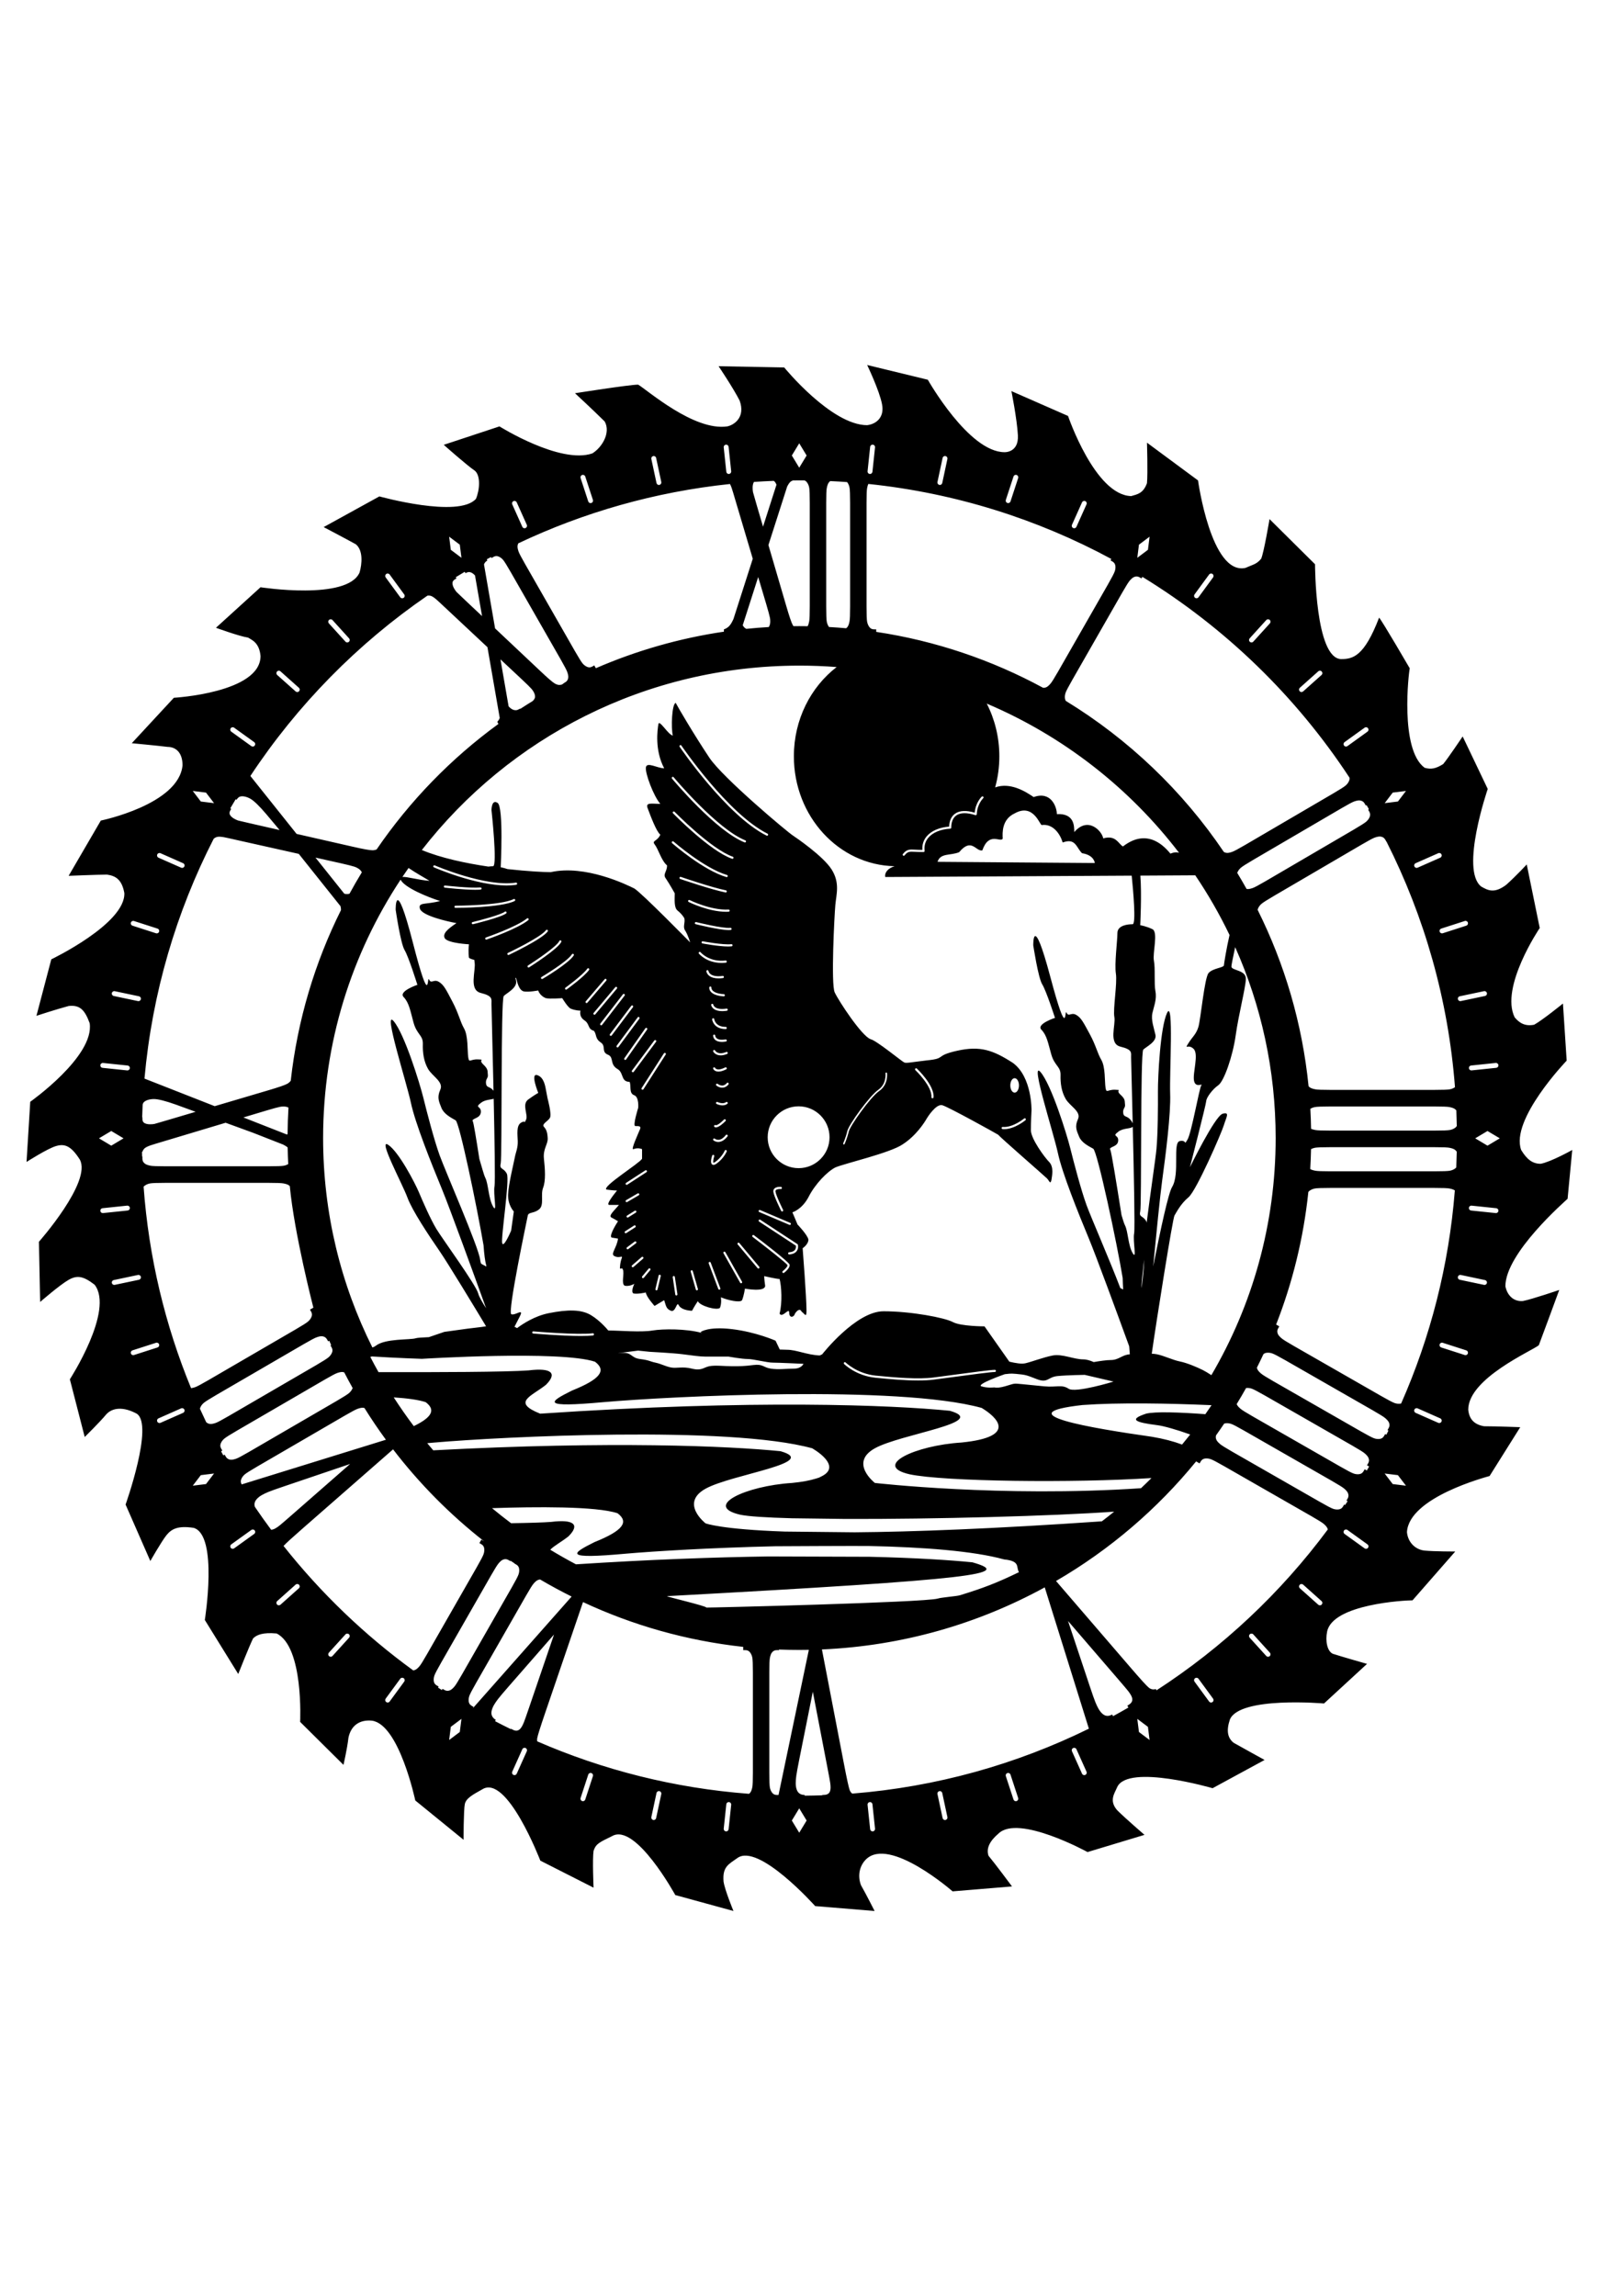
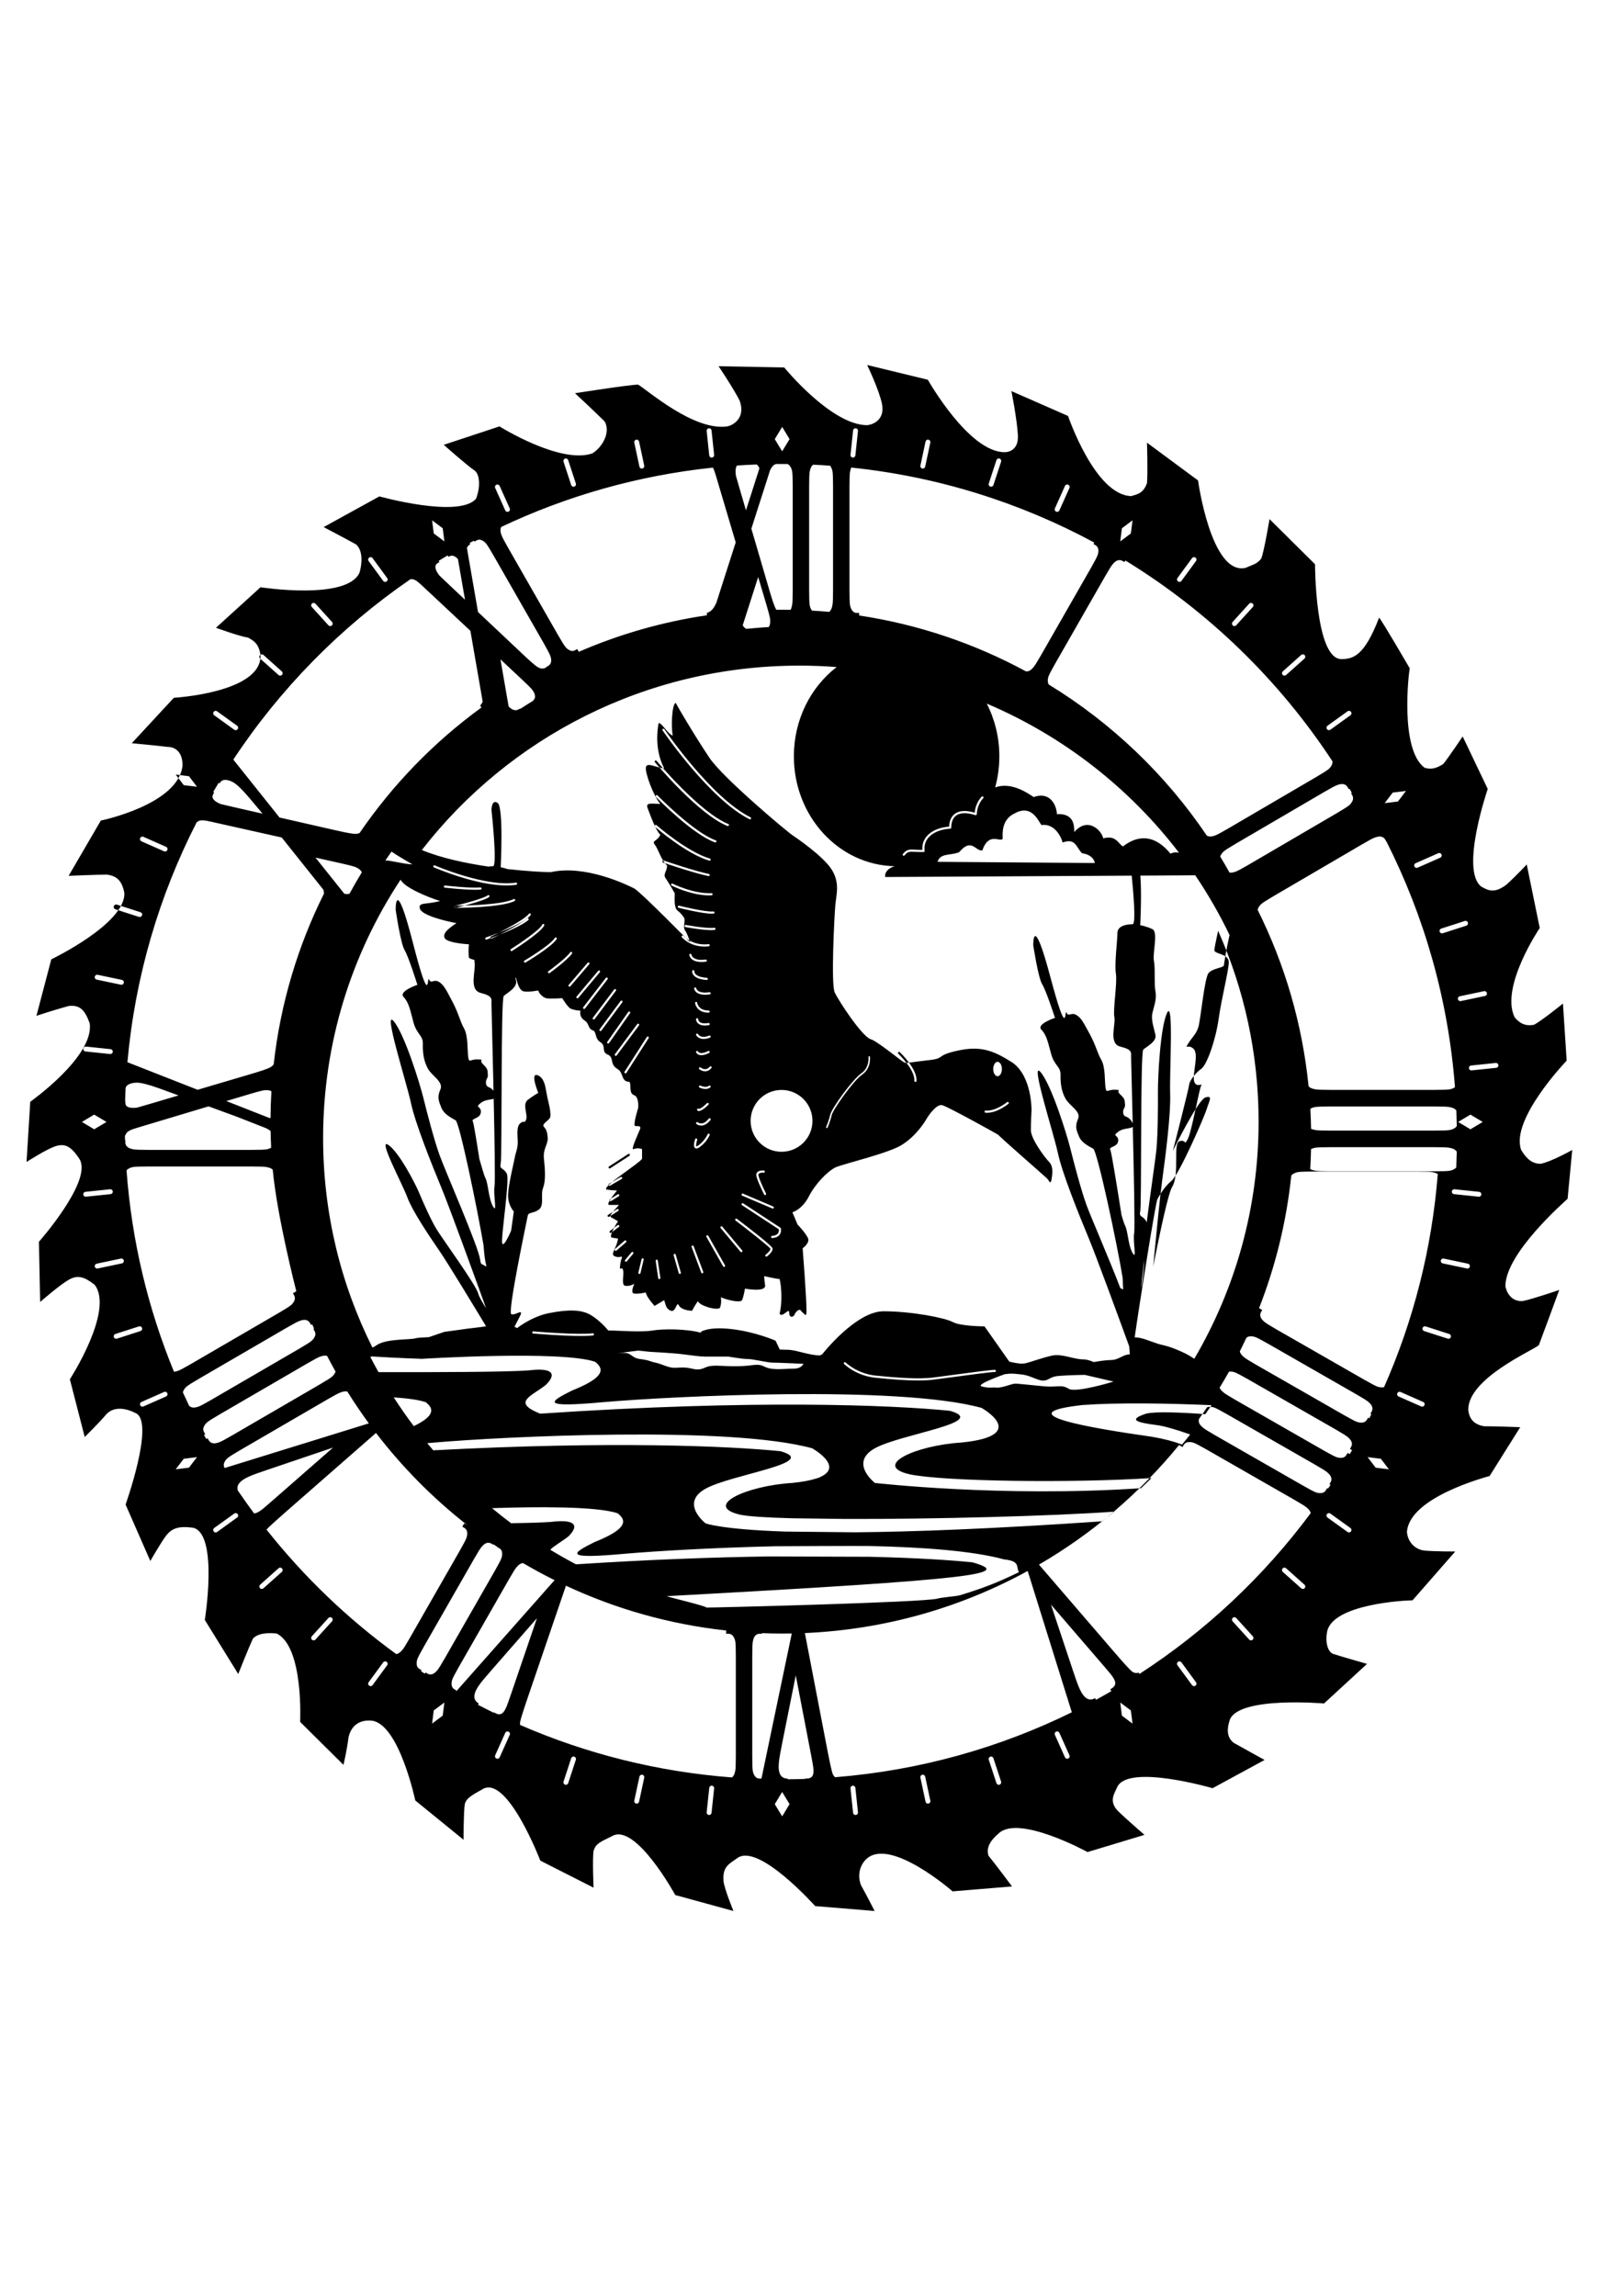
<svg xmlns="http://www.w3.org/2000/svg" xml:space="preserve" width="210mm" height="297mm" version="1.1" style="shape-rendering:geometricPrecision; text-rendering:geometricPrecision; image-rendering:optimizeQuality; fill-rule:evenodd; clip-rule:evenodd" viewBox="0 0 21000 29700">
  <defs>
    <style type="text/css">
   
    .fil0 {fill:black;fill-rule:nonzero}
   
  </style>
  </defs>
  <g id="Capa_x0020_1">
-     <path class="fil0" d="M20283.02 15508.29l60.14 -631.47c0,0 -276.32,154.87 -408.53,178.61 -108.04,0 -180.1,-59.59 -252.26,-178.61 -144.12,-393.3 588.73,-1155.71 588.73,-1155.71l-47.99 -738.83c0,0 -264.41,214.56 -372.46,274.15 -120.18,23.94 -192.21,-23.7 -252.39,-95.31 -192.22,-393.2 324.36,-1155.71 324.36,-1155.71l-168.09 -822.13c0,0 -132.2,142.99 -264.28,262.24 -156.27,119.05 -240.38,71.38 -324.45,23.74 -276.43,-214.37 84.07,-1262.84 84.07,-1262.84l-324.32 -679.15c0,0 -192.22,285.97 -252.36,357.55 -96.13,59.59 -156.17,71.38 -240.25,47.44 -324.45,-238.07 -204.26,-1238.9 -192.25,-1286.54 0,0 -360.4,-619.69 -396.48,-655.41 -192.25,500.5 -336.47,536.16 -492.51,536.16 -336.47,-11.92 -336.47,-1227.12 -336.47,-1227.12l-588.77 -583.8c0,0 -72.06,428.93 -108.14,512.45 -59.91,71.35 -95.99,71.35 -204.13,119.02 -444.65,95.32 -612.8,-1131.77 -612.8,-1131.77l-660.7 -488.49c0,0 12.02,393.18 0,524.02 -48.12,131.16 -120.19,142.95 -204.26,166.92 -468.58,-11.83 -817.06,-1036.6 -817.06,-1036.6l-732.86 -321.56c0,0 72.06,357.32 84.08,571.91 12.01,226.25 -172.18,218.36 -172.18,218.36 -464.46,0 -993.18,-937.25 -993.18,-937.25l-784.97 -190.63c0,0 160.16,333.58 192.35,508.3 31.95,158.9 -64.14,254.21 -192.35,270.15 -464.45,0 -1073.22,-746.72 -1073.22,-746.72l-849.05 -15.94c0,0 192.25,285.97 272.33,444.87 80.08,222.48 -80.08,317.79 -160.17,333.61 -432.59,63.58 -1041.26,-476.6 -1153.43,-540.18 -112.14,0 -816.93,111.25 -816.93,111.25 0,0 224.2,206.54 384.37,365.44 80.18,142.99 -31.86,333.61 -160.17,413.01 -416.45,142.99 -1201.33,-349.52 -1201.33,-349.52l-720.94 238.27c0,0 304.39,270.15 400.51,333.61 80.08,63.58 64.04,254.21 16.04,365.47 -224.3,254.21 -1249.52,-31.73 -1249.52,-31.73l-720.84 397.07c0,0 272.3,142.98 416.42,222.48 96.12,79.17 80.21,254.11 48.13,365.11 -160.17,365.47 -1281.52,190.63 -1281.52,190.63l-576.68 524.24c0,0 304.25,111.26 416.42,127.17 48.13,31.73 144.22,63.58 160.26,238.3 0,476.56 -1121.35,540.15 -1121.35,540.15l-544.63 587.82c0,0 336.37,31.53 464.58,47.67 96.09,0 192.22,63.46 192.22,238.3 -48.13,508.07 -1057.31,714.64 -1057.31,714.64l-416.42 714.87c0,0 384.37,-15.79 496.4,-15.79 112.27,15.79 192.35,63.46 224.44,238.27 16.01,397.1 -945.18,857.85 -945.18,857.85l-192.21 730.58c0,0 240.24,-79.27 416.55,-126.94 144.12,-16.04 208.16,47.67 272.2,222.48 64.14,428.7 -768.84,1016.52 -768.84,1016.52l-47.99 778.45c0,0 272.2,-174.81 384.33,-206.54 112.17,-31.72 192.25,0 304.42,174.72 160.16,286.03 -528.59,1064.52 -528.59,1064.52l15.91 778.32c0,0 256.39,-222.58 368.56,-285.94 112.16,-63.69 192.12,-47.64 336.34,63.36 256.29,333.61 -320.43,1223.32 -320.43,1223.32l192.25 746.59c0,0 208.26,-206.44 272.3,-285.94 80.21,-95.31 224.33,-111.13 400.51,-15.82 224.2,142.99 -144.12,1175.52 -144.12,1175.52l320.33 730.58c0,0 144.12,-253.85 208.16,-333.61 64.04,-79.4 144.25,-127.04 352.64,-95.31 320.2,95.31 144.12,1191.59 144.12,1191.59l432.47 698.92c0,0 144.22,-365.34 192.12,-460.65 48.13,-47.64 128.21,-79.5 304.51,-63.59 352.39,174.71 304.29,1143.82 304.29,1143.82l560.68 555.84c0,0 48.09,-206.54 64.04,-349.53 32.05,-158.67 144.22,-238.03 304.38,-222.12 352.38,47.41 560.68,1032.33 560.68,1032.33l624.71 508.43c0,0 0,-381.25 16.14,-460.78 15.95,-79.41 112.04,-127.05 224.21,-190.63 320.42,-206.22 752.92,921.43 752.92,921.43l688.75 349.53c0,0 -16.04,-365.34 0,-476.57 32.06,-95.31 80.18,-111.25 240.22,-190.65 304.51,-174.82 817.09,762.53 817.09,762.53l752.9 206.57c0,0 -112.17,-270.15 -128.21,-381.28 -15.92,-190.63 64.17,-222.49 176.33,-301.85 272.3,-206.57 1009.06,619.55 1009.06,619.55l768.96 63.58c0,0 -112.03,-222.48 -176.2,-333.61 -48,-127.17 -15.92,-254.21 64.17,-333.61 304.25,-301.88 1121.21,413.01 1121.21,413.01l768.94 -63.58c0,0 -224.3,-301.76 -304.26,-397.07 -32.08,-95.35 15.92,-190.66 128.08,-285.97 256.26,-254.21 1153.41,238.3 1153.41,238.3l736.88 -222.49c0,0 -240.25,-206.57 -352.51,-317.66 -112.04,-126.95 -31.96,-222.49 0,-301.89 144.25,-301.88 1233.51,15.91 1233.51,15.91l672.81 -365.43c0,0 -288.34,-158.9 -400.38,-222.16 -80.21,-63.82 -96.12,-159.13 -48.12,-301.85 128.08,-301.89 1217.47,-206.58 1217.47,-206.58l556.65 -512.32c0,0 -336.34,-95.31 -444.52,-131.19 -72.15,-35.73 -96.22,-166.7 -72.15,-285.94 72.15,-357.32 1009.18,-404.99 1105.3,-404.99l552.66 -631.47c0,0 -276.33,0 -396.39,-12.02 -120.19,-11.92 -216.31,-107.23 -228.33,-238.17 24.07,-452.89 1033.25,-714.9 1069.33,-726.68l396.38 -631.47c0,0 -312.27,-12.05 -468.54,-12.05 -132.11,-23.71 -192.12,-95.18 -204.17,-214.46 0,-404.96 828.98,-762.54 913.09,-833.89 23.93,-59.69 264.28,-714.89 264.28,-714.89 0,0 -348.39,119.05 -468.55,142.98 -120.05,11.79 -204.26,-71.61 -228.23,-190.62 0,-428.93 768.84,-1096.02 804.82,-1131.78zm-929.78 -1757.4c17.41,-1.62 32.99,10.98 34.81,28.42 0.1,1.13 0.1,2.27 0.1,3.31 0,15.91 -12.02,29.78 -28.38,31.4l-318.61 33.32 -3.44 0c-15.92,0 -29.78,-12.14 -31.5,-28.41 -0.13,-1.14 -0.13,-2.28 -0.13,-3.31 0,-15.92 12.14,-29.78 28.41,-31.41l318.74 -33.32zm-151.69 -928.54c17.05,-3.67 34,7.33 37.57,24.64 0.56,1.95 0.69,4.23 0.69,6.4 0,14.78 -10.2,27.73 -25.2,31.18l-313.45 65.99c-2.18,0.45 -4.35,0.68 -6.53,0.68 -14.68,0 -27.83,-10.33 -30.95,-25.33 -0.55,-2.28 -0.77,-4.45 -0.77,-6.53 0,-14.78 10.29,-27.96 25.29,-31.05l313.35 -65.98zm-248.62 -907.8c16.75,-5.62 34.48,3.77 39.87,20.39 1.04,3.32 1.5,6.43 1.5,9.84 0,13.42 -8.48,25.69 -21.99,30.14l-304.74 98.3c-3.21,0.81 -6.53,1.27 -9.74,1.27 -13.41,0 -25.88,-8.48 -30.14,-21.89 -1.13,-3.09 -1.59,-6.53 -1.59,-9.84 0,-13.19 8.57,-25.79 21.99,-30.04l304.84 -98.17zm-124.29 2674.84c-19.93,14.64 -43.19,24.52 -69.78,29.19 -26.57,4.94 -92.91,7.44 -199.11,7.44l-1346.69 0c-104.14,0 -168.51,-2.5 -193.03,-7.21 -23.25,-4.22 -41.82,-9.61 -56.01,-16.04 -1.5,-86.61 -4.71,-172.54 -9.52,-258.21 17.63,-11.01 37.22,-18.57 59.46,-22.8 26.47,-5.16 92.91,-7.69 199.1,-7.69l1346.69 0c104.15,0 168.52,2.53 193.03,7.24 34.72,6.63 59.24,15.56 73.56,27.02 6.88,5.16 12.5,10.78 17.18,16.72 2.76,66.8 4.71,133.83 5.97,200.96 -4.93,8.83 -11.91,16.59 -20.85,23.38zm20.4 310.46c-1.4,67.8 -3.57,135.64 -6.53,203 -3.9,4.7 -8.6,9.15 -13.87,13.18 -19.93,14.78 -43.19,24.39 -69.78,29.32 -26.57,4.71 -92.91,7.21 -199.11,7.21l-1346.69 0c-104.14,0 -168.51,-2.5 -193.03,-7.21 -29.77,-5.39 -52.12,-12.73 -66.89,-21.88 5.13,-85.48 8.57,-171.37 10.42,-257.75 15.33,-8.16 31.96,-13.87 50.4,-17.54 26.47,-5.16 92.91,-7.57 199.1,-7.57l1346.69 0c104.15,0 168.52,2.41 193.03,7.34 34.72,6.53 59.24,15.46 73.56,26.92 9.87,7.34 17.31,15.59 22.7,24.98zm-531.94 -3733.06l292.73 -129.35c16.04,-7.21 34.72,0.23 41.8,16.27 1.85,4.03 2.76,8.48 2.76,12.83 0,12.05 -7.12,23.74 -18.9,29l-292.83 129.12c-4.12,1.82 -8.47,2.73 -12.73,2.73 -12.14,0 -23.8,-6.99 -29.1,-18.77 -1.81,-4.26 -2.63,-8.71 -2.63,-13.06 0,-12.05 6.99,-23.74 18.9,-28.77zm-296.59 -913.42l171.37 -21.07 -104.11 136.55 -171.4 21.21 104.14 -136.69zm-155.45 569.28c26.11,3.32 45.59,16.5 58.74,39.53l15.04 26.46 1.14 -0.91c489.16,967.49 799.07,2040.81 886.03,3176.61 -19.38,13.96 -41.69,23.35 -67.15,27.83 -26.57,4.94 -92.91,7.34 -199.11,7.34l-1346.69 0c-104.14,0 -168.51,-2.4 -193.03,-7.34 -34.71,-6.07 -59.23,-14.78 -73.55,-26.47 -5.62,-4.22 -10.55,-8.7 -14.78,-13.86 -81.67,-812.94 -310.45,-1582.56 -659.3,-2281.87 1.01,-4.93 2.5,-10.33 4.58,-15.46 9.39,-22.79 24.03,-42.96 43.88,-60.59 19.93,-17.44 74.78,-52.61 164.51,-104.96l1137.26 -665.05c87.98,-51.44 143.54,-81.22 166.57,-89.01 32.67,-11.21 57.96,-15.46 75.86,-12.25zm-2886.67 7614.79c78.36,9.84 241.74,55.79 421.71,119.96 -34.58,43.87 -69.66,87.29 -105.41,130.26 -107.1,-40.34 -238.95,-75.64 -391,-100.93 -783.93,-111.81 -1903.92,-298.67 -896,-410.61 476.01,-34.04 1114.36,-21.4 1668.61,2.07 -26.34,39.07 -53.13,78.01 -80.41,116.49 -334.65,-24.61 -648.1,-36.18 -766.89,-6.62 -223.98,74.69 -149.28,112.03 149.39,149.38zm-6346.59 2211.2c4070.57,-221.45 4473.03,-288.38 3950.38,-437.63 -288.12,-28.87 -732.04,-57.74 -1327.21,-71.61l-1312.88 -4.25c-709.51,10.33 -1540.66,40.46 -2489.7,101.74 -112.95,-59.69 -223.75,-122.59 -332.48,-188.58 48.49,-51.67 149.97,-104.7 235.9,-173.45 149.28,-149.15 74.59,-223.97 -224.08,-186.63 -101.74,7.93 -288.14,13.32 -518.75,16.86 -83.85,-62.91 -166.11,-127.76 -246.54,-194.66 562.85,-18.99 1348.08,-26.24 1623.92,65.77 149.42,112.03 74.73,223.97 -298.54,373.49 -298.67,149.15 -410.7,223.97 410.61,149.15 365.34,-31.73 1109.21,-76.99 1926.72,-95.54 0,0 1138.86,-6.2 1214.03,-3.34 704.22,14.81 1352.54,64.04 1749.71,173.7 215.63,21.63 149.96,100.68 191.89,164.62 -286.75,138.73 -458.12,204.95 -767.12,299.8 -51.08,13.06 -240.67,27.15 -284.67,42.16 -179.52,50.53 -2992.51,119.28 -2994.91,116.06 19.13,-16.27 -538.1,-145.84 -506.28,-147.66zm2425.56 -825.9l-904.25 -9.61c-830.38,-28.64 -1024.09,-106.32 -1024.09,-106.32 0,0 -336.01,-261.32 0,-447.96 335.89,-186.6 1493.22,-335.78 970.57,-485.27 -671.22,-67.15 -2187.36,-134.05 -4493.84,-11.46 -26.24,-30.59 -52.12,-61.54 -77.81,-92.36 29.32,-2.5 59.82,-5.13 91.9,-8.12 858.54,-74.69 3807.85,-223.97 4890.36,74.6 138.73,83.17 339.1,249.05 126.72,359.14l-41.25 20.75 -43.42 13.15c-73,22.93 -171.85,41.96 -303.37,54.88 -597.21,37.35 -1157.34,298.67 -671.9,410.84 104.92,22.34 345.04,37.34 668.36,46.05l695.96 8.93c1140.7,3.44 2677.92,-37.12 3474.69,-94.41 -52.35,42.51 -105.28,84.21 -159,125.13 -1413.71,97.49 -2447.54,135.61 -3199.63,142.04zm-5703.42 -1373.61c-90.86,-120.87 -177.34,-244.83 -259.5,-371.87 175.75,11.79 322.37,31.28 413.33,61.74 127.53,95.54 91.68,191.34 -153.83,310.13zm5965.89 735.03c0,0 -335.92,-261.32 0,-448.18 336.01,-186.6 1493.31,-335.89 970.56,-485.17 -746.49,-74.69 -2538.47,-149.39 -5301.06,37.25 -373.26,-149.29 -111.94,-223.98 74.69,-373.27 149.26,-149.25 74.69,-223.94 -223.97,-186.6 -282.27,21.63 -1213,24.39 -1942.31,22.8 -36.54,-65.08 -72.06,-130.84 -106.33,-197.28 7.12,-1.85 14.1,-3.9 20.98,-5.85 325.59,20.49 646.38,30.82 646.38,30.82 0,0 1791.88,-111.81 2239.94,37.35 149.25,112.16 74.69,224.07 -298.67,373.45 -298.67,149.29 -410.71,223.98 410.57,149.29 858.67,-74.69 3807.98,-223.98 4890.49,74.69 186.73,111.94 485.4,373.27 -261.32,447.96 -597.34,37.44 -1157.3,298.76 -672.03,410.57 444.97,95.35 2132.25,114.35 3131.27,48.81 -44.59,44.59 -89.83,88.46 -135.78,131.66 -1808.38,120.96 -3443.41,-68.3 -3443.41,-68.3zm-6136.25 -7804.86c0.32,1.17 0.55,1.85 0.91,2.86 49.85,99.7 348.39,223.98 510.27,273.7 -186.63,49.94 -286.29,12.5 -261.32,99.56 24.84,87.07 335.88,161.76 472.8,186.64 -111.94,74.69 -186.63,136.88 -149.29,199.1 49.72,62.22 311.04,74.82 311.04,74.82 -12.47,99.31 0,174 0,174 10.43,10.55 36.34,19.94 69.34,27.73 0.68,11.69 1.59,22.21 3.31,30.69 19.81,105.87 -79.5,356.86 79.5,396.74 159.03,39.65 139.18,79.18 139.18,145.16 0,32.32 14.1,568.02 26.37,1120.18 -47.09,-60.82 -88.56,-34 -96.71,-90.14 -9.38,-64.95 29.91,-70.57 23.29,-116.85 -6.79,-46.27 10.29,-67.84 -59.46,-133.37 -69.79,-65.28 31.27,-61.05 -69.79,-65.28 -101.03,-4.48 -112.62,53.94 -124.77,-29.35 -12.01,-83.5 0.59,-274.38 -53.49,-370.25 -54.2,-96.25 -67.57,-188.93 -150.64,-346.89 -83.17,-158.22 -112.27,-220.21 -178.03,-258.01 -65.66,-37.58 -95.67,32.89 -124.64,-29.1 -29.13,-61.99 19.58,413.11 -210.11,-480.14 -229.73,-893.02 -221.7,-421.58 -221.7,-421.58 0,0 62.9,435.22 115.7,522.06 52.71,86.84 165.33,448.64 165.33,448.64 0,0 -249.05,83.39 -178.02,158.21 71.15,74.7 85.92,176.54 128.3,331.08 42.51,154.65 123.83,161.76 120.29,275.74 -3.67,113.89 12.5,225.02 66.44,321.24 54.2,96 205.31,168.77 159.58,269.93 -45.46,101.16 -17.86,153.74 13.87,234.28 31.73,80.53 118.47,124.63 184.23,162.43 49.49,28.42 273.01,1102.68 361.57,1618.9 6.98,105.51 18.54,202.44 35.85,265.58 -0.45,4.9 -1.49,7.07 -3.34,5.84 -25.53,-17.99 -48.91,-20.85 -67.22,-40.79 -4.94,-19.26 -8.48,-35.3 -9.97,-48.13 -19.59,-163.15 -452.08,-1149.18 -524.6,-1351.04 -72.52,-201.99 -163.02,-552.2 -209.98,-742.14 -46.99,-189.95 -244.5,-828.17 -384.83,-991.91 -140.35,-163.57 167.74,792.35 223.75,1056.31 55.89,264.27 262.79,780.95 399.02,1110.56 104.83,253.63 429.74,1148.96 573.96,1548.1 -51.9,-81.7 -92.91,-153.63 -100.8,-188.35 -24.29,-107.23 -467.54,-713.14 -543.17,-839.05 -75.7,-126.26 -173.45,-349.78 -224.53,-471.33 -51.09,-121.43 -260.19,-524.7 -398.57,-616.02 -138.27,-91.41 186.51,510.64 248.6,680.77 62.22,170.23 275.87,490.2 416.19,693.79 109.31,158.67 454.49,729.09 602.05,973.78 -78.36,12.6 -183.06,22.67 -235.08,29.78 -76.32,10.56 -304.97,42.06 -304.97,42.06l-199.79 68.26c-88.33,3.8 -150.65,8.25 -167.27,13.64 -74.7,25.1 -398.24,0 -522.65,99.57 -9.84,8.11 -23.93,14.77 -41.11,20.62 -408.21,-816.74 -637.68,-1736.78 -637.68,-2709.88 0,-1233.84 368.69,-2382.12 1002.79,-3342.75zm-728.51 182.38l-372.8 -467.18 332.57 74.24c83.65,18.8 139.9,33.12 169.09,42.51 13.64,3.99 28.32,10.55 44.01,19.48 22.47,12.7 38.97,27.93 49.39,45.69 1.59,2.63 2.96,5.75 4,9.19 -55.21,90.61 -108.27,182.7 -159.13,276.07 -14.09,4.25 -29.32,5.62 -46.18,3.8 -7.08,-0.91 -14.09,-2.31 -20.95,-3.8zm5888.21 -2950.91c162.21,0 323.06,6.3 482.18,18.55 -335.3,258.23 -553.56,679.14 -553.56,1154.79 0,776.08 581.2,1406.74 1303.4,1421.52 -84.2,25.1 -132.69,82.39 -120.54,139.64l3188.42 -17.41c18.45,180.79 59.01,628.29 11.79,628.29 -58.97,0 -196.8,12.7 -196.8,114.76 0,102.33 -39.42,396.07 -19.71,523.79 19.71,127.85 -39.29,459.87 -19.71,562.17 19.71,102.19 -78.72,344.94 78.82,383.23 157.4,38.26 137.82,76.74 137.82,140.55 0,26.6 10.2,407.62 20.75,851 -1.4,-2.99 -2.89,-6.07 -4.58,-9.19 -55.24,-101.84 -108.27,-57.51 -117.69,-120.16 -9.48,-62.67 29.46,-68.29 22.7,-113.07 -6.75,-44.69 9.97,-65.54 -59.33,-128.67 -69.2,-63 30.92,-59.23 -69.2,-63 -100.12,-3.9 -111.36,52.58 -123.63,-28.06 -12.15,-80.57 -0.23,-264.89 -54.07,-357.8 -53.85,-92.78 -67.36,-182.02 -150.07,-334.75 -82.84,-152.6 -111.71,-212.52 -176.89,-248.73 -65.3,-36.3 -94.76,31.99 -123.63,-28.05 -28.97,-59.69 20.53,399.24 -209.53,-463.29 -229.82,-862.69 -220.63,-407.07 -220.63,-407.07 0,0 63.59,420.45 116.03,504.33 52.48,83.98 164.98,433.38 164.98,433.38 0,0 -246.42,80.99 -175.73,153.28 70.57,72.06 85.45,170.59 127.95,319.78 42.42,149.25 123.05,156 119.84,266.13 -3.32,109.96 12.95,217.41 66.8,310.32 53.74,92.59 203.68,162.34 158.77,260.42 -44.88,97.71 -17.28,148.83 14.32,226.48 31.63,77.58 117.65,120.06 182.86,156.39 53.03,29.56 310.36,1236.7 381.03,1671.93 1.26,49.62 3.31,100.25 6.43,148.93 -13.06,-7.57 -25.43,-12.02 -36.67,-17.86 -135.06,-354.92 -383.91,-925.69 -437.4,-1073.58 -72.64,-200.47 -163.38,-547.95 -210.56,-736.62 -47.22,-188.36 -245.06,-822.13 -384.83,-984.7 -139.87,-162.89 168.74,786.24 224.99,1048.25 56.27,262.26 263.17,775.36 399.37,1102.67 93.72,225.35 363.97,960.86 523.1,1397.13 2.76,36.08 5.62,70.89 8.15,103.66 -101.38,5.75 -140.35,74.01 -247.59,74.01 -53.84,0 -142.04,12.96 -219.26,26.37 -45.14,-19.62 -91.55,-34.85 -134.84,-34.85 -124.41,0 -273.69,-74.82 -398.11,-49.94 -124.41,24.84 -248.85,74.82 -348.38,99.56 -50.89,12.83 -127.76,-0.58 -210.7,-19.84l-321.47 -456.98c0,0 -307.37,0 -409.89,-55.7 -102.43,-55.66 -538.01,-139.41 -896.59,-139.41 -358.69,0 -794.14,557.14 -794.14,557.14 0,0 -12.96,5.61 -31.73,14.54 -162.79,-6.88 -303.24,-73.78 -421.26,-73.78 -24.29,0 -57.15,-1.14 -95.21,-2.76l-54.85 -114.57c0,0 -250.35,-112.04 -563.08,-149.38 -312.89,-37.12 -406.71,37.34 -406.71,37.34 4.71,3.8 9.38,7.12 14.09,11.01 -203,-55.33 -501.11,-53.03 -636.27,-30.69 -149.29,25.07 -422.99,0 -572.37,0 0,0 -99.44,-124.44 -223.98,-198.9 -124.41,-74.79 -298.54,-74.79 -547.39,-25.07 -182.83,36.66 -338.65,140.32 -408.63,192.9 -11.01,-6.76 -22.02,-12.38 -33.67,-16.83 17.73,-33.35 39.39,-75.6 68.26,-132.88 59.46,-117.66 -55.21,-9.88 -108.73,-29.55 -53.48,-19.49 203.94,-1228.59 212.65,-1276.49 8.7,-47.9 80.53,-24.87 147.89,-81.9 67.38,-57.05 14.67,-185.36 50.4,-277.72 35.75,-92.46 24.97,-242.52 10.78,-373.91 -14.19,-131.07 53.16,-187.9 48.58,-268.08 -4.48,-79.86 -17.63,-111.81 -49.26,-147.24 -31.63,-35.27 50.75,-69.98 77.68,-114.54 27.14,-44.46 -30.14,-252.62 -30.14,-252.62 0,0 -9.74,-51.21 -19.49,-102.42 -9.74,-51.31 -25.65,-172.77 -115.93,-199.01 -90.38,-26.34 15.23,230.28 15.23,230.28 0,0 -42.02,21.89 -129.57,85.24 -87.52,63.13 2.07,198.07 -28.52,261.78 -30.59,63.59 0,0 -63.94,37.8 -63.91,37.8 -46.15,149.97 -43.29,239.44 2.76,89.47 -26.11,143.44 -38.25,210.56 -12.15,66.9 -80.99,341.28 -86.84,478.65 -5.98,137.37 74.01,221.12 74.01,221.12 0,0 -13.41,95.54 -34.85,247.91 -18.77,43.52 -97.71,220.53 -115.25,162.44 -19.81,-66.09 99.44,-819.47 59.69,-898.87 -39.75,-79.27 -99.44,-52.8 -79.5,-131.98 19.81,-79.49 0,-2127.99 39.75,-2167.52 39.75,-39.65 178.94,-105.86 159.03,-198.32 -2.53,-11.79 -5.39,-23.71 -8.38,-35.98 5.49,0.71 8.7,0.94 8.7,0.94 24.88,99.54 49.72,161.76 99.44,174 62.22,12.5 186.76,-12.24 186.76,-12.24 24.85,74.46 99.44,99.56 99.44,99.56 49.82,12.25 211.57,0 211.57,0 0,0 74.6,124.42 112.07,136.66 62.19,25.1 124.28,25.1 124.28,25.1 0,0 -24.84,74.47 49.85,124.41 74.56,49.59 37.35,111.81 124.41,136.69 37.35,49.94 12.38,99.53 87.07,149.48 74.69,49.62 0,124.41 99.56,161.79 74.7,37.12 12.47,124.41 124.41,186.6 74.7,49.62 37.35,161.78 149.39,161.78 24.87,49.72 -12.47,149.26 62.22,174.13 62.09,24.75 49.72,161.76 49.72,161.76 0,0 -74.69,236.22 -37.35,236.22 49.72,0 74.69,0 62.19,37.35 -24.84,62.22 -124.41,273.92 -87.06,261.45 62.22,-24.88 112.03,0 112.03,0l0 124.28c-37.44,62.22 -522.61,360.99 -460.42,398.33 87.06,12.28 136.78,12.28 136.78,12.28 -49.72,62.19 -149.25,186.63 -99.44,186.63l124.42 0c-62.19,74.79 -136.89,137.01 -99.54,161.76 49.72,24.84 87.06,49.94 87.06,49.94 -49.71,74.47 -124.41,211.48 -74.69,211.48l74.69 12.5c-12.5,111.91 -99.56,198.88 -49.71,223.98 62.19,37.12 111.9,-12.5 99.53,24.84 -24.97,62.22 -24.97,136.92 -24.97,136.92 37.34,12.37 12.5,-24.98 37.34,12.37 25.01,49.81 -24.84,186.63 25.01,211.38 62.19,12.6 124.41,-24.75 124.41,-24.75 0,0 -49.85,99.53 -12.5,124.41 49.72,12.47 161.75,-12.37 161.75,-12.37 0,49.72 111.94,174.13 111.94,174.13l124.41 -74.6c24.98,74.6 24.98,111.94 87.2,136.82 62.19,24.74 74.56,-124.44 99.53,-74.6 37.25,74.6 174.16,74.6 174.16,74.6 24.85,-49.75 74.7,-124.44 74.7,-124.44 24.84,62.22 248.82,124.44 286.16,86.96 24.88,-62.22 12.38,-136.68 12.38,-136.68 87.19,37.34 248.95,74.46 273.82,37.34 24.84,-62.41 37.35,-149.38 37.35,-149.38 0,0 261.32,49.85 261.32,-37.44 -12.5,-86.97 -12.5,-124.45 -12.5,-124.45 0,0 161.75,37.48 199.1,37.48 24.88,86.97 37.35,310.91 0,447.95 37.35,62.19 124.41,-87.09 124.41,-12.6 0,74.79 62.22,62.19 74.59,12.6 24.88,-37.34 62.32,-74.82 87.07,-24.87 37.47,24.87 62.32,87.06 62.32,-12.47 0,-174.16 -49.82,-808.72 -49.82,-808.72 0,0 74.69,-49.94 74.69,-112.04 -12.5,-62.22 -141.03,-195.01 -141.03,-195.01 -24.85,-62.18 -66.35,-157.5 -66.35,-157.5 0,0 120.19,-33.35 207.38,-195.11 87.07,-174.03 248.82,-335.78 348.39,-385.5 112.04,-49.95 709.25,-186.86 871,-298.67 174.17,-111.94 282.08,-281.95 315.17,-340.14 0,0 116.19,-190.63 199.14,-165.78 82.94,24.74 696.77,364.88 721.61,381.51 24.88,33.09 597.21,530.89 630.43,563.99 33.13,33.22 41.51,83.07 58.1,24.87 8.25,-57.97 33.22,-165.78 -24.97,-232.23 -66.35,-66.21 -240.48,-307.04 -240.48,-414.6 0,-107.91 8.25,-257.33 8.25,-257.33 0,0 8.38,-431.42 -240.57,-613.8 -257.07,-166.01 -422.98,-223.98 -721.65,-157.54 -298.54,66.22 -132.76,99.34 -389.86,124.41 -215.7,24.88 -273.7,41.47 -298.67,24.88 -33.09,-16.63 -356.64,-282.17 -431.33,-298.67 -116.16,-41.47 -414.7,-497.67 -464.55,-605.59 -49.72,-107.81 -4.12,-995.44 8.38,-1132.13 12.47,-137.01 62.19,-286.16 -49.72,-460.52 -112.03,-174.03 -460.42,-410.61 -497.8,-435.45 -62.19,-37.35 -908.25,-746.63 -1082.48,-1007.82 -199.13,-298.67 -410.61,-659.56 -435.48,-709.28 -49.82,12.5 -62.19,323.54 -37.35,423.08 -62.19,-12.47 -174.23,-211.57 -186.6,-149.38 -12.5,74.69 -49.85,336.01 74.56,572.36 -87.06,0 -223.84,-87.06 -236.35,-12.37 -12.47,74.59 99.57,373.23 186.63,472.8 -111.9,0 -199.1,-24.85 -161.75,62.22 37.34,99.53 112.04,298.54 161.75,335.88 -37.34,87.3 -111.9,74.7 -74.69,124.41 49.85,62.23 87.2,211.61 161.76,273.83 0,87.06 -62.19,111.91 -12.37,174.13 49.72,74.69 111.94,186.63 111.94,186.63 0,74.69 -12.38,186.6 37.34,223.95 62.22,49.97 87.07,99.56 87.07,99.56 12.5,62.23 -24.85,112.17 12.5,161.76 37.35,62.22 62.19,149.29 62.19,149.29 0,0 -622.09,-634.56 -721.62,-696.78 -99.57,-49.72 -634.68,-311.04 -1082.64,-211.48 -77.45,0 -293.6,-10.09 -558.95,-39.74 -49.82,-17.09 -87.98,-23.52 -87.98,-23.52 0,0 39.75,-779.81 -39.75,-832.61 -79.53,-52.84 -79.53,92.42 -79.53,92.42 0,0 79.53,726.91 19.85,726.91 -15.95,0 -37.48,1.17 -60.6,4.48 -295.36,-43.77 -614.52,-111.58 -860.39,-214.36 1126.74,-1450.58 2895.83,-2385.43 4885.1,-2385.43zm-3867.76 -80.99l279.86 261.78c61.06,57.28 101.52,97.13 121.43,119.47 9.41,10.56 18.57,23.26 27.28,38.52 12.6,22.08 19.03,43.42 19.03,63.81 0.09,17.64 -10.2,36.18 -30.6,55.66 -54.07,32.9 -107.45,66.67 -160.39,101.39l-2.17 -3.77c-24.65,14.32 -42.29,21.18 -53.16,20.72 -23.03,1.17 -45.27,-6.4 -66.45,-22.34 -10.65,-8.02 -20.39,-17.28 -29.45,-27.48l-105.38 -607.76zm3134.77 -441.3l199.92 -624.03 105.51 355.37c24.52,82.94 39.75,139.54 45.95,170.01 3.09,14.09 4.58,30.49 4.58,48.58 0,26.37 -5.03,48.58 -15.13,66.67 -1.24,2.4 -2.73,4.48 -4.36,6.66 -97.26,5.61 -193.93,13.5 -289.96,23.38 -1.95,-0.72 -3.77,-1.63 -5.13,-2.76 -17.54,-9.39 -31.18,-24.16 -41.38,-43.88zm2380.62 2730.28c59.82,-70.93 164.97,-116.07 290.2,-125.45 2.3,-74.6 28.09,-131.88 75.05,-166.11 58.32,-42.51 144.44,-47.22 255.8,-13.87 11.23,-131.52 87.42,-204.49 90.73,-207.61 5.62,-5.13 14.32,-4.9 19.62,0.72 5.26,5.58 5.03,14.32 -0.59,19.45 -0.68,0.81 -78.13,75.63 -83.07,206.44 -0.22,4.48 -2.4,8.61 -5.94,11.01 -3.54,2.53 -8.02,3.08 -12.24,1.82 -109.31,-35.63 -195.01,-34 -248.04,4.48 -53.17,38.97 -63.95,106.42 -63.82,156.62 0.1,7.31 -5.71,13.38 -13.05,13.84 -123.28,6.79 -226.51,49.26 -283.31,116.65 -39.88,46.96 -56.15,104.24 -48.58,170 0.45,4 -0.81,7.8 -3.35,10.78 -2.63,3.09 -6.3,4.68 -10.29,4.68 -44.01,0.68 -78.59,-1.36 -106.42,-2.76 -75.5,-3.99 -98.3,-5.36 -138.99,45.95 -2.73,3.31 -6.86,5.17 -10.88,5.17 -3.09,0 -6.17,-1.14 -8.71,-3.22 -5.94,-4.71 -6.98,-13.41 -2.17,-19.48 49.72,-62.19 85.02,-60.37 162.24,-56.12 24.16,1.36 53.49,2.95 89.57,2.95 -4.35,-67.35 14.55,-126.45 56.24,-175.94zm3453.52 2750.44c69.66,69.88 -14.65,310.58 4.94,411.26 19.58,100.93 120.41,27.73 94.63,60.04 -25.89,31.96 -126.59,616.34 -179.43,702.72 -52.67,86.61 0,0 -98.17,17.99 -98.3,17.9 4.49,422.4 -101.03,595.39 -47.31,77.45 -146.65,536.97 -244.59,1027.08 40.78,-423.89 90.6,-923.52 115.7,-1105.89 46.73,-339.92 114.22,-871.49 104.25,-1132.01 -9.97,-260.64 48.12,-1227.21 -39.88,-1042.4 -88.07,184.78 -119.48,828.3 -118.34,1017.43 1.17,188.81 -0.1,538.11 -19.13,743.74 -12.01,131.06 -82.13,593.57 -126.49,952.7 -1.13,-6.62 -2.72,-12.24 -4.67,-16.04 -39.3,-76.51 -98.43,-51.08 -78.72,-127.85 19.71,-76.51 0,-2056.52 39.42,-2095 39.3,-38.26 177.12,-101.98 157.41,-191.57 -19.71,-89.47 -59.11,-191.41 -39.43,-281.01 19.72,-89.46 59.14,-178.7 39.43,-281.03 -19.71,-102.2 0,-293.73 -19.71,-396.03 -19.72,-102.2 59.13,-370.5 -19.72,-408.76 -78.68,-38.29 -157.4,-51.11 -157.4,-51.11 0,0 21.2,-405.22 1.49,-641.44l710.65 -4c165.78,245.38 314.25,503.39 443.47,772.15 -40.33,174.49 -71.83,373.01 -72.65,391.35 -1.59,33.32 -148.02,37.81 -199.78,102.3 -51.67,64.17 -101.06,595.39 -130.03,694.02 -29.1,98.65 -79.27,129.8 -131.98,216.18 -52.93,86.61 0,0 69.76,69.79zm-640.53 2726.47c-0.1,81.22 -14.19,221.35 -32.18,366.74 -4.94,-43.42 13.28,-199.14 32.18,-366.74zm340.72 -5252.48c-59.91,-69.79 -285.03,-348.62 -614.97,-92.81 -60.04,-34.95 -90.05,-151.11 -255.02,-104.7 -15.01,-92.91 -194.98,-290.42 -374.86,-81.22 0,-81.48 0,-244.15 -224.98,-232.58 0,-92.78 -75.05,-301.99 -300.07,-220.54 -104.57,-71.12 -300.58,-195.11 -498.22,-125.32 35.07,-127.53 53.97,-262.23 53.97,-401.91 0,-247.19 -59.01,-479.42 -162.7,-681.96 989.5,420.19 1845.63,1090.17 2487.85,1929.67 -30.33,-9.15 -66.54,-7.89 -111,11.37zm-674.3 3596.7c65.27,-49.72 161.53,-35.17 186.83,-63.59 14.45,611.11 28.77,1320 17.53,1378.32 -19.71,102.07 39.43,357.68 -19.71,255.38 -58.97,-102.1 -58.97,-280.8 -98.4,-357.57 -12.95,-25.3 -28.06,-75.61 -45.23,-133.8 -65.9,-418.63 -132.24,-824.04 -144.94,-844.44 -26.24,-41.83 94.73,-31.99 101.97,-115.25 7.31,-83.3 -87.42,-51.44 1.95,-119.05zm-1495.98 -3792.04c-4.02,-72.87 -13.05,-247.91 154.55,-325.49 248.01,-139.87 328.55,164.19 351.6,150.55 142.27,-18.57 235.09,110.32 269.77,226.03 168.54,-63.13 175.53,67.93 250.8,138.73 158.9,24.74 164.39,126.84 164.39,126.84l-2034.54 -15.49c36.8,-117.88 167.86,-77.77 279.9,-124.86 161.53,-194.17 214.56,-5.94 299.58,-23.03 86.93,-250.31 238.4,-94.17 263.95,-153.28zm27.15 6929.12c46.28,-2.73 61.87,-12.11 144.94,-3.77 125.9,12.28 125.9,12.28 269.44,68.17 143.44,56.02 139.77,-27.74 268.17,-39.98 128.34,-12.6 351.28,-15.46 351.28,-15.46l372.78 86.84c0,0 -491.83,151.43 -581.39,92.55 -89.5,-58.78 -157.31,-15.45 -314.72,-31.04 -157.53,-15.69 -157.53,-15.69 -283.31,-27.96 -126.03,-12.6 -94.53,-9.39 -225.37,27.73 -65.4,18.58 -105.28,20.75 -140.45,14.32 0,0 -89.79,10.56 -164.39,-14.32 -74.69,-24.84 303.02,-157.08 303.02,-157.08zm-675.7 38.52c-96.35,12.92 -187.54,25.2 -247.78,32.63 -58.45,7.34 -125.68,10.56 -197.96,10.56 -170.14,0 -368.79,-17.09 -551.65,-35.4 -250.9,-25.1 -400.38,-171.86 -406.58,-178.16 -5.49,-5.39 -5.49,-14.09 0,-19.71 5.39,-5.26 14.22,-5.26 19.58,0 1.49,1.62 149.19,146.2 389.76,170.36 259.02,25.89 549.89,49.04 743.51,24.88 60.04,-7.47 151.1,-19.71 247.45,-32.77 233.14,-31.27 497.45,-66.93 550.48,-66.93 7.7,0 14,6.3 14,14 0,7.56 -6.3,13.86 -14,13.86 -51.08,0 -325.92,36.9 -546.81,66.68zm-1929.25 -172.32c0,0 -24.84,62.23 -124.41,62.23 -99.54,0 -199.1,15.55 -298.54,0 -99.57,-15.49 -99.57,-62.23 -223.98,-46.64 -124.54,15.46 -174.26,15.46 -273.79,15.46 -99.57,0 -223.98,-15.46 -298.67,0 -74.6,15.69 -99.57,62.22 -223.98,31.18 -124.41,-31.18 -199,0 -273.7,-15.49 -74.69,-15.69 -124.41,-46.74 -199.1,-62.19 -74.59,-15.72 -74.59,-31.05 -199,-46.77 -124.54,-15.45 -99.57,-93.36 -248.95,-77.87 -149.29,15.68 223.97,-31.05 223.97,-31.05l149.39 15.56c0,0 298.57,15.49 422.98,31.17 124.41,15.46 223.95,31.05 298.67,31.05l298.54 0c0,0 174.26,31.14 248.95,31.14 74.69,0 248.82,46.77 323.41,46.77 74.7,0 398.21,15.45 398.21,15.45zm-2711.15 -382.87c0.94,7.57 -4.45,14.55 -12.01,15.68 -40.79,4.94 -96.58,6.89 -159.58,6.89 -243.69,0 -596.21,-30.14 -614.88,-31.73 -7.56,-0.68 -13.28,-7.66 -12.6,-15.23 0.68,-7.57 7.21,-12.96 15,-12.5 5.75,0.45 573.18,49.16 768.61,24.74 7.57,-0.78 14.46,4.58 15.46,12.15zm-937.44 -48.1c-2.18,0.23 -4.26,0.46 -6.3,0.69l-1.04 -0.69 7.34 0zm-523.79 -2946.23c52,-40.23 123.28,-39.29 163.81,-51.44 11.82,545.32 20.62,1077.58 11,1128.43 -19.8,105.74 39.88,370.05 -19.8,264.41 -59.6,-105.83 -59.6,-290.87 -99.44,-370.01 -20.4,-40.79 -45.95,-143.9 -76.77,-243.69 -41.7,-267.17 -75.6,-471.08 -84.44,-485.53 -26.46,-43.42 95.67,-32.77 103.34,-119.15 7.56,-86.03 -88.11,-53.13 2.3,-123.02zm72.29 -2111.53c-1.49,0.45 -2.99,0.58 -4.58,0.58 -5.74,0 -11.14,-3.57 -13.08,-9.38 -2.5,-7.11 1.39,-15.13 8.6,-17.67 4,-1.36 397.43,-137.11 530.77,-246.29 5.97,-4.93 14.68,-4.02 19.58,1.69 4.84,6.08 3.9,14.81 -1.95,19.72 -137.24,112.39 -522.97,245.73 -539.34,251.35zm-537.88 -699.05c3.22,0.45 323.52,37.12 457.44,25.07 7.7,-0.68 14.45,4.94 15.14,12.5 0.68,7.67 -4.94,14.32 -12.6,15.01 -20.17,1.82 -44.11,2.63 -70.47,2.63 -152.15,0 -381.48,-26.11 -392.85,-27.51 -7.53,-0.91 -12.93,-7.76 -12.11,-15.46 0.91,-7.56 7.76,-12.92 15.45,-12.24zm-144.12 -234.76c-6.98,-2.86 -10.19,-11.11 -7.21,-18.09 3.09,-7.11 11.34,-10.32 18.32,-7.34 6.53,2.86 660.47,283.9 1049.97,223.07 7.57,-1.17 14.68,4 15.81,11.56 1.27,7.67 -3.89,14.55 -11.56,15.92 -40.1,6.3 -82.84,8.96 -127.17,8.96 -393.66,0 -913.77,-223.52 -938.16,-234.08zm279.32 496.08c5.81,0 583.57,-1.04 752.79,-85.7 6.85,-3.34 15.23,-0.68 18.67,6.3 3.41,6.86 0.69,15.23 -6.2,18.55 -175.17,87.55 -741.23,88.55 -765.26,88.55 -7.7,0 -13.87,-6.17 -13.87,-13.86 0,-7.54 6.17,-13.84 13.87,-13.84zm220.76 211.93c99.53,-23.93 368.52,-95.08 417.56,-134.28 5.97,-4.68 14.77,-3.77 19.61,2.31 4.81,5.71 3.77,14.54 -2.17,19.35 -63.95,51.34 -413.7,136.1 -428.47,139.64 -1.17,0.26 -2.18,0.26 -3.35,0.26 -6.17,0 -12.01,-4.25 -13.51,-10.55 -1.72,-7.57 2.86,-14.91 10.33,-16.73zm2211.17 2162.62c-2.64,3.99 -7.12,6.3 -11.7,6.3 -2.63,0 -5.13,-0.68 -7.53,-2.31 -6.43,-3.99 -8.25,-12.47 -4.12,-18.99l288.11 -449.55c4.13,-6.3 12.7,-8.25 19.13,-4.03 6.53,4.03 8.38,12.73 4.25,19.03l-288.14 449.55zm223.62 2416.37l-41.57 174.23c-1.5,6.3 -7.11,10.55 -13.41,10.55 -1.14,0 -2.18,0 -3.22,-0.22 -7.57,-1.85 -12.14,-9.39 -10.42,-16.86l41.6 -174.22c1.72,-7.34 9.15,-12.05 16.72,-10.33 7.44,1.85 12.02,9.38 10.3,16.85zm-447.7 -981.71l149.29 -86.93c6.62,-3.9 15.1,-1.62 18.99,4.81 3.8,6.75 1.63,15.23 -5.03,19.12l-149.29 86.94c-2.17,1.4 -4.67,2.08 -6.98,2.08 -4.8,0 -9.51,-2.54 -12.01,-6.98 -3.9,-6.43 -1.63,-15.24 5.03,-19.04zm-0.68 -223.52l248.95 -161.75c6.4,-4.23 15,-2.28 19.22,4.02 4.13,6.53 2.31,15.01 -4.12,19.23l-248.82 161.79c-2.4,1.59 -5.03,2.27 -7.57,2.27 -4.58,0 -9.06,-2.27 -11.69,-6.3 -4.22,-6.53 -2.4,-15 4.03,-19.26zm126.91 384.27l-99.44 62.19c-2.27,1.5 -4.9,2.18 -7.43,2.18 -4.58,0 -9.07,-2.4 -11.79,-6.63 -4.03,-6.52 -2.08,-15.03 4.45,-19.03l99.56 -62.22c6.53,-4.12 15.14,-2.04 19.13,4.48 4.12,6.43 2.08,14.91 -4.48,19.03zm-23.12 167.38c6.39,-4.13 15.13,-2.31 19.25,4.22 4.13,6.43 2.28,15 -4.25,19.03l-116.16 74.69c-2.31,1.59 -4.94,2.31 -7.44,2.31 -4.61,0 -9.06,-2.31 -11.69,-6.33 -4.12,-6.53 -2.3,-15.24 4.22,-19.23l116.07 -74.69zm-92.1 282.5l99.66 -74.7c6.08,-4.45 14.78,-3.31 19.36,2.86 4.58,6.07 3.31,14.78 -2.76,19.49l-99.54 74.59c-2.4,1.95 -5.39,2.86 -8.37,2.86 -4.13,0 -8.35,-1.95 -11.11,-5.62 -4.58,-5.97 -3.31,-14.78 2.76,-19.48zm65.63 233.03l124.41 -107.91c5.85,-5.16 14.55,-4.48 19.58,1.36 5.07,5.85 4.35,14.55 -1.36,19.72l-124.41 107.78c-2.63,2.31 -5.85,3.34 -9.16,3.34 -3.8,0 -7.7,-1.72 -10.42,-4.83 -5.07,-5.82 -4.49,-14.55 1.36,-19.46zm131.17 142.5l82.94 -99.53c4.83,-5.85 13.64,-6.79 19.61,-1.85 5.85,4.93 6.63,13.64 1.72,19.71l-82.97 99.57c-2.73,3.08 -6.63,4.9 -10.65,4.9 -3.09,0 -6.3,-1.14 -8.93,-3.09 -5.85,-4.93 -6.63,-13.73 -1.72,-19.71zm179.42 -3035.24l-288.93 388.85c-2.76,3.54 -6.88,5.59 -11.11,5.59 -2.89,0 -5.84,-0.91 -8.24,-2.73 -6.21,-4.71 -7.47,-13.41 -2.89,-19.36l288.83 -389.17c4.57,-6.08 13.41,-7.34 19.48,-2.63 6.17,4.45 7.44,13.15 2.86,19.45zm-115.94 -157.96l-271.52 387.1c-2.76,3.77 -6.98,5.94 -11.33,5.94 -2.76,0 -5.52,-0.91 -8.02,-2.63 -6.2,-4.22 -7.7,-12.92 -3.35,-19.22l271.52 -387.13c4.36,-6.3 13.06,-7.8 19.36,-3.54 6.2,4.45 7.79,13.15 3.34,19.48zm-99.79 -140.81l-271.52 366.48c-2.63,3.67 -6.89,5.62 -11.11,5.62 -2.86,0 -5.71,-0.91 -8.25,-2.86 -6.2,-4.48 -7.43,-13.19 -2.85,-19.26l271.52 -366.47c4.58,-6.3 13.15,-7.67 19.35,-2.99 6.17,4.48 7.44,13.18 2.86,19.48zm-82.94 -149.28l-275.65 366.6c-2.76,3.54 -6.88,5.39 -11.1,5.39 -2.99,0 -5.85,-0.91 -8.38,-2.76 -6.07,-4.67 -7.31,-13.41 -2.73,-19.48l275.61 -366.48c4.61,-6.07 13.42,-7.21 19.49,-2.76 6.2,4.84 7.34,13.54 2.76,19.49zm-107.91 -149.16l-292.28 378.98c-2.72,3.44 -6.85,5.39 -10.97,5.39 -2.99,0 -5.98,-1.17 -8.48,-2.86 -6.07,-4.71 -7.24,-13.41 -2.53,-19.48l292.24 -379.11c4.71,-5.94 13.41,-7.08 19.48,-2.4 6.08,4.7 7.11,13.41 2.54,19.48zm-99.93 -90.6l-279.87 333.12c-2.76,3.12 -6.65,4.94 -10.52,4.94 -3.21,0 -6.43,-1.14 -8.96,-3.31 -5.94,-4.94 -6.76,-13.77 -1.82,-19.49l279.87 -333.25c4.93,-5.98 13.77,-6.66 19.61,-1.73 5.82,4.91 6.63,13.64 1.69,19.72zm-137.01 -103.92l-244.7 286.16c-2.76,3.45 -6.52,4.94 -10.55,4.94 -3.18,0 -6.4,-1.04 -9.03,-3.31 -5.75,-4.94 -6.43,-13.64 -1.49,-19.49l244.69 -286.16c4.94,-5.85 13.87,-6.43 19.59,-1.5 5.84,4.81 6.52,13.61 1.49,19.36zm-223.17 -137.6c-62.77,87.98 -280.09,245.28 -289.38,251.94 -2.4,1.82 -5.26,2.73 -8.02,2.73 -4.35,0 -8.6,-2.05 -11.33,-5.85 -4.48,-6.3 -3.09,-15 3.08,-19.45 2.31,-1.49 222.94,-161.33 282.99,-245.64 4.58,-6.07 13.15,-7.66 19.35,-3.21 6.3,4.48 7.8,13.28 3.31,19.48zm-198.64 -187.41c-63.23,101.26 -388.95,295.1 -402.82,303.12 -2.27,1.36 -4.67,2.08 -7.08,2.08 -4.71,0 -9.29,-2.54 -11.92,-6.79 -3.89,-6.75 -1.72,-15.23 4.81,-19.22 3.44,-1.86 333.71,-198.42 393.53,-294 3.99,-6.52 12.6,-8.34 19.13,-4.22 6.39,4 8.47,12.47 4.35,19.03zm-160.75 -176.21c-38.58,90.06 -400.51,319.98 -415.97,329.82 -2.27,1.39 -4.81,2.3 -7.34,2.3 -4.68,0 -9.16,-2.53 -11.79,-6.53 -4.12,-6.43 -2.17,-15.23 4.35,-19.25 102.75,-65.08 376,-249.05 405.22,-317.22 3.09,-7.01 11.24,-10.32 18.32,-7.24 6.98,2.99 10.2,11.24 7.21,18.12zm-175.85 -133.92c-75.83,101.03 -485.5,294.64 -502.81,302.89 -1.95,0.94 -3.89,1.4 -5.97,1.4 -5.13,0 -10.17,-2.99 -12.6,-8.16 -3.19,-6.88 -0.23,-15.13 6.65,-18.31 4.26,-1.95 420.81,-198.91 492.51,-294.45 4.58,-6.07 13.29,-7.31 19.36,-2.86 6.2,4.71 7.44,13.42 2.86,19.49zm1617.66 4472.99c-1.17,-7.53 4.12,-14.55 11.66,-15.55 7.56,-0.95 14.54,3.99 15.71,11.56l33.22 223.97c1.14,7.67 -4.12,14.55 -11.69,15.69 -0.68,0.23 -1.36,0.23 -2.07,0.23 -6.76,0 -12.7,-4.94 -13.74,-11.92l-33.09 -223.98zm2753.31 -2637.01c-0.74,-5.38 3.17,-10.35 8.55,-11.16 5.53,-0.57 10.33,3.17 10.98,8.64 0.83,6.02 17.11,148.36 -101.45,230.45 -114.91,79.57 -377.87,452.53 -394,524.7 -17.66,79.73 -52.2,157.82 -53.65,161.14 -1.64,3.68 -5.31,5.87 -9.05,5.87 -1.29,0 -2.68,-0.32 -3.99,-0.97 -4.96,-2.2 -7.25,-7.9 -4.96,-13.02 0.25,-0.83 35.08,-79.5 52.44,-157.27 19.14,-86.24 290.56,-459.54 402.06,-536.66 108.47,-75.07 93.24,-210.41 93.07,-211.72zm-1719.52 2115.31c-6.07,-4.71 -7.2,-13.42 -2.63,-19.49 4.71,-6.07 13.42,-7.44 19.49,-2.73 135.87,103.21 452.76,346.9 461.33,380.9 9.97,40.01 -57.61,95.08 -71.25,105.51 -2.63,2.08 -5.61,2.99 -8.6,2.99 -4.13,0 -8.25,-1.82 -10.98,-5.39 -4.71,-6.08 -3.57,-14.78 2.5,-19.46 32.54,-25.33 64.98,-62.22 61.32,-76.77 -14,-27.28 -284.26,-238.98 -451.18,-365.56zm-193.02 97.26c-4.94,-5.72 -4.13,-14.55 1.72,-19.49 5.94,-5.03 14.64,-4.22 19.58,1.63l257.2 307.01c4.93,5.85 4.12,14.55 -1.72,19.49 -2.63,2.17 -5.72,3.31 -8.93,3.31 -3.9,0 -7.93,-1.82 -10.66,-4.94l-257.19 -307.01zm50.75 500.98c-2.17,1.14 -4.48,1.82 -6.88,1.82 -4.81,0 -9.52,-2.63 -12.02,-7.08l-215.73 -381.61c-3.8,-6.65 -1.36,-15.13 5.26,-19.03 6.66,-3.76 15.14,-1.26 18.91,5.39l215.72 381.48c3.77,6.76 1.37,15.27 -5.26,19.03zm438.18 -1183.66c7.93,55.11 97.4,234.5 98.21,236.35 3.54,6.62 0.68,15.23 -6.21,18.54 -1.94,1.17 -4.12,1.62 -6.17,1.62 -5.03,0 -9.97,-2.98 -12.37,-7.92 -3.8,-7.34 -92.45,-185.01 -100.93,-244.7 -2.4,-17.08 1.95,-32.08 12.47,-43.19 25.69,-26.92 79.53,-22.93 85.6,-22.47 7.54,0.71 13.16,7.47 12.47,15.26 -0.68,7.67 -7.43,12.93 -15,12.47 -11.92,-1.04 -49.04,-0.55 -62.9,14 -2.96,3.08 -6.76,8.7 -5.17,20.04zm190.76 403.95c7.11,2.86 10.42,11.1 7.34,18.09 -2.18,5.39 -7.34,8.47 -12.73,8.47 -1.82,0 -3.64,-0.23 -5.36,-1.13l-389.99 -165.79c-6.98,-3.08 -10.29,-11.2 -7.34,-18.31 2.99,-6.99 11.24,-10.33 18.22,-7.34l389.86 166.01zm-12.7 408.07l-0.94 0c-7.31,0 -13.38,-5.61 -13.83,-12.95 -0.59,-7.57 5.26,-14.1 12.92,-14.78 36.44,-2.17 62.09,-13.18 76.09,-32.18 14.19,-19.49 13.05,-43.19 11.66,-53.29l-476.11 -311.95c-6.43,-4.23 -8.12,-12.93 -4,-19.23 4.22,-6.43 12.83,-8.25 19.23,-4.03l481.17 315.07c2.86,2.05 5.04,4.91 5.85,8.25 0.45,2.05 10.88,45.47 -15.23,81.22 -19.03,26.24 -51.57,41.02 -96.81,43.87zm-279.3 -1515.6c0,-221.17 179.17,-400.33 400.33,-400.33 220.8,0 400.05,179.16 400.05,400.33 0,220.42 -179.25,399.67 -400.05,399.67 -221.16,0 -400.33,-179.25 -400.33,-399.67zm-715.1 -1901.38c16.49,19.71 55.56,44.36 148.21,50.53 7.7,0.46 13.54,7.21 12.96,14.78 -0.46,7.44 -6.53,13.05 -13.87,13.05l-0.91 0c-83.3,-5.61 -140,-26.46 -168.64,-61.73 -21.53,-26.47 -18.67,-51.12 -18.31,-53.75 1,-7.66 8.02,-12.92 15.68,-11.91 7.57,1.16 12.73,8.15 11.79,15.71 -0.1,0.91 -1.37,16.14 13.09,33.32zm130.25 1488.41c-39.42,0 -74.01,-16.95 -76.18,-18.09 -6.89,-3.31 -9.65,-11.56 -6.3,-18.57 3.41,-6.76 11.65,-9.61 18.67,-6.3 0.68,0.45 67.71,33.12 109.86,1.39 6.17,-4.7 14.87,-3.34 19.49,2.86 4.57,6.08 3.31,14.78 -2.76,19.26 -19.49,14.78 -41.83,19.45 -62.78,19.45zm39.39 203.49c-42.83,42.7 -78.23,68.84 -105.05,77.78 -7.57,2.76 -13.87,3.67 -19.13,3.67 -11.92,0 -17.86,-4.94 -19.94,-6.99 -5.39,-5.39 -5.39,-14.09 0,-19.48 4.94,-4.94 12.5,-5.62 17.89,-1.59 3.19,0.68 30.01,3.41 106.52,-73.1 5.39,-5.39 14.32,-5.39 19.71,0 5.39,5.39 5.39,14.32 0,19.71zm-124.86 -646.05c-25.79,-9.61 -33.9,-28.38 -34.85,-30.69 -2.85,-7.11 0.72,-15.13 7.8,-18.09 7.01,-2.66 15,0.68 17.89,7.67 0.46,0.58 5.13,10.19 20.04,15.58 17.31,6.08 50.53,7.21 110.31,-22.79 6.89,-3.35 15.23,-0.46 18.68,6.3 3.44,6.85 0.58,15.23 -6.17,18.54 -38.84,19.48 -72.42,29.32 -100.25,29.32 -12.25,0 -23.48,-2.04 -33.45,-5.84zm-21.89 -472.8c7.66,0 13.87,6.3 13.87,13.87 0,0.91 0.81,19.48 18.44,34.26 21.99,18.09 61.64,23.25 114.67,14.32 7.57,-1.37 14.78,3.77 16.04,11.46 1.27,7.57 -3.89,14.65 -11.46,16.04 -18.67,3.19 -35.85,4.45 -51.67,4.68 -36.99,0 -65.76,-8.7 -86.02,-25.65 -27.38,-23.39 -27.74,-53.75 -27.74,-55.11 0,-7.57 6.21,-13.87 13.87,-13.87zm-26.24 -196.02c-0.78,-7.56 4.71,-14.55 12.28,-15.46 7.66,-0.81 14.55,4.71 15.32,12.38 0.49,3.99 13.64,99.56 147.93,99.56 7.66,0 13.86,6.3 13.86,14.1 0,7.53 -6.2,13.83 -13.86,13.83 -159.94,0 -175.4,-123.24 -175.53,-124.41zm110.8 464.78c-71.15,0 -96.7,-48.78 -96.93,-49.49 -3.54,-6.85 -0.68,-15.23 6.2,-18.54 6.85,-3.54 15.1,-0.91 18.54,6.07 1.5,2.86 34.49,62.22 144.26,18.31 7.08,-2.95 15.23,0.46 18.08,7.57 2.76,7.21 -0.68,15.23 -7.79,18.12 -32.54,13.06 -59.69,17.96 -82.36,17.96zm79.15 -577.04c-21.63,3.08 -41.8,4.71 -60.37,4.71 -46.41,0 -82.72,-9.65 -108.6,-29.1 -28.64,-21.56 -32.99,-46.76 -33.35,-49.49 -1.14,-7.57 4.12,-14.78 11.82,-15.95 7.53,-1 14.55,4.35 15.68,11.69 0.59,3.32 14.65,72.97 170.92,50.53 7.57,-1.03 14.68,4.23 15.72,11.92 1,7.57 -4.26,14.55 -11.82,15.69zm-189.27 1873.23c2.41,-7.34 10.1,-11.1 17.54,-8.7 7.21,2.27 11.11,10.07 8.83,17.41 -13.51,40.33 -16.72,78.81 -10.55,83.98 0.13,0 6.53,1.72 26.6,-12.6 82.94,-59.24 119.37,-142.54 119.7,-143.45 2.98,-7.11 11.23,-10.19 18.21,-7.33 7.12,3.08 10.33,11.23 7.34,18.34 -1.59,3.54 -39.87,91.29 -129.11,155.1 -7.12,5.17 -24.85,17.64 -42.06,17.64 -5.94,0 -11.79,-1.37 -17.18,-5.36 -27.37,-20.17 -8.7,-87.33 0.68,-115.03zm89.83 -176.79c-3.9,0.46 -7.67,0.72 -11.24,0.72 -36.86,0 -60.82,-19.49 -61.86,-20.4 -5.95,-4.93 -6.76,-13.64 -1.82,-19.71 4.81,-5.75 13.64,-6.66 19.48,-1.72 1.01,0.91 21.63,17.18 53.03,13.64 30.14,-3.57 60.15,-24.2 88.92,-61.09 4.68,-6.07 13.38,-7.21 19.45,-2.5 6.08,4.68 7.24,13.41 2.41,19.49 -33.78,43.42 -70.21,67.58 -108.37,71.57zm39.42 -701.45c-8.83,0 -17.08,-1.14 -24.42,-2.86 -29.32,-7.01 -49.94,-23.97 -50.85,-24.65 -5.85,-4.93 -6.66,-13.64 -1.73,-19.48 4.94,-6.08 13.64,-6.76 19.49,-1.82 6.62,5.39 65.86,51.08 117.3,-10.65 4.93,-6.08 13.77,-6.76 19.58,-1.85 5.98,4.93 6.66,13.64 1.85,19.48 -27.05,32.67 -56.47,41.83 -81.22,41.83zm77.78 -1826.51c-123.96,0 -323.87,-37.57 -333.39,-39.61 -7.43,-1.4 -12.47,-8.48 -10.97,-16.18 1.36,-7.53 8.7,-12.47 16.14,-11.1 2.63,0.68 260.51,49.26 369.23,37.12 7.57,-0.91 14.46,4.7 15.24,12.27 0.9,7.66 -4.58,14.55 -12.25,15.46 -12.96,1.36 -27.83,2.04 -44,2.04zm54.98 -1134.27c-1.59,0 -3.09,-0.23 -4.58,-0.58 -286.07,-99.67 -745,-568.34 -764.36,-588.28 -5.39,-5.62 -5.26,-14.32 0.23,-19.72 5.49,-5.35 14.32,-5.35 19.58,0.23 4.81,4.94 473.84,483.94 753.61,581.3 7.34,2.76 11.11,10.55 8.61,17.66 -1.95,5.85 -7.34,9.39 -13.09,9.39zm-11.11 905.17c0.91,7.56 -4.45,14.54 -12.14,15.45 -6.99,0.82 -15.1,1.27 -24.29,1.27 -122.11,0 -415.39,-72.87 -428.7,-76.32 -7.44,-1.68 -12.02,-9.38 -10.07,-16.72 1.82,-7.44 9.29,-11.92 16.86,-10.07 3.41,0.91 346.89,86.16 442.88,74.24 7.34,-0.81 14.55,4.48 15.46,12.15zm-420.77 302.11c5.94,-4.71 14.64,-4.13 19.58,1.95 1.04,1.36 110.67,130.71 323.64,107 7.8,-1.17 14.55,4.68 15.36,12.24 0.78,7.67 -4.71,14.55 -12.27,15.23 -19.49,2.18 -38.03,3.09 -55.89,3.09 -191.67,0 -288.02,-114.77 -292.37,-120.16 -4.81,-5.75 -4.03,-14.45 1.95,-19.35zm106.65 233.36c7.43,-1.17 14.45,4.45 15.45,11.79 0.59,3.77 15.01,85.47 183.55,62.9 7.79,-0.91 14.55,4.22 15.59,11.92 1,7.57 -4.35,14.42 -11.92,15.56 -20.75,2.76 -40.24,4.02 -58.2,4.02 -50.75,0 -90.73,-10.88 -119.14,-32.63 -33,-25.46 -37.25,-56.84 -37.35,-58.23 -1.04,-7.54 4.35,-14.55 12.02,-15.33zm25.78 3774.98c7.21,-2.76 15.23,0.91 17.99,8.25l124.41 331.63c2.63,7.34 -0.91,15.14 -8.15,17.9 -1.59,0.68 -3.31,0.91 -4.9,0.91 -5.62,0 -10.88,-3.45 -12.96,-8.93l-124.41 -331.9c-2.76,-7.11 0.91,-15.23 8.02,-17.86zm759.78 -5521.86c-2.41,4.94 -7.34,7.57 -12.38,7.57 -2.17,0 -4.22,-0.45 -6.17,-1.36 -519.92,-259.96 -1119.17,-1140.48 -1125.24,-1149.44 -4.26,-6.3 -2.63,-15.01 3.76,-19.23 6.3,-4.25 15.01,-2.63 19.26,3.77 5.94,8.7 601.24,883.41 1114.6,1140.02 6.85,3.44 9.61,11.69 6.17,18.67zm-293.41 67.94c7.11,2.99 10.55,11.01 7.69,18.22 -2.17,5.26 -7.33,8.7 -12.82,8.7 -1.72,0 -3.57,-0.45 -5.17,-1.13 -372.32,-148.84 -915.81,-797.71 -938.84,-825.22 -4.8,-5.84 -4.02,-14.55 1.82,-19.45 5.85,-4.94 14.68,-4.25 19.58,1.82 5.62,6.66 561.94,670.76 927.74,817.06zm-948.91 16.17c5.03,-5.61 13.87,-6.3 19.58,-1.39 4.03,3.57 399.37,347.48 691.61,432.82 7.34,1.95 11.6,9.87 9.42,17.18 -1.72,6.07 -7.24,10.1 -13.31,10.1 -1.24,0 -2.63,-0.23 -3.9,-0.68 -298.08,-87.1 -685.64,-424.03 -702.04,-438.35 -5.84,-5.13 -6.39,-13.86 -1.36,-19.68zm96.9 465.01c2.54,-7.21 10.43,-11.01 17.67,-8.61 3.99,1.4 399.47,137.01 582.98,173.68 7.57,1.62 12.38,8.93 10.92,16.4 -1.27,6.62 -7.12,11.1 -13.64,11.1 -0.82,0 -1.72,0 -2.76,-0.23 -185.37,-37.11 -582.57,-173.12 -586.56,-174.71 -7.21,-2.53 -11.11,-10.29 -8.61,-17.63zm112.76 296.82c3.41,-6.63 11.78,-9.62 18.67,-5.95 2.73,1.27 273.11,134.84 503.16,122.82 7.66,-0.48 14.19,5.59 14.55,13.15 0.45,7.7 -5.52,14.33 -13.19,14.55 -10.55,0.69 -21.3,0.94 -31.95,0.94 -228.78,0 -474.29,-121.32 -485.07,-126.71 -6.89,-3.57 -9.62,-11.82 -6.17,-18.8zm41.69 4783.48c7.44,-2.18 15.1,2.08 17.18,9.38l66.45 232.36c2.07,7.31 -2.18,15.1 -9.62,17.18 -1.26,0.45 -2.53,0.45 -3.8,0.45 -6.07,0 -11.56,-3.76 -13.28,-10.06l-66.44 -232.23c-2.08,-7.24 2.17,-15 9.51,-17.08zm2897.65 -2589.46c-5.62,-5.4 -5.84,-14.1 -0.58,-19.72 5.26,-5.61 14.09,-5.84 19.58,-0.68 9.42,8.93 228.68,217.91 215.86,372.1 -0.59,7.43 -6.66,12.73 -13.87,12.73l-1.14 0c-7.56,-0.59 -13.31,-7.34 -12.6,-14.91 11.66,-141.04 -205.07,-347.58 -207.25,-349.52zm1406.7 626.3c5.85,-4.93 14.68,-4.35 19.49,1.72 4.94,5.85 4.12,14.55 -1.72,19.49 -5.94,4.9 -141.01,116.16 -275.29,116.16 -7.11,0 -14.09,-0.46 -21.08,-0.91 -7.56,-0.94 -13.28,-7.57 -12.6,-15.26 0.69,-7.54 7.57,-12.93 15.11,-12.47 129.7,11.79 274.63,-107.69 276.09,-108.73zm-178.57 -428.57c0,-51.44 25.07,-93.26 56.02,-93.26 30.91,0 56.01,41.82 56.01,93.26 0,51.54 -25.1,93.37 -56.01,93.37 -30.95,0 -56.02,-41.83 -56.02,-93.37zm-7514.57 -2646.78c-142.76,-8.7 -291.79,-56.11 -351.02,-50.17 26.01,-38.94 52.58,-77.32 79.5,-115.81 97.39,66.9 214.82,130.59 271.52,165.98zm-854.77 6817.67c4.49,0.58 8.71,1.49 12.83,2.66 87.33,140.55 180.11,277.23 277.37,410.35l-1865.9 577.75 -0.45 -0.94c-12.6,-21.85 -14.32,-44.42 -4.94,-67.12 9.19,-22.8 23.84,-42.74 43.68,-59.92 19.91,-17.31 74.46,-51.89 163.8,-103.79l1132.46 -658.39c87.65,-50.98 142.98,-80.08 166.01,-87.87 32.31,-11.47 57.41,-15.92 75.14,-12.73zm10970.95 -422.73c-41.25,-26.56 -81.68,-51.44 -108.15,-64.62 -74.69,-37.44 -205.3,-93.37 -298.57,-112.14 -93.36,-18.57 -205.27,-74.46 -298.67,-93.26 -20.39,-4 -42.7,-6.08 -65.98,-7.21 59.13,-418.86 271.06,-1750.19 293.86,-1787.54 26.46,-43.19 80.31,-152.04 181.69,-236.35 101.52,-84.3 429.16,-836.19 458.25,-934.85 29,-98.62 81.26,-174.22 -17.5,-145.26 -98.89,28.87 -422.4,692.07 -422.4,692.07 0,0 208.85,-812.81 210.89,-857.13 2.08,-44.36 80.31,-151.92 155.82,-204.04 75.5,-52.12 188.45,-380.47 225.34,-645.34 36.79,-265.12 126.03,-605.49 131.65,-727.5 5.84,-121.87 -189.72,-108.49 -187.09,-163.93 1.04,-23.25 23.35,-131.62 48.81,-249.5 336.7,755.2 523.79,1590.48 523.79,2469.18 0,1118 -303.03,2165.93 -831.74,3067.42zm2043.46 -7289.32c12.7,22.34 14.32,45.01 5.04,68.07 -9.39,22.79 -24.07,42.93 -44.01,60.37 -19.9,17.5 -74.79,52.34 -164.48,104.92l-1137.3 664.82c-87.97,51.44 -143.53,80.99 -166.69,89.02 -32.51,11.69 -57.61,15.91 -75.47,12.82 -1.85,-0.22 -3.44,-0.68 -5.16,-0.91 -38.97,-69.88 -79.18,-138.73 -120.52,-207.02 0.56,-1.72 1.01,-3.32 1.73,-4.94 9.25,-22.8 23.93,-43.19 43.87,-60.82 19.94,-17.41 74.69,-52.58 164.38,-104.93l1137.4 -665.05c87.87,-51.44 143.44,-80.99 166.56,-88.78 32.67,-11.47 57.87,-15.46 75.73,-12.38 26.11,3.45 45.72,16.6 58.78,39.43l15 26.43 9.62 -5.81c10.32,17.41 20.52,35.17 30.59,52.58l-10.07 6.07 15 26.11zm-319.97 -899.91l259.24 -186.6c14.23,-10.32 34.04,-7.24 44.24,7.08 3.99,5.62 6.07,12.15 6.07,18.58 0,9.84 -4.58,19.48 -13.28,25.78l-259.15 186.83c-5.62,4.03 -12.15,5.85 -18.45,5.85 -9.97,0 -19.58,-4.45 -25.88,-13.29 -4.03,-5.48 -5.98,-12.01 -5.98,-18.31 0,-9.87 4.58,-19.71 13.19,-25.92zm-578.44 -703.07l238.07 -212.61c13.06,-11.83 33.09,-10.66 44.79,2.5 5.39,6.07 8.15,13.64 8.15,21.1 0,8.71 -3.67,17.41 -10.66,23.71l-238.07 212.52c-6.07,5.61 -13.64,8.02 -21.2,8.02 -8.71,0 -17.41,-3.35 -23.61,-10.43 -5.36,-6.07 -8.12,-13.77 -8.12,-21.07 0,-8.71 3.67,-17.44 10.65,-23.74zm-649.46 -639.27l214.37 -236.31c11.78,-12.96 31.82,-13.87 44.88,-2.18 6.88,6.3 10.32,15 10.32,23.48 0,7.57 -2.63,15.46 -8.25,21.4l-214.36 236.12c-6.17,6.98 -14.87,10.56 -23.48,10.56 -7.57,0 -15.23,-2.76 -21.3,-8.25 -6.89,-6.3 -10.43,-14.78 -10.43,-23.61 0,-7.57 2.76,-15.13 8.25,-21.21zm-713.27 -568.56l188.35 -257.07c10.3,-14.1 30.14,-17.31 44.33,-6.98 8.47,6.3 12.96,15.91 12.96,25.75 0,6.53 -1.95,12.96 -6.21,18.8l-188.22 256.84c-6.17,8.48 -15.81,12.96 -25.65,12.96 -6.43,0 -13.06,-1.72 -18.68,-5.97 -8.6,-6.3 -13.05,-15.92 -13.05,-25.76 0,-6.56 2.04,-12.95 6.17,-18.57zm-719.35 -643.26l137.6 -103.46 -21.44 169.9 -137.56 103.34 21.4 -169.78zm-119.7 465.56c22.34,-25.66 41.7,-41.57 58.42,-47.87 23.71,-10.1 46.64,-8.48 68.98,4.45l25.3 14.81 11.69 -20.53c1073.35,657.58 1989.49,1546.61 2679.29,2597.26 2.3,13.77 0.68,27.15 -4.91,41.01 -9.29,22.8 -23.96,43.2 -44,60.38 -19.94,17.53 -74.69,52.38 -164.42,104.73l-1137.36 665.27c-88.01,51.18 -143.57,80.99 -166.69,88.79 -32.44,11.66 -57.52,15.91 -75.51,12.82 -12.37,-1.62 -23.38,-5.61 -32.86,-11.69 -532.62,-789 -1230.76,-1456.68 -2044.51,-1953.87 -5.97,-9.19 -9.74,-19.48 -11.33,-31.27 -2.99,-23.97 -0.49,-48.35 7.89,-73 8.35,-24.62 37.93,-81.22 88.66,-169.78l643.06 -1123.98c49.72,-87.06 82.58,-139.41 98.3,-157.53zm-747.08 -722.66l130.26 -290.52c7.21,-15.82 26.01,-23.02 41.92,-15.82 11.82,5.4 18.8,16.73 18.8,29.1 0,4.26 -0.9,8.7 -2.85,12.73l-130.26 290.42c-5.29,11.89 -16.85,18.77 -29,18.77 -4.22,0 -8.7,-0.91 -12.96,-2.85 -11.78,-5.17 -18.67,-16.86 -18.67,-28.87 0,-4.26 0.94,-8.71 2.76,-12.96zm-855.54 -322.25l99.08 -302.11c5.39,-16.72 23.38,-25.88 39.97,-20.3 13.42,4.49 21.79,16.73 21.79,30.14 0.1,3.22 -0.45,6.53 -1.49,9.87l-99.11 302.31c-4.35,13.18 -16.73,21.66 -30.14,21.66 -3.31,0 -6.53,-0.46 -9.84,-1.49 -13.41,-4.23 -21.89,-16.83 -21.89,-30.01 0,-3.31 0.59,-6.76 1.63,-10.07zm-884.77 -231.54l66.54 -310.82c3.67,-17.31 20.52,-28.19 37.7,-24.39 14.87,3.09 25.07,16.27 25.07,30.82 0,2.28 -0.23,4.45 -0.78,6.76l-66.57 310.81c-3.09,15.01 -16.27,25.3 -30.92,25.3 -2.18,0 -4.48,-0.23 -6.66,-0.91 -14.9,-3.21 -25.1,-16.37 -25.1,-30.92 0,-2.17 0.23,-4.48 0.72,-6.65zm-904.39 -138.73l33.45 -315.98c1.85,-17.41 17.66,-30.01 34.94,-28.19 16.27,1.72 28.42,15.49 28.42,31.53 0,1.14 -0.1,2.28 -0.23,3.31l-33.45 315.95c-1.72,16.4 -15.59,28.42 -31.5,28.42 -1.14,0 -2.31,0 -3.44,-0.23 -16.27,-1.5 -28.42,-15.33 -28.42,-31.27 0,-1.14 0.13,-2.28 0.23,-3.54zm-13.28 410.35c0,-103.66 2.4,-167.38 7.21,-191.77 4.12,-22.57 9.51,-40.79 15.71,-54.65 1128.43,117.78 2191.13,455.84 3144.52,970.47l-10.52 18.54 25.43 14.78c21.53,12.73 33.9,31.18 37.12,55.11 3.18,23.97 0.45,48 -8.15,72.64 -8.48,24.62 -38.03,81.22 -88.66,169.91l-643.16 1123.85c-49.85,86.84 -82.61,139.42 -98.43,157.31 -21.99,26.01 -41.24,42.02 -57.84,48.32 -13.64,5.62 -26.92,7.47 -40.1,5.62 -659.66,-357.77 -1387.13,-606.59 -2158.04,-722.76l0 -32.67 -29.33 0c-24.74,0 -44.42,-9.84 -58.97,-29.55 -14.58,-19.81 -24.29,-42.96 -29.36,-69.3 -4.9,-26.24 -7.43,-92.45 -7.43,-197.87l0 -1337.98zm-521.94 0c0,-103.66 2.41,-167.38 7.21,-191.77 6.53,-34.49 15.46,-58.87 26.8,-73.2 5.39,-7.33 11.59,-13.41 18.34,-18.34 72.75,3.31 145.36,7.56 217.68,12.95 1.01,1.14 1.92,2.05 2.86,3.22 14.64,19.68 24.29,42.93 29.1,69.3 4.8,26.47 7.34,92.46 7.34,197.84l0 1337.98c0,103.47 -2.54,167.38 -7.34,191.8 -6.08,34.49 -14.91,58.88 -26.15,72.97 -5.26,7.11 -11.1,12.96 -17.63,17.86 -73.65,-6.62 -147.66,-12.02 -222.03,-16.27 -14.19,-19.68 -23.71,-42.48 -28.64,-68.49 -5.04,-26.24 -7.54,-92.45 -7.54,-197.87l0 -1337.98zm-348.97 -772.02l95.67 157.73 -95.67 157.76 -95.77 -157.76 95.77 -157.73zm-156.04 559.18c15.23,-29.56 29.55,-50.08 43.09,-62 9.26,-8.02 20.5,-13.64 33.23,-17.18 27.15,-0.45 54.29,-0.68 81.44,-0.68 21.99,0 43.88,0.23 65.76,0.46 12.7,4.71 23.61,12.95 32.41,25.1 14.68,19.68 24.42,42.93 29.23,69.3 4.68,26.47 7.21,92.46 7.21,197.84l0 1337.98c0,103.47 -2.53,167.38 -7.21,191.8 -5.03,28.19 -11.82,49.72 -20.39,64.27 -35.63,-0.46 -71.25,-0.91 -107.01,-0.91 -25.55,0 -50.98,0.22 -76.41,0.45 -2.86,-4.03 -5.62,-8.25 -8.25,-12.73 -17.18,-30.01 -46.18,-115.02 -86.74,-254.89l-229.01 -781.8 242.65 -757.01zm-431.91 -55.92c0.81,-1.37 1.62,-2.41 2.4,-3.77 84.66,-5.62 169.58,-10.33 254.8,-13.64 4.48,2.4 8.6,5.62 11.92,9.16 10.1,10.32 18.21,23.93 24.51,40.43l-174.03 543.17 -84.89 -289.87 -45.14 -157.5c-3.08,-16.04 -4.58,-35.3 -4.58,-57.74 0,-28.19 5.04,-51.67 15.01,-70.24zm-360.86 -485.76c17.41,-2.05 33.09,10.78 34.94,28.19l33.45 315.98c0.1,1.26 0.23,2.4 0.23,3.54 0,15.94 -12.15,29.77 -28.42,31.27 -1.13,0.23 -2.27,0.23 -3.44,0.23 -15.91,0 -29.78,-12.02 -31.37,-28.42l-33.58 -315.95c-0.1,-1.03 -0.1,-2.17 -0.1,-3.31 0,-16.04 12.02,-29.81 28.29,-31.53zm-940.24 147.69c17.21,-3.8 34.03,7.08 37.61,24.39l66.67 310.82c0.45,2.17 0.68,4.48 0.68,6.65 0,14.55 -10.2,27.71 -24.97,30.92 -2.31,0.68 -4.48,0.91 -6.66,0.91 -14.65,0 -27.96,-10.29 -31.05,-25.3l-66.67 -310.81c-0.45,-2.31 -0.68,-4.48 -0.68,-6.76 0,-14.55 10.2,-27.73 25.07,-30.82zm-919.58 244.34c16.72,-5.35 34.58,3.58 40.1,20.3l98.99 302.11c1.13,3.31 1.59,6.76 1.59,10.07 0,13.18 -8.48,25.78 -21.76,30.01 -3.35,1.03 -6.66,1.49 -9.97,1.49 -13.41,0 -25.79,-8.48 -30.14,-21.66l-98.98 -302.31c-1.14,-3.34 -1.59,-6.65 -1.59,-9.87 0,-13.41 8.47,-25.65 21.76,-30.14zm1912.53 116.75c7.3,13.41 14.77,30.95 22.21,52.12 5.39,14.1 26.47,84.44 63.58,211.05l209.08 703.99 -250.09 780.4c-11.69,25.33 -22.21,45.46 -31.63,60.14 -22.21,35.4 -52.81,59.82 -91.65,72.74l0 30.01c-580.25,85.7 -1135.89,246.55 -1656.82,472.6l-20.72 -36.2 -25.43 14.64c-21.43,12.6 -43.19,14.23 -65.3,4.94 -22.12,-9.39 -41.7,-23.71 -58.65,-43.29 -17.08,-19.71 -50.89,-73.91 -101.61,-162.47l-643.16 -1123.98c-49.72,-86.84 -78.37,-141.59 -85.93,-164.62 -11.01,-32.31 -14.91,-57.18 -12.05,-75.04 1.49,-11.11 4.81,-20.98 9.87,-29.78 845.48,-400.29 1767.6,-665.41 2738.3,-767.25zm-2801.2 221.57c15.91,-7.2 34.71,0 41.92,15.82l130.39 290.52c1.82,4.25 2.73,8.47 2.73,12.96 0,12.01 -6.99,23.7 -18.77,28.87 -4.26,1.94 -8.61,2.85 -12.96,2.85 -12.15,0 -23.71,-6.88 -28.97,-18.77l-130.25 -290.42c-1.95,-4.03 -2.89,-8.47 -2.89,-12.73 0,-12.37 7.01,-23.7 18.8,-29.1zm-381.03 817.42c6.99,-19.48 21.4,-36.11 43.19,-49.71l-8.37 -14.78c18.21,-9.87 36.53,-19.49 54.75,-29.36l7.24 12.86 25.53 -15.03c21.53,-12.6 43.41,-14.1 65.66,-4.91 22.11,9.16 41.57,23.71 58.52,43.42 16.85,19.81 50.53,74.01 101.29,162.67l643.16 1123.88c49.72,86.84 78.36,141.82 85.93,164.52 11.33,32.18 15.45,57.02 12.37,74.69 -3.35,25.98 -16.27,45.14 -38.52,58.19l-25.52 15.01 1.72 2.85c-9.74,5.17 -19.49,10.1 -29.23,15.23l-0.91 -1.81c-23.38,6.98 -49.72,2.27 -79.04,-14.33 -29.36,-16.27 -95.22,-73.1 -197.74,-170.46l-577.07 -543.72 -143.54 -827.49c0.23,-0.71 0.36,-1.39 0.58,-1.72zm-239.92 114.9c22.93,-13.41 43.19,-17.63 60.5,-12.96 17.18,4.48 34.36,14.78 51.34,30.95 3.87,3.77 7.67,7.57 11.34,11.56l91.19 525.86 -215.73 -203.35 -114.8 -109.41c-10.43,-12.15 -20.95,-27.6 -31.6,-46.18 -13.64,-23.71 -20.52,-46.05 -20.85,-66.9 -0.35,-20.52 10.52,-37.34 32.41,-50.07l19.36 -11.43 -9.16 -16.05c38.38,-23.51 76.87,-46.86 115.71,-69.88l10.29 17.86zm-73.75 -368.88l21.4 169.78 -137.69 -103.34 -21.43 -169.9 137.72 103.46zm-951.93 379.21c14.1,-10.33 34.03,-7.12 44.33,6.98l188.35 257.07c4.13,5.62 6.2,12.01 6.2,18.57 0,9.84 -4.48,19.46 -13.08,25.76 -5.59,4.25 -12.12,5.97 -18.68,5.97 -9.71,0 -19.35,-4.48 -25.52,-12.96l-188.45 -256.84c-4.12,-5.84 -6.07,-12.27 -6.07,-18.8 0,-9.84 4.45,-19.45 12.92,-25.75zm-739.74 594.12c12.83,-11.69 33,-10.78 44.82,2.18l214.33 236.31c5.52,6.08 8.25,13.64 8.25,21.21 0,8.83 -3.54,17.31 -10.43,23.61 -6.07,5.49 -13.64,8.25 -21.3,8.25 -8.61,0 -17.18,-3.58 -23.48,-10.56l-214.36 -236.12c-5.62,-5.94 -8.25,-13.83 -8.25,-21.4 0,-8.48 3.57,-17.18 10.42,-23.48zm-673.17 667.65c11.7,-13.16 31.73,-14.33 44.79,-2.5l238.07 212.61c6.98,6.3 10.65,15.03 10.65,23.74 0,7.3 -2.63,15 -8.12,21.07 -6.2,7.08 -14.9,10.43 -23.61,10.43 -7.56,0 -15.13,-2.41 -21.07,-8.02l-238.17 -212.52c-6.98,-6.3 -10.56,-15 -10.56,-23.71 0,-7.46 2.63,-15.03 8.02,-21.1zm1945.53 -981.32c17.76,-2.54 34.03,-1.4 48.58,3.99 16.72,6.17 38.13,20.27 64.36,42.51 11.34,9.16 63.59,57.51 156.5,144.9l507.74 475.11 159.03 916.27c-7.44,18.12 -17.99,34.71 -31.73,50.07l15.01 26.24c-613.61,446.79 -1147.37,996.36 -1576.29,1623.57 -14.65,6.66 -32.09,10.56 -53.03,11.01 -34.49,0.36 -122.01,-15.45 -262.82,-47.86l-719.67 -163.84 -598.02 -749.58c606.01,-917.21 1384.95,-1710.21 2290.34,-2332.39zm-2544.59 1714.98c10.2,-14.32 30.04,-17.4 44.24,-7.08l259.37 186.6c8.61,6.21 13.06,16.05 13.06,25.92 0,6.3 -1.82,12.83 -5.95,18.31 -6.2,8.84 -15.94,13.29 -25.78,13.29 -6.43,0 -12.83,-1.82 -18.45,-5.85l-259.24 -186.83c-8.71,-6.3 -13.32,-15.94 -13.32,-25.78 0,-6.43 1.95,-12.96 6.07,-18.58zm-5.03 1062.93l11.46 -19.48 -12.14 -6.99c22.93,-39.39 46.18,-78.45 69.66,-117.65l11.79 6.66c13.77,-23.03 29.55,-37.12 47.21,-41.83 17.74,-4.71 38.26,-4.45 61.64,0.91 23.35,5.39 46.6,14.55 69.98,27.73 46.64,26.47 115.94,93.82 207.81,201.86l170.04 202.91 -378.43 -86.16 -158.09 -36.89c-15.36,-4.94 -32.63,-13.19 -51.66,-23.94 -24.17,-13.63 -41.7,-29.35 -52.58,-47.21 -10.78,-17.86 -9.61,-37.8 3.31,-59.92zm-85.8 346.08c14.78,2.54 85.8,17.9 213.2,46.99l758.28 169.42 539.6 676.39c4.71,16.85 6.98,33.58 6.3,50.98 -337.61,677.78 -562.39,1421.64 -649.91,2206.72 -9.39,14.55 -23.94,27.51 -43.88,39.42 -30,17.18 -114.8,46.51 -254.79,87.52l-685.32 202.68 -908.6 -356.64c99.43,-1109.2 411.51,-2157 895.42,-3102.6 16.17,-13.63 32.99,-22.01 50.66,-25.1 17.99,-2.86 44.33,-1.59 79.04,4.22zm-1056.17 4131.53c-0.45,-20.4 -0.91,-40.79 -1.36,-61.19l5.48 0c7.12,-20.29 17.67,-35.98 31.86,-47.67 14.1,-11.11 37.93,-23.02 71.25,-34.81 14.23,-5.39 84.44,-26.7 210.79,-64.27l762.9 -228.91 359.95 131.65 385.63 151.2c13.51,6.89 25.07,13.41 34.46,19.49 8.15,5.16 15.72,10.87 22.7,16.95 1.36,72.06 3.67,143.67 7.21,215.27 -16.6,9.84 -35.27,17.08 -56.02,21.08 -26.34,4.93 -92.23,7.34 -197.74,7.34l-1336.49 0c-103.34,0 -167.25,-2.41 -191.54,-7.11 -34.49,-6.76 -58.78,-15.69 -72.97,-27.15 -21.33,-15.59 -31.99,-36.67 -31.99,-62.45l0 -29.42 -4.12 0zm1.04 -508.2c1.59,-55.01 3.77,-109.89 6.43,-164.42 3.18,-12.83 8.48,-23.61 16.27,-31.14 13.15,-12.73 31.27,-22.57 54.52,-29.36 23.13,-6.85 48.33,-10.29 75.51,-10.29 54.39,0 149.71,24.16 285.71,72.51l253.3 92.46 -375.44 111.13 -157.4 45.72c-16.04,3.08 -35.3,4.45 -57.38,4.45 -28.32,0 -51.67,-4.94 -70.47,-15 -18.55,-10.07 -27.97,-28.19 -27.97,-53.75l0 -22.31 -3.08 0zm1881.71 219.27c-2.76,1.59 -5.84,3.08 -8.83,4.45l-563.08 -221.09 301.43 -90.41c82.94,-24.74 139.41,-40.2 169.78,-46.28 14.19,-3.08 30.36,-4.7 48.45,-4.7 24.87,0 45.95,4.7 63.58,13.86 -6.65,113.89 -10.42,228.69 -11.33,344.17zm-1055.59 -4418.96l104.25 136.46 -171.28 -20.98 -104.24 -136.78 171.27 21.3zm-630.79 800.34c7.12,-16.04 25.79,-23.48 41.83,-16.27l292.7 129.35c11.91,5.03 19.03,16.72 19.03,28.77 0,4.35 -0.95,8.8 -2.76,13.06 -5.27,11.78 -16.86,18.77 -29.1,18.77 -4.26,0 -8.61,-0.91 -12.73,-2.73l-292.7 -129.12c-11.91,-5.26 -19.03,-16.95 -19.03,-29 0,-4.35 0.91,-8.8 2.76,-12.83zm-341.17 881.23c5.39,-16.62 23.25,-25.78 39.97,-20.39l304.74 98.17c13.42,4.25 22.02,16.85 22.02,30.04 0,3.31 -0.48,6.75 -1.49,9.84 -4.35,13.41 -16.86,21.89 -30.14,21.89 -3.31,0 -6.66,-0.46 -9.84,-1.27l-304.74 -98.3c-13.41,-4.45 -22.02,-16.72 -22.02,-30.14 0,-3.41 0.46,-6.52 1.5,-9.84zm-246.32 912.05c3.67,-17.31 20.39,-28.31 37.6,-24.64l313.45 65.98c14.87,3.09 25.2,16.27 25.2,31.05 0,2.08 -0.23,4.25 -0.72,6.53 -3.18,15 -16.36,25.33 -31.04,25.33 -2.18,0 -4.35,-0.23 -6.53,-0.68l-313.45 -65.99c-15,-3.45 -25.2,-16.4 -25.2,-31.18 0,-2.17 0.23,-4.45 0.69,-6.4zm-148.93 932.32c1.85,-17.44 17.53,-30.04 34.84,-28.42l318.61 33.32c16.37,1.63 28.51,15.49 28.51,31.41 0,1.03 0,2.17 -0.13,3.31 -1.72,16.27 -15.55,28.41 -31.5,28.41l-3.44 0 -318.57 -33.32c-16.27,-1.62 -28.42,-15.49 -28.42,-31.4 0,-1.04 0,-2.18 0.1,-3.31zm-17.73 946.5l158.99 -94.85 159.13 94.85 -159.13 95.09 -158.99 -95.09zm52.57 967.03c-1.17,0 -2.17,0.23 -3.34,0.23 -16.01,0 -29.78,-12.24 -31.5,-28.41 -0.1,-1.14 -0.1,-2.18 -0.1,-3.32 0,-16.14 12.15,-29.78 28.42,-31.5l318.57 -33.22c17.54,-1.72 33.13,10.75 34.94,28.29 0.13,1.04 0.13,2.17 0.13,3.31 0,16.04 -12.14,29.81 -28.51,31.53l-318.61 33.09zm151.69 928.65c-2.17,0.45 -4.38,0.68 -6.56,0.68 -14.77,0 -27.83,-10.07 -31.04,-25.07 -0.46,-2.3 -0.69,-4.48 -0.69,-6.53 0,-14.77 10.2,-27.96 25.2,-31.04l313.45 -66.22c17.08,-3.44 33.81,7.31 37.57,24.62 0.49,2.17 0.72,4.25 0.72,6.43 0,14.77 -10.33,27.96 -25.2,31.14l-313.45 65.99zm248.69 907.8c-3.18,1.04 -6.53,1.49 -9.74,1.49 -13.38,0 -25.88,-8.48 -30.23,-21.89 -1.04,-3.31 -1.5,-6.53 -1.5,-9.84 0,-13.41 8.48,-25.78 22.02,-30.23l304.74 -97.98c16.73,-5.36 34.59,3.8 39.98,20.4 1.01,3.34 1.49,6.43 1.49,9.74 0,13.54 -8.6,25.78 -22.02,30.27l-304.74 98.04zm635.73 747.98l-292.7 129.12c-4.12,1.72 -8.51,2.63 -12.73,2.63 -12.27,0 -23.83,-6.85 -29.1,-18.77 -1.85,-4.25 -2.76,-8.47 -2.76,-12.73 0,-12.37 7.12,-23.93 19.03,-29.09l292.7 -129.35c16.04,-7.11 34.71,0.23 41.83,16.4 1.81,3.99 2.76,8.48 2.76,12.7 0,12.05 -7.12,23.7 -19.03,29.09zm-511.19 -2925.12c3.9,-4.93 8.61,-9.41 14.1,-13.41 19.71,-14.77 42.73,-24.65 69.07,-29.32 26.47,-4.94 92.36,-7.47 197.74,-7.47l1336.49 0c103.47,0 167.28,2.53 191.67,7.24 34.49,6.17 58.78,15 72.97,26.56 3.57,2.76 6.66,5.39 9.64,8.25 57.29,614.75 305.07,1572.62 305.07,1572.62l-44.1 25.56 15 26.11c12.6,21.75 14.23,44.1 4.94,66.67 -9.39,22.57 -23.94,42.73 -43.78,60.04 -19.81,17.64 -74.33,52.12 -163.7,104.02l-1132.46 658.49c-87.65,50.76 -142.85,80.08 -165.88,87.87 -20.75,7.25 -38.06,11.01 -52.83,12.38 -334.53,-812.94 -546.81,-1689.11 -613.94,-2605.61zm807.45 3846.33l-171.27 21.08 104.15 -136.33 171.37 -21.17 -104.25 136.42zm49.14 -778.22c-19.46,-2.63 -35.17,-10.55 -47.42,-23.71 -27.37,-57.05 -54.2,-114.57 -80.31,-172.31 0.91,-4.93 2.41,-9.84 4.36,-14.55 9.28,-22.79 23.83,-42.73 43.74,-59.91 19.84,-17.31 74.46,-51.9 163.83,-103.92l1132.46 -658.26c87.65,-50.76 142.98,-80.31 166.01,-87.88 32.31,-11.69 57.28,-15.72 75.05,-12.82 26.11,3.66 45.69,16.59 58.74,39.61l15.04 26.02 14.19 -8.35c8.02,18.54 16.14,37.22 24.29,55.53l-8.6 5.17 14.9 25.91c12.6,21.99 14.32,44.33 4.94,66.9 -9.42,22.57 -23.97,42.73 -43.78,60.01 -19.71,17.44 -74.36,52.12 -163.6,104.05l-1132.56 658.26c-87.52,50.99 -142.85,80.31 -165.88,87.98 -32.54,11.13 -57.64,15.36 -75.4,12.27zm206.79 423.53l-14.9 -25.88 -17.05 9.84c-9.65,-17.76 -19.49,-35.17 -29,-52.8l16.04 -9.39 -15 -26.24c-12.6,-21.88 -14.32,-44.58 -4.94,-67.12 9.29,-22.83 23.94,-42.74 43.65,-59.69 19.94,-17.54 74.59,-51.93 163.83,-103.92l1132.59 -658.29c87.62,-50.99 142.86,-80.31 165.88,-88.11 32.31,-11.43 57.38,-15.68 75.15,-12.6 5.71,0.69 11.1,2.08 16.14,3.9 35.17,67.94 71.51,135.55 108.85,202.45 -0.45,1.36 -0.91,2.99 -1.49,4.22 -9.39,22.7 -23.94,42.74 -43.78,60.27 -19.68,17.41 -74.33,52.12 -163.7,104.02l-1132.46 658.29c-87.52,50.76 -142.86,80.08 -166.01,87.98 -32.41,11.1 -57.51,15.13 -75.37,12.04 -25.89,-3.11 -45.37,-16.27 -58.43,-38.97zm367.52 999.8l-259.37 186.63c-5.49,4.23 -12.02,5.95 -18.45,5.95 -9.84,0 -19.58,-4.45 -25.79,-13.16 -4.12,-5.61 -6.07,-12.04 -6.07,-18.34 0,-9.84 4.61,-19.72 13.32,-26.02l259.24 -186.5c14.19,-10.29 34.04,-7.21 44.23,7.11 4.13,5.62 5.95,12.15 5.95,18.55 0,9.87 -4.45,19.48 -13.06,25.78zm219.27 -53.97c-72.16,-97.36 -142.4,-196.02 -210.57,-296.46 -5.16,-16.99 -6.17,-33.35 -2.98,-49.17 3.44,-17.99 13.31,-35.85 29.32,-53.48 16.17,-17.77 37.02,-34.04 62.81,-48.81 22.21,-13.19 50.49,-26.6 84.66,-40.92 34.13,-14.19 102.75,-38.48 205.85,-73.43l852.82 -288.92 -761.72 666.41c-80.54,70.47 -130.39,113.2 -149.74,128.66 -19.36,15.46 -36.77,27.51 -52.35,36.44 -22.12,13.05 -41.38,19.22 -58.1,19.68zm359.04 757.05l-238.07 212.51c-6.04,5.39 -13.61,8.02 -21.08,8.02 -8.8,0 -17.5,-3.54 -23.71,-10.42 -5.39,-6.07 -8.02,-13.74 -8.02,-21.08 0,-8.7 3.58,-17.4 10.56,-23.7l238.17 -212.65c12.95,-11.56 33.12,-10.42 44.68,2.54 5.49,6.07 8.12,13.6 8.12,20.94 0,8.83 -3.67,17.54 -10.65,23.84zm649.46 639.26l-214.33 236.22c-6.3,6.98 -14.91,10.56 -23.48,10.56 -7.7,0 -15.36,-2.86 -21.34,-8.25 -6.85,-6.3 -10.42,-15.01 -10.42,-23.48 0,-7.7 2.63,-15.26 8.25,-21.34l214.36 -236.22c11.79,-13.05 31.73,-14.19 44.78,-2.27 6.89,6.3 10.43,14.77 10.43,23.48 0,7.56 -2.73,15.23 -8.25,21.3zm713.27 568.47l-188.35 257.2c-6.17,8.48 -15.78,12.92 -25.53,12.92 -6.52,0 -13.18,-2.04 -18.8,-6.3 -8.47,-6.07 -12.92,-15.55 -12.92,-25.42 0,-6.53 1.95,-13.06 6.07,-18.77l188.45 -256.98c10.29,-14.09 30.14,-17.17 44.2,-6.88 8.6,6.2 13.08,15.81 13.08,25.65 0,6.53 -2.07,13.09 -6.2,18.58zm197.16 -198.65c-22.22,25.76 -41.7,41.57 -58.3,47.87 -7.34,3.12 -14.54,4.94 -21.75,5.85 -630.24,-458.03 -1195.14,-1000.48 -1678.26,-1610.42 30.23,-33.32 113.21,-109.18 249.18,-227.97l1167.75 -1021.69c341.05,444.64 737.44,844.7 1178.51,1190.2l-36.44 -21.31 -24.97 43.65 25.43 15c21.43,12.51 33.67,30.59 36.79,54.56 3.18,23.93 0.45,48.32 -7.92,72.97 -8.25,24.62 -37.81,81.22 -88.56,169.88l-643.16 1123.88c-49.72,87.06 -82.49,139.41 -98.3,157.53zm521.96 850.06l-137.59 103.56 21.43 -170 137.59 -103.34 -21.43 169.78zm28.29 -744.22c-49.72,87.06 -82.49,139.44 -98.4,157.53 -22.12,25.79 -41.47,41.6 -58.2,47.9 -23.7,9.84 -46.73,8.48 -68.97,-4.48l-25.43 -14.78 -9.16 15.92c-16.5,-10.75 -33.12,-21.31 -49.49,-32.28l7.66 -13.41 -25.55 -15.01c-21.53,-12.27 -33.91,-30.59 -36.99,-54.56 -3.22,-24.16 -0.59,-48.32 7.89,-72.97 8.61,-24.61 38.16,-81.21 88.92,-169.77l643.16 -1123.98c49.71,-86.84 82.48,-139.42 98.39,-157.31 21.79,-25.98 41.15,-42.02 57.74,-48.32 23.84,-9.88 46.99,-8.25 69.34,4.67l25.52 14.78 2.99 -5.13c16.27,10.98 32.64,22.21 49.04,33.09l-1.04 1.85 25.42 14.78c21.44,12.47 33.68,30.59 36.8,54.75 3.08,23.71 0.45,48.13 -7.93,72.74 -8.24,24.88 -37.8,81.45 -88.55,170.01l-643.16 1123.98zm138.73 439.25l11.23 -19.49 -25.52 -15c-21.56,-12.5 -33.94,-30.82 -37.12,-54.75 -3.12,-23.97 -0.36,-48.36 8.12,-72.74 8.48,-24.65 38.03,-81.26 88.78,-169.91l643.17 -1123.88c49.71,-87.07 82.48,-139.42 98.3,-157.51 21.98,-25.78 41.24,-41.82 57.83,-48.12 9.29,-4 18.58,-6.08 27.74,-6.53 132.88,78.36 268.98,151.79 407.62,220.86l-1280.15 1447.07zm700.12 554.24l-130.39 290.2c-5.39,11.69 -16.82,18.57 -28.96,18.57 -4.36,0 -8.84,-0.94 -12.96,-2.66 -11.79,-5.36 -18.8,-16.82 -18.8,-29.1 0,-4.22 0.94,-8.7 2.89,-12.92l130.25 -290.32c7.21,-15.79 25.98,-23.03 41.93,-15.79 11.78,5.36 18.77,16.73 18.77,29.1 0,4.22 -0.91,8.7 -2.73,12.92zm-35.85 -379.07c-8.97,22.8 -17.9,41.79 -26.7,57.06 -14.22,24.84 -29.35,41.24 -45.27,49.03 -22.89,11.89 -50.98,7.99 -84.3,-11.46l-12.5 -7.11 -2.99 5.16c-68.26,-33.35 -135.97,-67.61 -203.1,-102.78l9.61 -16.95c-26.82,-15.69 -44.23,-35.4 -52.12,-59.33 -5.97,-17.18 -6.43,-37.12 -1.26,-60.15 5.26,-23.02 15.13,-47.44 29.68,-72.97 12.6,-22.11 30,-47.67 52.22,-76.77 22.11,-29.1 68.65,-83.85 139.31,-164.84l585.42 -669.76 -323.28 946.77c-34.16,99.99 -55.7,161.53 -64.72,184.1zm891.3 701l-98.99 302.33c-4.35,13.19 -16.72,21.67 -30.13,21.67 -3.32,0 -6.66,-0.36 -9.97,-1.5 -13.29,-4.25 -21.76,-16.85 -21.76,-30.01 0,-3.34 0.45,-6.65 1.59,-10.09l98.98 -302.21c5.49,-16.63 23.38,-25.79 39.98,-20.17 13.41,4.25 21.89,16.72 21.89,29.91 0,3.44 -0.46,6.75 -1.59,10.07zm884.77 231.64l-66.67 310.81c-3.12,15.01 -16.27,24.98 -30.95,24.98 -2.18,0 -4.48,-0.1 -6.66,-0.56 -14.87,-3.21 -25.07,-16.4 -25.07,-30.95 0,-2.17 0.23,-4.44 0.68,-6.62l66.67 -310.81c3.67,-17.31 20.53,-28.19 37.71,-24.43 14.77,3.12 24.97,16.27 24.97,30.82 0,2.31 -0.23,4.48 -0.68,6.76zm904.35 138.76l-33.45 315.95c-1.72,16.27 -15.46,28.41 -31.5,28.41 -1.17,0 -2.3,0 -3.44,-0.22 -16.27,-1.82 -28.29,-15.46 -28.29,-31.63 0,-1.01 0,-2.18 0.1,-3.32l33.58 -315.98c1.82,-17.4 17.5,-30 34.81,-28.15 16.27,1.82 28.42,15.46 28.42,31.5 0,1.14 -0.13,2.27 -0.23,3.44zm280.68 -414.6c0,100.44 -2.31,162.21 -7.11,185.92 -6.53,33.35 -15.46,57.05 -26.79,70.69 -4.71,6.53 -10.1,11.56 -15.95,16.14 -967.58,-73.2 -1890.06,-308.64 -2740.21,-678.43 -2.66,-12.37 -2.89,-25.33 -0.71,-39.19 5.74,-34.95 40.1,-144.58 102.88,-328.22l490.01 -1434.57c641.53,299.8 1339.22,499.39 2072.79,579.57l0 42.29 29.32 0c24.85,0 44.46,9.61 59.01,28.87 14.55,19.25 24.26,41.6 29.32,67.12 5.04,25.46 7.44,89.5 7.44,192.02l0 1297.79zm308.41 287.66c-24.87,0 -44.68,-9.65 -59.23,-28.87 -14.68,-19.26 -24.39,-41.6 -29.23,-67.13 -4.81,-25.46 -7.21,-89.5 -7.21,-191.66l0 -1297.79c0,-100.47 2.4,-162.43 7.21,-186.17 6.2,-33.32 14.91,-56.93 26.24,-70.8 15.72,-20.72 36.57,-31.04 62.22,-31.04l29.42 0 0 -7.9c87.56,3.41 175.4,5.14 263.63,5.14 41.02,0 81.9,-0.33 122.69,-1.24l-392.26 1877.46 -23.48 0zm291.33 488.48l-95.77 -157.73 95.77 -157.76 95.67 157.76 -95.67 157.73zm390.44 -521.15c-13.99,21.79 -40.23,32.67 -78.71,32.67l-14.33 0 0 4.45c-75.37,2.53 -151.1,4.12 -226.93,4.71l0 -9.16c-30.95,0 -55.82,-8.25 -74.59,-24.97 -13.51,-11.92 -23.84,-29.1 -30.82,-51.8 -6.98,-22.34 -10.43,-48.45 -10.43,-77.78 0,-25.56 2.41,-56.37 7.21,-92.91 4.81,-36.21 17.77,-107.36 38.84,-213.19l175.17 -875.16 189.13 982.94c19.94,103.92 31.76,167.83 35.17,192.02 3.58,24.39 5.3,45.24 5.3,63.13 0,28.64 -5.04,50.27 -15.01,65.05zm562.14 503.75c-1.14,0.22 -2.18,0.22 -3.31,0.22 -16.04,0 -29.78,-12.14 -31.63,-28.41l-33.45 -315.95c-0.1,-1.17 -0.23,-2.3 -0.23,-3.44 0,-16.04 12.15,-29.68 28.42,-31.5 17.18,-1.85 33.12,10.75 34.94,28.15l33.45 315.98c0.23,1.14 0.23,2.31 0.23,3.32 0,16.17 -12.15,29.81 -28.42,31.63zm940.24 -147.67c-2.31,0.46 -4.48,0.56 -6.76,0.56 -14.54,0 -27.73,-9.97 -30.94,-24.98l-66.54 -310.81c-0.49,-2.28 -0.72,-4.45 -0.72,-6.76 0,-14.55 10.2,-27.7 25.1,-30.82 17.18,-3.76 33.91,7.12 37.58,24.43l66.57 310.81c0.55,2.18 0.78,4.45 0.78,6.62 0,14.55 -10.2,27.74 -25.07,30.95zm919.58 -244.37c-3.31,1.14 -6.62,1.5 -9.84,1.5 -13.41,0 -25.78,-8.48 -30.13,-21.67l-99.08 -302.33c-1.04,-3.32 -1.63,-6.63 -1.63,-9.84 0,-13.42 8.48,-25.66 21.89,-30.14 16.73,-5.39 34.59,3.54 39.98,20.3l99.11 302.08c1.04,3.44 1.59,6.75 1.49,10.09 0,13.16 -8.37,25.76 -21.79,30.01zm888.67 -338.32c-4.12,1.72 -8.57,2.66 -12.92,2.66 -12.15,0 -23.74,-6.88 -29,-18.57l-130.26 -290.2c-1.82,-4.22 -2.76,-8.7 -2.76,-12.92 0,-12.37 6.89,-23.74 18.67,-29.1 16.05,-7.24 34.85,0 41.96,15.79l130.26 290.32c1.95,4.22 2.85,8.7 2.85,12.92 0,12.28 -6.98,23.74 -18.8,29.1zm-3015.3 241.64c-14.65,-11.23 -25.66,-26.14 -33,-45.36 -12.37,-33.35 -36.89,-145.75 -73.65,-336.6l-285.39 -1483.02c1041.4,-45.27 2020.45,-330.98 2883.01,-803.1l571.1 1828.1c-936.67,460.06 -1970.27,753.11 -3062.07,839.98zm3571.85 -1144.73l-12.47 7.12 13.97 24.38c-65.54,38.03 -131.62,75.28 -198.2,111.49l-12.24 -21.34c-26.82,15.49 -52.61,20.88 -77,15.95 -17.63,-3.31 -35.07,-12.96 -52.25,-29.1 -17.28,-16.04 -33.22,-36.89 -47.77,-62.45 -12.7,-21.89 -25.88,-49.81 -39.75,-83.85 -13.86,-33.8 -37.8,-101.84 -71.93,-204.26l-282.07 -846.29 650.95 755.88c68.75,79.85 110.54,129.25 125.68,148.47 15,19.26 26.92,36.57 35.75,52.03 14.1,24.74 20.62,46.05 19.23,63.91 -1.37,26.01 -18.68,48.58 -51.9,68.06zm138.05 347.94l-21.4 -170.01 137.56 103.34 21.44 170 -137.6 -103.33zm952.03 -387.82c-5.62,4.26 -12.24,6.3 -18.77,6.3 -9.74,0 -19.39,-4.44 -25.56,-12.92l-188.35 -257.2c-4.13,-5.49 -6.17,-12.05 -6.17,-18.58 0,-9.84 4.45,-19.45 13.05,-25.65 14.1,-10.29 34.04,-7.21 44.33,6.88l188.22 256.98c4.26,5.71 6.21,12.24 6.21,18.77 0,9.87 -4.49,19.35 -12.96,25.42zm739.74 -593.76c-5.98,5.39 -13.64,8.25 -21.21,8.25 -8.7,0 -17.27,-3.58 -23.57,-10.56l-214.37 -236.22c-5.49,-6.07 -8.25,-13.74 -8.25,-21.3 0,-8.48 3.54,-17.18 10.43,-23.48 12.95,-11.92 33.12,-10.78 44.78,2.27l214.36 236.22c5.62,6.08 8.25,13.64 8.25,21.34 0,8.47 -3.44,17.18 -10.42,23.48zm673.17 -667.68c-6.3,6.88 -15.01,10.42 -23.71,10.42 -7.44,0 -15,-2.63 -21.08,-8.02l-238.07 -212.51c-6.98,-6.3 -10.65,-15.01 -10.65,-23.84 0,-7.34 2.63,-14.87 8.12,-20.94 11.59,-12.96 31.63,-14.1 44.81,-2.54l238.07 212.65c6.99,6.3 10.66,15 10.66,23.7 0,7.34 -2.76,15.01 -8.15,21.08zm-2137.42 1109.79l-9.26 -16.17c-34.26,9.87 -64.98,3.44 -92.22,-19.26 -27.28,-22.57 -104.25,-107.1 -230.51,-253.86l-968.52 -1124.89c695.73,-404.08 1311.16,-931.3 1816.53,-1551.54l-2.99 4.94 44.1 25.3 14.91 -25.76c12.6,-21.43 30.92,-34.03 54.98,-37.11 24.16,-3.12 48.81,-0.49 73.65,7.98 24.88,8.38 82.03,38.29 171.27,89.37l1132.95 648.88c87.52,50.3 140.45,83.2 158.64,99.34 25.78,22.34 41.95,42.06 48.25,58.88 1.82,4.48 3.18,8.7 4.22,13.18 -607.4,818.92 -1358.61,1524.85 -2216,2080.72zm2357.5 -2340.32c-24.17,3.44 -48.59,0.68 -73.33,-8.02 -24.84,-8.48 -81.9,-38.48 -171.27,-89.7l-1132.78 -648.65c-87.56,-50.2 -140.59,-83.52 -158.58,-99.43 -26.24,-22.12 -42.51,-41.6 -48.58,-58.33 -7.89,-18.8 -8.57,-37.25 -2.18,-55.11 35.4,-49.62 70.25,-99.79 104.38,-150.52 5.39,-2.07 11.1,-3.44 17.31,-4.25 24.16,-3.22 48.68,-0.46 73.65,8.02 24.88,8.25 81.93,38.26 171.27,89.47l1132.81 648.65c87.52,50.43 140.46,83.29 158.68,99.47 25.88,22.31 41.92,41.79 48.22,58.74 10.07,23.97 8.61,47.22 -4.35,69.66l-14.91 25.43 14.78 8.47c-10.98,16.63 -21.99,33.23 -33.09,49.72l-11.69 -6.75 -15.01 25.78c-12.6,21.99 -31.04,34.26 -55.33,37.35zm378.98 496.76c-6.21,8.71 -15.92,13.16 -25.79,13.16 -6.4,0 -12.83,-1.72 -18.45,-5.95l-259.24 -186.63c-8.61,-6.3 -13.19,-15.91 -13.19,-25.78 0,-6.4 1.95,-12.93 5.98,-18.55 10.29,-14.32 30.1,-17.4 44.33,-7.11l259.15 186.5c8.7,6.3 13.28,16.18 13.28,26.02 0,6.3 -2.08,12.73 -6.07,18.34zm-15.69 -999.92l-27.64 -15.69 -15 25.53c-12.6,21.89 -31.05,34.16 -55.21,37.38 -24.16,3.31 -48.68,0.68 -73.42,-8.16 -24.75,-8.47 -81.8,-38.15 -171.18,-89.46l-1132.81 -648.88c-87.61,-50.3 -140.55,-83.2 -158.77,-99.34 -26.11,-21.89 -42.28,-41.37 -48.45,-58.19 -0.45,-0.91 -0.71,-1.72 -1.04,-2.63 41.7,-68.3 82.13,-137.37 121.33,-207.48 23.83,-2.86 48.22,-0.23 72.84,8.02 24.74,8.57 81.8,38.25 171.3,89.37l1132.78 648.87c87.65,50.31 140.45,83.4 158.67,99.31 25.89,22.34 42.06,42.05 48.36,58.91 10.07,23.93 8.57,46.96 -4.48,69.53l-14.88 25.55 27.61 15.82c-9.97,17.28 -19.94,34.46 -30.01,51.54zm167.47 -408.63c-24.16,3.18 -48.68,0.45 -73.42,-8.25 -24.75,-8.51 -81.81,-38.51 -171.18,-89.5l-1132.78 -648.88c-87.65,-50.17 -140.58,-83.29 -158.8,-99.34 -26.01,-21.98 -42.15,-41.69 -48.45,-58.19 -2.4,-5.85 -4.13,-11.69 -5.16,-17.28 28.87,-57.74 57.18,-115.83 84.56,-174.48 10.88,-10.1 24.29,-16.18 40.07,-18.12 24.2,-3.41 48.81,-0.69 73.69,7.79 24.84,8.25 81.9,38.29 171.27,89.24l1132.81 648.91c87.62,50.4 140.46,83.26 158.77,99.44 25.88,22.34 41.83,42.05 48.23,58.55 10.1,24.16 8.6,47.18 -4.45,69.88l-14.91 25.43 12.02 6.98c-8.8,17.86 -17.86,35.5 -26.8,53.26l-15.23 -8.47 -15 25.65c-12.5,21.79 -31.04,34.03 -55.24,37.38zm167.73 584.02l-104.14 -136.42 171.27 21.17 104.24 136.46 -171.37 -21.21zm108.96 -1042.53c-3.67,1.17 -7.34,1.85 -11.24,2.53 -24.16,3.09 -48.68,0.46 -73.56,-8.25 -24.74,-8.6 -81.8,-38.48 -171.14,-89.59l-1132.81 -648.88c-87.65,-50.08 -140.45,-83.17 -158.67,-99.34 -26.11,-21.86 -42.28,-41.57 -48.58,-58.19 -9.97,-24.17 -8.48,-47.42 4.58,-69.99l15.03 -25.78 -41.24 -23.48c211.7,-540.74 354.33,-1116.32 417.01,-1715.7 4.22,-5.39 9.25,-10.33 15.32,-15.01 19.94,-14.54 43.19,-24.42 69.79,-29.58 26.47,-4.9 92.91,-7.31 199.1,-7.31l1346.69 0c104.15,0 168.52,2.41 193.03,7.08 33.23,6.3 56.96,14.81 71.51,25.56 -76.77,974.01 -317.57,1901.88 -694.82,2755.93zm522.16 234.3c-5.27,11.92 -16.83,18.77 -28.97,18.77 -4.35,0 -8.71,-0.91 -12.83,-2.63l-292.73 -129.12c-11.91,-5.39 -18.9,-17.04 -18.9,-29.09 0,-4.22 0.82,-8.71 2.63,-12.7 7.12,-16.17 25.92,-23.51 41.83,-16.4l292.83 129.35c11.78,5.16 18.9,16.72 18.9,29.09 0,4.26 -0.91,8.48 -2.76,12.73zm341.17 -881.36c-4.35,13.41 -16.72,21.89 -30.13,21.89 -3.18,0 -6.53,-0.45 -9.74,-1.49l-304.84 -98.04c-13.42,-4.49 -21.99,-16.73 -21.99,-30.27 0,-3.31 0.46,-6.4 1.49,-9.74 5.49,-16.6 23.26,-25.76 39.98,-20.4l304.74 97.98c13.51,4.45 21.99,16.82 21.99,30.23 0,3.31 -0.46,6.53 -1.5,9.84zm246.32 -911.79c-3.08,15 -16.27,25.07 -30.94,25.07 -2.18,0 -4.36,-0.23 -6.63,-0.68l-313.44 -65.99c-14.91,-3.18 -25.2,-16.37 -25.2,-31.14 0,-2.18 0.22,-4.26 0.77,-6.43 3.58,-17.31 20.3,-28.06 37.58,-24.62l313.35 66.22c15,3.08 25.2,16.27 25.2,31.04 0,2.05 -0.13,4.23 -0.69,6.53zm148.93 -932.44c-1.72,16.17 -15.45,28.41 -31.5,28.41 -1.13,0 -2.3,-0.23 -3.31,-0.23l-318.74 -33.09c-16.27,-1.72 -28.41,-15.49 -28.41,-31.53 0,-1.14 0,-2.27 0.13,-3.31 1.81,-17.54 17.53,-30.01 34.94,-28.29l318.61 33.22c16.27,1.72 28.38,15.36 28.38,31.5 0,1.14 0,2.18 -0.1,3.32zm-141.26 -843.76l-159 -95.09 159 -94.85 159.12 94.85 -159.12 95.09z" />
+     <path class="fil0" d="M20283.02 15508.29l60.14 -631.47c0,0 -276.32,154.87 -408.53,178.61 -108.04,0 -180.1,-59.59 -252.26,-178.61 -144.12,-393.3 588.73,-1155.71 588.73,-1155.71l-47.99 -738.83c0,0 -264.41,214.56 -372.46,274.15 -120.18,23.94 -192.21,-23.7 -252.39,-95.31 -192.22,-393.2 324.36,-1155.71 324.36,-1155.71l-168.09 -822.13c0,0 -132.2,142.99 -264.28,262.24 -156.27,119.05 -240.38,71.38 -324.45,23.74 -276.43,-214.37 84.07,-1262.84 84.07,-1262.84l-324.32 -679.15c0,0 -192.22,285.97 -252.36,357.55 -96.13,59.59 -156.17,71.38 -240.25,47.44 -324.45,-238.07 -204.26,-1238.9 -192.25,-1286.54 0,0 -360.4,-619.69 -396.48,-655.41 -192.25,500.5 -336.47,536.16 -492.51,536.16 -336.47,-11.92 -336.47,-1227.12 -336.47,-1227.12l-588.77 -583.8c0,0 -72.06,428.93 -108.14,512.45 -59.91,71.35 -95.99,71.35 -204.13,119.02 -444.65,95.32 -612.8,-1131.77 -612.8,-1131.77l-660.7 -488.49c0,0 12.02,393.18 0,524.02 -48.12,131.16 -120.19,142.95 -204.26,166.92 -468.58,-11.83 -817.06,-1036.6 -817.06,-1036.6l-732.86 -321.56c0,0 72.06,357.32 84.08,571.91 12.01,226.25 -172.18,218.36 -172.18,218.36 -464.46,0 -993.18,-937.25 -993.18,-937.25l-784.97 -190.63c0,0 160.16,333.58 192.35,508.3 31.95,158.9 -64.14,254.21 -192.35,270.15 -464.45,0 -1073.22,-746.72 -1073.22,-746.72l-849.05 -15.94c0,0 192.25,285.97 272.33,444.87 80.08,222.48 -80.08,317.79 -160.17,333.61 -432.59,63.58 -1041.26,-476.6 -1153.43,-540.18 -112.14,0 -816.93,111.25 -816.93,111.25 0,0 224.2,206.54 384.37,365.44 80.18,142.99 -31.86,333.61 -160.17,413.01 -416.45,142.99 -1201.33,-349.52 -1201.33,-349.52l-720.94 238.27c0,0 304.39,270.15 400.51,333.61 80.08,63.58 64.04,254.21 16.04,365.47 -224.3,254.21 -1249.52,-31.73 -1249.52,-31.73l-720.84 397.07c0,0 272.3,142.98 416.42,222.48 96.12,79.17 80.21,254.11 48.13,365.11 -160.17,365.47 -1281.52,190.63 -1281.52,190.63l-576.68 524.24c0,0 304.25,111.26 416.42,127.17 48.13,31.73 144.22,63.58 160.26,238.3 0,476.56 -1121.35,540.15 -1121.35,540.15l-544.63 587.82c0,0 336.37,31.53 464.58,47.67 96.09,0 192.22,63.46 192.22,238.3 -48.13,508.07 -1057.31,714.64 -1057.31,714.64l-416.42 714.87c0,0 384.37,-15.79 496.4,-15.79 112.27,15.79 192.35,63.46 224.44,238.27 16.01,397.1 -945.18,857.85 -945.18,857.85l-192.21 730.58c0,0 240.24,-79.27 416.55,-126.94 144.12,-16.04 208.16,47.67 272.2,222.48 64.14,428.7 -768.84,1016.52 -768.84,1016.52l-47.99 778.45c0,0 272.2,-174.81 384.33,-206.54 112.17,-31.72 192.25,0 304.42,174.72 160.16,286.03 -528.59,1064.52 -528.59,1064.52l15.91 778.32c0,0 256.39,-222.58 368.56,-285.94 112.16,-63.69 192.12,-47.64 336.34,63.36 256.29,333.61 -320.43,1223.32 -320.43,1223.32l192.25 746.59c0,0 208.26,-206.44 272.3,-285.94 80.21,-95.31 224.33,-111.13 400.51,-15.82 224.2,142.99 -144.12,1175.52 -144.12,1175.52l320.33 730.58c0,0 144.12,-253.85 208.16,-333.61 64.04,-79.4 144.25,-127.04 352.64,-95.31 320.2,95.31 144.12,1191.59 144.12,1191.59l432.47 698.92c0,0 144.22,-365.34 192.12,-460.65 48.13,-47.64 128.21,-79.5 304.51,-63.59 352.39,174.71 304.29,1143.82 304.29,1143.82l560.68 555.84c0,0 48.09,-206.54 64.04,-349.53 32.05,-158.67 144.22,-238.03 304.38,-222.12 352.38,47.41 560.68,1032.33 560.68,1032.33l624.71 508.43c0,0 0,-381.25 16.14,-460.78 15.95,-79.41 112.04,-127.05 224.21,-190.63 320.42,-206.22 752.92,921.43 752.92,921.43l688.75 349.53c0,0 -16.04,-365.34 0,-476.57 32.06,-95.31 80.18,-111.25 240.22,-190.65 304.51,-174.82 817.09,762.53 817.09,762.53l752.9 206.57c0,0 -112.17,-270.15 -128.21,-381.28 -15.92,-190.63 64.17,-222.49 176.33,-301.85 272.3,-206.57 1009.06,619.55 1009.06,619.55l768.96 63.58c0,0 -112.03,-222.48 -176.2,-333.61 -48,-127.17 -15.92,-254.21 64.17,-333.61 304.25,-301.88 1121.21,413.01 1121.21,413.01l768.94 -63.58c0,0 -224.3,-301.76 -304.26,-397.07 -32.08,-95.35 15.92,-190.66 128.08,-285.97 256.26,-254.21 1153.41,238.3 1153.41,238.3l736.88 -222.49c0,0 -240.25,-206.57 -352.51,-317.66 -112.04,-126.95 -31.96,-222.49 0,-301.89 144.25,-301.88 1233.51,15.91 1233.51,15.91l672.81 -365.43c0,0 -288.34,-158.9 -400.38,-222.16 -80.21,-63.82 -96.12,-159.13 -48.12,-301.85 128.08,-301.89 1217.47,-206.58 1217.47,-206.58l556.65 -512.32c0,0 -336.34,-95.31 -444.52,-131.19 -72.15,-35.73 -96.22,-166.7 -72.15,-285.94 72.15,-357.32 1009.18,-404.99 1105.3,-404.99l552.66 -631.47c0,0 -276.33,0 -396.39,-12.02 -120.19,-11.92 -216.31,-107.23 -228.33,-238.17 24.07,-452.89 1033.25,-714.9 1069.33,-726.68l396.38 -631.47c0,0 -312.27,-12.05 -468.54,-12.05 -132.11,-23.71 -192.12,-95.18 -204.17,-214.46 0,-404.96 828.98,-762.54 913.09,-833.89 23.93,-59.69 264.28,-714.89 264.28,-714.89 0,0 -348.39,119.05 -468.55,142.98 -120.05,11.79 -204.26,-71.61 -228.23,-190.62 0,-428.93 768.84,-1096.02 804.82,-1131.78zm-929.78 -1757.4c17.41,-1.62 32.99,10.98 34.81,28.42 0.1,1.13 0.1,2.27 0.1,3.31 0,15.91 -12.02,29.78 -28.38,31.4l-318.61 33.32 -3.44 0c-15.92,0 -29.78,-12.14 -31.5,-28.41 -0.13,-1.14 -0.13,-2.28 -0.13,-3.31 0,-15.92 12.14,-29.78 28.41,-31.41l318.74 -33.32zm-151.69 -928.54c17.05,-3.67 34,7.33 37.57,24.64 0.56,1.95 0.69,4.23 0.69,6.4 0,14.78 -10.2,27.73 -25.2,31.18l-313.45 65.99c-2.18,0.45 -4.35,0.68 -6.53,0.68 -14.68,0 -27.83,-10.33 -30.95,-25.33 -0.55,-2.28 -0.77,-4.45 -0.77,-6.53 0,-14.78 10.29,-27.96 25.29,-31.05l313.35 -65.98zm-248.62 -907.8c16.75,-5.62 34.48,3.77 39.87,20.39 1.04,3.32 1.5,6.43 1.5,9.84 0,13.42 -8.48,25.69 -21.99,30.14l-304.74 98.3c-3.21,0.81 -6.53,1.27 -9.74,1.27 -13.41,0 -25.88,-8.48 -30.14,-21.89 -1.13,-3.09 -1.59,-6.53 -1.59,-9.84 0,-13.19 8.57,-25.79 21.99,-30.04l304.84 -98.17zm-124.29 2674.84c-19.93,14.64 -43.19,24.52 -69.78,29.19 -26.57,4.94 -92.91,7.44 -199.11,7.44l-1346.69 0c-104.14,0 -168.51,-2.5 -193.03,-7.21 -23.25,-4.22 -41.82,-9.61 -56.01,-16.04 -1.5,-86.61 -4.71,-172.54 -9.52,-258.21 17.63,-11.01 37.22,-18.57 59.46,-22.8 26.47,-5.16 92.91,-7.69 199.1,-7.69l1346.69 0c104.15,0 168.52,2.53 193.03,7.24 34.72,6.63 59.24,15.56 73.56,27.02 6.88,5.16 12.5,10.78 17.18,16.72 2.76,66.8 4.71,133.83 5.97,200.96 -4.93,8.83 -11.91,16.59 -20.85,23.38zm20.4 310.46c-1.4,67.8 -3.57,135.64 -6.53,203 -3.9,4.7 -8.6,9.15 -13.87,13.18 -19.93,14.78 -43.19,24.39 -69.78,29.32 -26.57,4.71 -92.91,7.21 -199.11,7.21l-1346.69 0c-104.14,0 -168.51,-2.5 -193.03,-7.21 -29.77,-5.39 -52.12,-12.73 -66.89,-21.88 5.13,-85.48 8.57,-171.37 10.42,-257.75 15.33,-8.16 31.96,-13.87 50.4,-17.54 26.47,-5.16 92.91,-7.57 199.1,-7.57l1346.69 0c104.15,0 168.52,2.41 193.03,7.34 34.72,6.53 59.24,15.46 73.56,26.92 9.87,7.34 17.31,15.59 22.7,24.98zm-531.94 -3733.06l292.73 -129.35c16.04,-7.21 34.72,0.23 41.8,16.27 1.85,4.03 2.76,8.48 2.76,12.83 0,12.05 -7.12,23.74 -18.9,29l-292.83 129.12c-4.12,1.82 -8.47,2.73 -12.73,2.73 -12.14,0 -23.8,-6.99 -29.1,-18.77 -1.81,-4.26 -2.63,-8.71 -2.63,-13.06 0,-12.05 6.99,-23.74 18.9,-28.77zm-296.59 -913.42l171.37 -21.07 -104.11 136.55 -171.4 21.21 104.14 -136.69zm-155.45 569.28c26.11,3.32 45.59,16.5 58.74,39.53l15.04 26.46 1.14 -0.91c489.16,967.49 799.07,2040.81 886.03,3176.61 -19.38,13.96 -41.69,23.35 -67.15,27.83 -26.57,4.94 -92.91,7.34 -199.11,7.34l-1346.69 0c-104.14,0 -168.51,-2.4 -193.03,-7.34 -34.71,-6.07 -59.23,-14.78 -73.55,-26.47 -5.62,-4.22 -10.55,-8.7 -14.78,-13.86 -81.67,-812.94 -310.45,-1582.56 -659.3,-2281.87 1.01,-4.93 2.5,-10.33 4.58,-15.46 9.39,-22.79 24.03,-42.96 43.88,-60.59 19.93,-17.44 74.78,-52.61 164.51,-104.96l1137.26 -665.05c87.98,-51.44 143.54,-81.22 166.57,-89.01 32.67,-11.21 57.96,-15.46 75.86,-12.25zm-2886.67 7614.79c78.36,9.84 241.74,55.79 421.71,119.96 -34.58,43.87 -69.66,87.29 -105.41,130.26 -107.1,-40.34 -238.95,-75.64 -391,-100.93 -783.93,-111.81 -1903.92,-298.67 -896,-410.61 476.01,-34.04 1114.36,-21.4 1668.61,2.07 -26.34,39.07 -53.13,78.01 -80.41,116.49 -334.65,-24.61 -648.1,-36.18 -766.89,-6.62 -223.98,74.69 -149.28,112.03 149.39,149.38zm-6346.59 2211.2c4070.57,-221.45 4473.03,-288.38 3950.38,-437.63 -288.12,-28.87 -732.04,-57.74 -1327.21,-71.61l-1312.88 -4.25c-709.51,10.33 -1540.66,40.46 -2489.7,101.74 -112.95,-59.69 -223.75,-122.59 -332.48,-188.58 48.49,-51.67 149.97,-104.7 235.9,-173.45 149.28,-149.15 74.59,-223.97 -224.08,-186.63 -101.74,7.93 -288.14,13.32 -518.75,16.86 -83.85,-62.91 -166.11,-127.76 -246.54,-194.66 562.85,-18.99 1348.08,-26.24 1623.92,65.77 149.42,112.03 74.73,223.97 -298.54,373.49 -298.67,149.15 -410.7,223.97 410.61,149.15 365.34,-31.73 1109.21,-76.99 1926.72,-95.54 0,0 1138.86,-6.2 1214.03,-3.34 704.22,14.81 1352.54,64.04 1749.71,173.7 215.63,21.63 149.96,100.68 191.89,164.62 -286.75,138.73 -458.12,204.95 -767.12,299.8 -51.08,13.06 -240.67,27.15 -284.67,42.16 -179.52,50.53 -2992.51,119.28 -2994.91,116.06 19.13,-16.27 -538.1,-145.84 -506.28,-147.66zm2425.56 -825.9l-904.25 -9.61c-830.38,-28.64 -1024.09,-106.32 -1024.09,-106.32 0,0 -336.01,-261.32 0,-447.96 335.89,-186.6 1493.22,-335.78 970.57,-485.27 -671.22,-67.15 -2187.36,-134.05 -4493.84,-11.46 -26.24,-30.59 -52.12,-61.54 -77.81,-92.36 29.32,-2.5 59.82,-5.13 91.9,-8.12 858.54,-74.69 3807.85,-223.97 4890.36,74.6 138.73,83.17 339.1,249.05 126.72,359.14l-41.25 20.75 -43.42 13.15c-73,22.93 -171.85,41.96 -303.37,54.88 -597.21,37.35 -1157.34,298.67 -671.9,410.84 104.92,22.34 345.04,37.34 668.36,46.05l695.96 8.93c1140.7,3.44 2677.92,-37.12 3474.69,-94.41 -52.35,42.51 -105.28,84.21 -159,125.13 -1413.71,97.49 -2447.54,135.61 -3199.63,142.04zm-5703.42 -1373.61c-90.86,-120.87 -177.34,-244.83 -259.5,-371.87 175.75,11.79 322.37,31.28 413.33,61.74 127.53,95.54 91.68,191.34 -153.83,310.13zm5965.89 735.03c0,0 -335.92,-261.32 0,-448.18 336.01,-186.6 1493.31,-335.89 970.56,-485.17 -746.49,-74.69 -2538.47,-149.39 -5301.06,37.25 -373.26,-149.29 -111.94,-223.98 74.69,-373.27 149.26,-149.25 74.69,-223.94 -223.97,-186.6 -282.27,21.63 -1213,24.39 -1942.31,22.8 -36.54,-65.08 -72.06,-130.84 -106.33,-197.28 7.12,-1.85 14.1,-3.9 20.98,-5.85 325.59,20.49 646.38,30.82 646.38,30.82 0,0 1791.88,-111.81 2239.94,37.35 149.25,112.16 74.69,224.07 -298.67,373.45 -298.67,149.29 -410.71,223.98 410.57,149.29 858.67,-74.69 3807.98,-223.98 4890.49,74.69 186.73,111.94 485.4,373.27 -261.32,447.96 -597.34,37.44 -1157.3,298.76 -672.03,410.57 444.97,95.35 2132.25,114.35 3131.27,48.81 -44.59,44.59 -89.83,88.46 -135.78,131.66 -1808.38,120.96 -3443.41,-68.3 -3443.41,-68.3zm-6136.25 -7804.86c0.32,1.17 0.55,1.85 0.91,2.86 49.85,99.7 348.39,223.98 510.27,273.7 -186.63,49.94 -286.29,12.5 -261.32,99.56 24.84,87.07 335.88,161.76 472.8,186.64 -111.94,74.69 -186.63,136.88 -149.29,199.1 49.72,62.22 311.04,74.82 311.04,74.82 -12.47,99.31 0,174 0,174 10.43,10.55 36.34,19.94 69.34,27.73 0.68,11.69 1.59,22.21 3.31,30.69 19.81,105.87 -79.5,356.86 79.5,396.74 159.03,39.65 139.18,79.18 139.18,145.16 0,32.32 14.1,568.02 26.37,1120.18 -47.09,-60.82 -88.56,-34 -96.71,-90.14 -9.38,-64.95 29.91,-70.57 23.29,-116.85 -6.79,-46.27 10.29,-67.84 -59.46,-133.37 -69.79,-65.28 31.27,-61.05 -69.79,-65.28 -101.03,-4.48 -112.62,53.94 -124.77,-29.35 -12.01,-83.5 0.59,-274.38 -53.49,-370.25 -54.2,-96.25 -67.57,-188.93 -150.64,-346.89 -83.17,-158.22 -112.27,-220.21 -178.03,-258.01 -65.66,-37.58 -95.67,32.89 -124.64,-29.1 -29.13,-61.99 19.58,413.11 -210.11,-480.14 -229.73,-893.02 -221.7,-421.58 -221.7,-421.58 0,0 62.9,435.22 115.7,522.06 52.71,86.84 165.33,448.64 165.33,448.64 0,0 -249.05,83.39 -178.02,158.21 71.15,74.7 85.92,176.54 128.3,331.08 42.51,154.65 123.83,161.76 120.29,275.74 -3.67,113.89 12.5,225.02 66.44,321.24 54.2,96 205.31,168.77 159.58,269.93 -45.46,101.16 -17.86,153.74 13.87,234.28 31.73,80.53 118.47,124.63 184.23,162.43 49.49,28.42 273.01,1102.68 361.57,1618.9 6.98,105.51 18.54,202.44 35.85,265.58 -0.45,4.9 -1.49,7.07 -3.34,5.84 -25.53,-17.99 -48.91,-20.85 -67.22,-40.79 -4.94,-19.26 -8.48,-35.3 -9.97,-48.13 -19.59,-163.15 -452.08,-1149.18 -524.6,-1351.04 -72.52,-201.99 -163.02,-552.2 -209.98,-742.14 -46.99,-189.95 -244.5,-828.17 -384.83,-991.91 -140.35,-163.57 167.74,792.35 223.75,1056.31 55.89,264.27 262.79,780.95 399.02,1110.56 104.83,253.63 429.74,1148.96 573.96,1548.1 -51.9,-81.7 -92.91,-153.63 -100.8,-188.35 -24.29,-107.23 -467.54,-713.14 -543.17,-839.05 -75.7,-126.26 -173.45,-349.78 -224.53,-471.33 -51.09,-121.43 -260.19,-524.7 -398.57,-616.02 -138.27,-91.41 186.51,510.64 248.6,680.77 62.22,170.23 275.87,490.2 416.19,693.79 109.31,158.67 454.49,729.09 602.05,973.78 -78.36,12.6 -183.06,22.67 -235.08,29.78 -76.32,10.56 -304.97,42.06 -304.97,42.06l-199.79 68.26c-88.33,3.8 -150.65,8.25 -167.27,13.64 -74.7,25.1 -398.24,0 -522.65,99.57 -9.84,8.11 -23.93,14.77 -41.11,20.62 -408.21,-816.74 -637.68,-1736.78 -637.68,-2709.88 0,-1233.84 368.69,-2382.12 1002.79,-3342.75zm-728.51 182.38l-372.8 -467.18 332.57 74.24c83.65,18.8 139.9,33.12 169.09,42.51 13.64,3.99 28.32,10.55 44.01,19.48 22.47,12.7 38.97,27.93 49.39,45.69 1.59,2.63 2.96,5.75 4,9.19 -55.21,90.61 -108.27,182.7 -159.13,276.07 -14.09,4.25 -29.32,5.62 -46.18,3.8 -7.08,-0.91 -14.09,-2.31 -20.95,-3.8zm5888.21 -2950.91c162.21,0 323.06,6.3 482.18,18.55 -335.3,258.23 -553.56,679.14 -553.56,1154.79 0,776.08 581.2,1406.74 1303.4,1421.52 -84.2,25.1 -132.69,82.39 -120.54,139.64l3188.42 -17.41c18.45,180.79 59.01,628.29 11.79,628.29 -58.97,0 -196.8,12.7 -196.8,114.76 0,102.33 -39.42,396.07 -19.71,523.79 19.71,127.85 -39.29,459.87 -19.71,562.17 19.71,102.19 -78.72,344.94 78.82,383.23 157.4,38.26 137.82,76.74 137.82,140.55 0,26.6 10.2,407.62 20.75,851 -1.4,-2.99 -2.89,-6.07 -4.58,-9.19 -55.24,-101.84 -108.27,-57.51 -117.69,-120.16 -9.48,-62.67 29.46,-68.29 22.7,-113.07 -6.75,-44.69 9.97,-65.54 -59.33,-128.67 -69.2,-63 30.92,-59.23 -69.2,-63 -100.12,-3.9 -111.36,52.58 -123.63,-28.06 -12.15,-80.57 -0.23,-264.89 -54.07,-357.8 -53.85,-92.78 -67.36,-182.02 -150.07,-334.75 -82.84,-152.6 -111.71,-212.52 -176.89,-248.73 -65.3,-36.3 -94.76,31.99 -123.63,-28.05 -28.97,-59.69 20.53,399.24 -209.53,-463.29 -229.82,-862.69 -220.63,-407.07 -220.63,-407.07 0,0 63.59,420.45 116.03,504.33 52.48,83.98 164.98,433.38 164.98,433.38 0,0 -246.42,80.99 -175.73,153.28 70.57,72.06 85.45,170.59 127.95,319.78 42.42,149.25 123.05,156 119.84,266.13 -3.32,109.96 12.95,217.41 66.8,310.32 53.74,92.59 203.68,162.34 158.77,260.42 -44.88,97.71 -17.28,148.83 14.32,226.48 31.63,77.58 117.65,120.06 182.86,156.39 53.03,29.56 310.36,1236.7 381.03,1671.93 1.26,49.62 3.31,100.25 6.43,148.93 -13.06,-7.57 -25.43,-12.02 -36.67,-17.86 -135.06,-354.92 -383.91,-925.69 -437.4,-1073.58 -72.64,-200.47 -163.38,-547.95 -210.56,-736.62 -47.22,-188.36 -245.06,-822.13 -384.83,-984.7 -139.87,-162.89 168.74,786.24 224.99,1048.25 56.27,262.26 263.17,775.36 399.37,1102.67 93.72,225.35 363.97,960.86 523.1,1397.13 2.76,36.08 5.62,70.89 8.15,103.66 -101.38,5.75 -140.35,74.01 -247.59,74.01 -53.84,0 -142.04,12.96 -219.26,26.37 -45.14,-19.62 -91.55,-34.85 -134.84,-34.85 -124.41,0 -273.69,-74.82 -398.11,-49.94 -124.41,24.84 -248.85,74.82 -348.38,99.56 -50.89,12.83 -127.76,-0.58 -210.7,-19.84l-321.47 -456.98c0,0 -307.37,0 -409.89,-55.7 -102.43,-55.66 -538.01,-139.41 -896.59,-139.41 -358.69,0 -794.14,557.14 -794.14,557.14 0,0 -12.96,5.61 -31.73,14.54 -162.79,-6.88 -303.24,-73.78 -421.26,-73.78 -24.29,0 -57.15,-1.14 -95.21,-2.76l-54.85 -114.57c0,0 -250.35,-112.04 -563.08,-149.38 -312.89,-37.12 -406.71,37.34 -406.71,37.34 4.71,3.8 9.38,7.12 14.09,11.01 -203,-55.33 -501.11,-53.03 -636.27,-30.69 -149.29,25.07 -422.99,0 -572.37,0 0,0 -99.44,-124.44 -223.98,-198.9 -124.41,-74.79 -298.54,-74.79 -547.39,-25.07 -182.83,36.66 -338.65,140.32 -408.63,192.9 -11.01,-6.76 -22.02,-12.38 -33.67,-16.83 17.73,-33.35 39.39,-75.6 68.26,-132.88 59.46,-117.66 -55.21,-9.88 -108.73,-29.55 -53.48,-19.49 203.94,-1228.59 212.65,-1276.49 8.7,-47.9 80.53,-24.87 147.89,-81.9 67.38,-57.05 14.67,-185.36 50.4,-277.72 35.75,-92.46 24.97,-242.52 10.78,-373.91 -14.19,-131.07 53.16,-187.9 48.58,-268.08 -4.48,-79.86 -17.63,-111.81 -49.26,-147.24 -31.63,-35.27 50.75,-69.98 77.68,-114.54 27.14,-44.46 -30.14,-252.62 -30.14,-252.62 0,0 -9.74,-51.21 -19.49,-102.42 -9.74,-51.31 -25.65,-172.77 -115.93,-199.01 -90.38,-26.34 15.23,230.28 15.23,230.28 0,0 -42.02,21.89 -129.57,85.24 -87.52,63.13 2.07,198.07 -28.52,261.78 -30.59,63.59 0,0 -63.94,37.8 -63.91,37.8 -46.15,149.97 -43.29,239.44 2.76,89.47 -26.11,143.44 -38.25,210.56 -12.15,66.9 -80.99,341.28 -86.84,478.65 -5.98,137.37 74.01,221.12 74.01,221.12 0,0 -13.41,95.54 -34.85,247.91 -18.77,43.52 -97.71,220.53 -115.25,162.44 -19.81,-66.09 99.44,-819.47 59.69,-898.87 -39.75,-79.27 -99.44,-52.8 -79.5,-131.98 19.81,-79.49 0,-2127.99 39.75,-2167.52 39.75,-39.65 178.94,-105.86 159.03,-198.32 -2.53,-11.79 -5.39,-23.71 -8.38,-35.98 5.49,0.71 8.7,0.94 8.7,0.94 24.88,99.54 49.72,161.76 99.44,174 62.22,12.5 186.76,-12.24 186.76,-12.24 24.85,74.46 99.44,99.56 99.44,99.56 49.82,12.25 211.57,0 211.57,0 0,0 74.6,124.42 112.07,136.66 62.19,25.1 124.28,25.1 124.28,25.1 0,0 -24.84,74.47 49.85,124.41 74.56,49.59 37.35,111.81 124.41,136.69 37.35,49.94 12.38,99.53 87.07,149.48 74.69,49.62 0,124.41 99.56,161.79 74.7,37.12 12.47,124.41 124.41,186.6 74.7,49.62 37.35,161.78 149.39,161.78 24.87,49.72 -12.47,149.26 62.22,174.13 62.09,24.75 49.72,161.76 49.72,161.76 0,0 -74.69,236.22 -37.35,236.22 49.72,0 74.69,0 62.19,37.35 -24.84,62.22 -124.41,273.92 -87.06,261.45 62.22,-24.88 112.03,0 112.03,0l0 124.28c-37.44,62.22 -522.61,360.99 -460.42,398.33 87.06,12.28 136.78,12.28 136.78,12.28 -49.72,62.19 -149.25,186.63 -99.44,186.63l124.42 0c-62.19,74.79 -136.89,137.01 -99.54,161.76 49.72,24.84 87.06,49.94 87.06,49.94 -49.71,74.47 -124.41,211.48 -74.69,211.48l74.69 12.5c-12.5,111.91 -99.56,198.88 -49.71,223.98 62.19,37.12 111.9,-12.5 99.53,24.84 -24.97,62.22 -24.97,136.92 -24.97,136.92 37.34,12.37 12.5,-24.98 37.34,12.37 25.01,49.81 -24.84,186.63 25.01,211.38 62.19,12.6 124.41,-24.75 124.41,-24.75 0,0 -49.85,99.53 -12.5,124.41 49.72,12.47 161.75,-12.37 161.75,-12.37 0,49.72 111.94,174.13 111.94,174.13l124.41 -74.6c24.98,74.6 24.98,111.94 87.2,136.82 62.19,24.74 74.56,-124.44 99.53,-74.6 37.25,74.6 174.16,74.6 174.16,74.6 24.85,-49.75 74.7,-124.44 74.7,-124.44 24.84,62.22 248.82,124.44 286.16,86.96 24.88,-62.22 12.38,-136.68 12.38,-136.68 87.19,37.34 248.95,74.46 273.82,37.34 24.84,-62.41 37.35,-149.38 37.35,-149.38 0,0 261.32,49.85 261.32,-37.44 -12.5,-86.97 -12.5,-124.45 -12.5,-124.45 0,0 161.75,37.48 199.1,37.48 24.88,86.97 37.35,310.91 0,447.95 37.35,62.19 124.41,-87.09 124.41,-12.6 0,74.79 62.22,62.19 74.59,12.6 24.88,-37.34 62.32,-74.82 87.07,-24.87 37.47,24.87 62.32,87.06 62.32,-12.47 0,-174.16 -49.82,-808.72 -49.82,-808.72 0,0 74.69,-49.94 74.69,-112.04 -12.5,-62.22 -141.03,-195.01 -141.03,-195.01 -24.85,-62.18 -66.35,-157.5 -66.35,-157.5 0,0 120.19,-33.35 207.38,-195.11 87.07,-174.03 248.82,-335.78 348.39,-385.5 112.04,-49.95 709.25,-186.86 871,-298.67 174.17,-111.94 282.08,-281.95 315.17,-340.14 0,0 116.19,-190.63 199.14,-165.78 82.94,24.74 696.77,364.88 721.61,381.51 24.88,33.09 597.21,530.89 630.43,563.99 33.13,33.22 41.51,83.07 58.1,24.87 8.25,-57.97 33.22,-165.78 -24.97,-232.23 -66.35,-66.21 -240.48,-307.04 -240.48,-414.6 0,-107.91 8.25,-257.33 8.25,-257.33 0,0 8.38,-431.42 -240.57,-613.8 -257.07,-166.01 -422.98,-223.98 -721.65,-157.54 -298.54,66.22 -132.76,99.34 -389.86,124.41 -215.7,24.88 -273.7,41.47 -298.67,24.88 -33.09,-16.63 -356.64,-282.17 -431.33,-298.67 -116.16,-41.47 -414.7,-497.67 -464.55,-605.59 -49.72,-107.81 -4.12,-995.44 8.38,-1132.13 12.47,-137.01 62.19,-286.16 -49.72,-460.52 -112.03,-174.03 -460.42,-410.61 -497.8,-435.45 -62.19,-37.35 -908.25,-746.63 -1082.48,-1007.82 -199.13,-298.67 -410.61,-659.56 -435.48,-709.28 -49.82,12.5 -62.19,323.54 -37.35,423.08 -62.19,-12.47 -174.23,-211.57 -186.6,-149.38 -12.5,74.69 -49.85,336.01 74.56,572.36 -87.06,0 -223.84,-87.06 -236.35,-12.37 -12.47,74.59 99.57,373.23 186.63,472.8 -111.9,0 -199.1,-24.85 -161.75,62.22 37.34,99.53 112.04,298.54 161.75,335.88 -37.34,87.3 -111.9,74.7 -74.69,124.41 49.85,62.23 87.2,211.61 161.76,273.83 0,87.06 -62.19,111.91 -12.37,174.13 49.72,74.69 111.94,186.63 111.94,186.63 0,74.69 -12.38,186.6 37.34,223.95 62.22,49.97 87.07,99.56 87.07,99.56 12.5,62.23 -24.85,112.17 12.5,161.76 37.35,62.22 62.19,149.29 62.19,149.29 0,0 -622.09,-634.56 -721.62,-696.78 -99.57,-49.72 -634.68,-311.04 -1082.64,-211.48 -77.45,0 -293.6,-10.09 -558.95,-39.74 -49.82,-17.09 -87.98,-23.52 -87.98,-23.52 0,0 39.75,-779.81 -39.75,-832.61 -79.53,-52.84 -79.53,92.42 -79.53,92.42 0,0 79.53,726.91 19.85,726.91 -15.95,0 -37.48,1.17 -60.6,4.48 -295.36,-43.77 -614.52,-111.58 -860.39,-214.36 1126.74,-1450.58 2895.83,-2385.43 4885.1,-2385.43zm-3867.76 -80.99l279.86 261.78c61.06,57.28 101.52,97.13 121.43,119.47 9.41,10.56 18.57,23.26 27.28,38.52 12.6,22.08 19.03,43.42 19.03,63.81 0.09,17.64 -10.2,36.18 -30.6,55.66 -54.07,32.9 -107.45,66.67 -160.39,101.39l-2.17 -3.77c-24.65,14.32 -42.29,21.18 -53.16,20.72 -23.03,1.17 -45.27,-6.4 -66.45,-22.34 -10.65,-8.02 -20.39,-17.28 -29.45,-27.48l-105.38 -607.76zm3134.77 -441.3l199.92 -624.03 105.51 355.37c24.52,82.94 39.75,139.54 45.95,170.01 3.09,14.09 4.58,30.49 4.58,48.58 0,26.37 -5.03,48.58 -15.13,66.67 -1.24,2.4 -2.73,4.48 -4.36,6.66 -97.26,5.61 -193.93,13.5 -289.96,23.38 -1.95,-0.72 -3.77,-1.63 -5.13,-2.76 -17.54,-9.39 -31.18,-24.16 -41.38,-43.88zm2380.62 2730.28c59.82,-70.93 164.97,-116.07 290.2,-125.45 2.3,-74.6 28.09,-131.88 75.05,-166.11 58.32,-42.51 144.44,-47.22 255.8,-13.87 11.23,-131.52 87.42,-204.49 90.73,-207.61 5.62,-5.13 14.32,-4.9 19.62,0.72 5.26,5.58 5.03,14.32 -0.59,19.45 -0.68,0.81 -78.13,75.63 -83.07,206.44 -0.22,4.48 -2.4,8.61 -5.94,11.01 -3.54,2.53 -8.02,3.08 -12.24,1.82 -109.31,-35.63 -195.01,-34 -248.04,4.48 -53.17,38.97 -63.95,106.42 -63.82,156.62 0.1,7.31 -5.71,13.38 -13.05,13.84 -123.28,6.79 -226.51,49.26 -283.31,116.65 -39.88,46.96 -56.15,104.24 -48.58,170 0.45,4 -0.81,7.8 -3.35,10.78 -2.63,3.09 -6.3,4.68 -10.29,4.68 -44.01,0.68 -78.59,-1.36 -106.42,-2.76 -75.5,-3.99 -98.3,-5.36 -138.99,45.95 -2.73,3.31 -6.86,5.17 -10.88,5.17 -3.09,0 -6.17,-1.14 -8.71,-3.22 -5.94,-4.71 -6.98,-13.41 -2.17,-19.48 49.72,-62.19 85.02,-60.37 162.24,-56.12 24.16,1.36 53.49,2.95 89.57,2.95 -4.35,-67.35 14.55,-126.45 56.24,-175.94zm3453.52 2750.44c69.66,69.88 -14.65,310.58 4.94,411.26 19.58,100.93 120.41,27.73 94.63,60.04 -25.89,31.96 -126.59,616.34 -179.43,702.72 -52.67,86.61 0,0 -98.17,17.99 -98.3,17.9 4.49,422.4 -101.03,595.39 -47.31,77.45 -146.65,536.97 -244.59,1027.08 40.78,-423.89 90.6,-923.52 115.7,-1105.89 46.73,-339.92 114.22,-871.49 104.25,-1132.01 -9.97,-260.64 48.12,-1227.21 -39.88,-1042.4 -88.07,184.78 -119.48,828.3 -118.34,1017.43 1.17,188.81 -0.1,538.11 -19.13,743.74 -12.01,131.06 -82.13,593.57 -126.49,952.7 -1.13,-6.62 -2.72,-12.24 -4.67,-16.04 -39.3,-76.51 -98.43,-51.08 -78.72,-127.85 19.71,-76.51 0,-2056.52 39.42,-2095 39.3,-38.26 177.12,-101.98 157.41,-191.57 -19.71,-89.47 -59.11,-191.41 -39.43,-281.01 19.72,-89.46 59.14,-178.7 39.43,-281.03 -19.71,-102.2 0,-293.73 -19.71,-396.03 -19.72,-102.2 59.13,-370.5 -19.72,-408.76 -78.68,-38.29 -157.4,-51.11 -157.4,-51.11 0,0 21.2,-405.22 1.49,-641.44l710.65 -4c165.78,245.38 314.25,503.39 443.47,772.15 -40.33,174.49 -71.83,373.01 -72.65,391.35 -1.59,33.32 -148.02,37.81 -199.78,102.3 -51.67,64.17 -101.06,595.39 -130.03,694.02 -29.1,98.65 -79.27,129.8 -131.98,216.18 -52.93,86.61 0,0 69.76,69.79zm-640.53 2726.47c-0.1,81.22 -14.19,221.35 -32.18,366.74 -4.94,-43.42 13.28,-199.14 32.18,-366.74zm340.72 -5252.48c-59.91,-69.79 -285.03,-348.62 -614.97,-92.81 -60.04,-34.95 -90.05,-151.11 -255.02,-104.7 -15.01,-92.91 -194.98,-290.42 -374.86,-81.22 0,-81.48 0,-244.15 -224.98,-232.58 0,-92.78 -75.05,-301.99 -300.07,-220.54 -104.57,-71.12 -300.58,-195.11 -498.22,-125.32 35.07,-127.53 53.97,-262.23 53.97,-401.91 0,-247.19 -59.01,-479.42 -162.7,-681.96 989.5,420.19 1845.63,1090.17 2487.85,1929.67 -30.33,-9.15 -66.54,-7.89 -111,11.37zm-674.3 3596.7c65.27,-49.72 161.53,-35.17 186.83,-63.59 14.45,611.11 28.77,1320 17.53,1378.32 -19.71,102.07 39.43,357.68 -19.71,255.38 -58.97,-102.1 -58.97,-280.8 -98.4,-357.57 -12.95,-25.3 -28.06,-75.61 -45.23,-133.8 -65.9,-418.63 -132.24,-824.04 -144.94,-844.44 -26.24,-41.83 94.73,-31.99 101.97,-115.25 7.31,-83.3 -87.42,-51.44 1.95,-119.05zm-1495.98 -3792.04c-4.02,-72.87 -13.05,-247.91 154.55,-325.49 248.01,-139.87 328.55,164.19 351.6,150.55 142.27,-18.57 235.09,110.32 269.77,226.03 168.54,-63.13 175.53,67.93 250.8,138.73 158.9,24.74 164.39,126.84 164.39,126.84l-2034.54 -15.49c36.8,-117.88 167.86,-77.77 279.9,-124.86 161.53,-194.17 214.56,-5.94 299.58,-23.03 86.93,-250.31 238.4,-94.17 263.95,-153.28zm27.15 6929.12c46.28,-2.73 61.87,-12.11 144.94,-3.77 125.9,12.28 125.9,12.28 269.44,68.17 143.44,56.02 139.77,-27.74 268.17,-39.98 128.34,-12.6 351.28,-15.46 351.28,-15.46l372.78 86.84c0,0 -491.83,151.43 -581.39,92.55 -89.5,-58.78 -157.31,-15.45 -314.72,-31.04 -157.53,-15.69 -157.53,-15.69 -283.31,-27.96 -126.03,-12.6 -94.53,-9.39 -225.37,27.73 -65.4,18.58 -105.28,20.75 -140.45,14.32 0,0 -89.79,10.56 -164.39,-14.32 -74.69,-24.84 303.02,-157.08 303.02,-157.08zm-675.7 38.52c-96.35,12.92 -187.54,25.2 -247.78,32.63 -58.45,7.34 -125.68,10.56 -197.96,10.56 -170.14,0 -368.79,-17.09 -551.65,-35.4 -250.9,-25.1 -400.38,-171.86 -406.58,-178.16 -5.49,-5.39 -5.49,-14.09 0,-19.71 5.39,-5.26 14.22,-5.26 19.58,0 1.49,1.62 149.19,146.2 389.76,170.36 259.02,25.89 549.89,49.04 743.51,24.88 60.04,-7.47 151.1,-19.71 247.45,-32.77 233.14,-31.27 497.45,-66.93 550.48,-66.93 7.7,0 14,6.3 14,14 0,7.56 -6.3,13.86 -14,13.86 -51.08,0 -325.92,36.9 -546.81,66.68zm-1929.25 -172.32c0,0 -24.84,62.23 -124.41,62.23 -99.54,0 -199.1,15.55 -298.54,0 -99.57,-15.49 -99.57,-62.23 -223.98,-46.64 -124.54,15.46 -174.26,15.46 -273.79,15.46 -99.57,0 -223.98,-15.46 -298.67,0 -74.6,15.69 -99.57,62.22 -223.98,31.18 -124.41,-31.18 -199,0 -273.7,-15.49 -74.69,-15.69 -124.41,-46.74 -199.1,-62.19 -74.59,-15.72 -74.59,-31.05 -199,-46.77 -124.54,-15.45 -99.57,-93.36 -248.95,-77.87 -149.29,15.68 223.97,-31.05 223.97,-31.05l149.39 15.56c0,0 298.57,15.49 422.98,31.17 124.41,15.46 223.95,31.05 298.67,31.05l298.54 0c0,0 174.26,31.14 248.95,31.14 74.69,0 248.82,46.77 323.41,46.77 74.7,0 398.21,15.45 398.21,15.45zm-2711.15 -382.87c0.94,7.57 -4.45,14.55 -12.01,15.68 -40.79,4.94 -96.58,6.89 -159.58,6.89 -243.69,0 -596.21,-30.14 -614.88,-31.73 -7.56,-0.68 -13.28,-7.66 -12.6,-15.23 0.68,-7.57 7.21,-12.96 15,-12.5 5.75,0.45 573.18,49.16 768.61,24.74 7.57,-0.78 14.46,4.58 15.46,12.15zm-937.44 -48.1c-2.18,0.23 -4.26,0.46 -6.3,0.69l-1.04 -0.69 7.34 0zm-523.79 -2946.23c52,-40.23 123.28,-39.29 163.81,-51.44 11.82,545.32 20.62,1077.58 11,1128.43 -19.8,105.74 39.88,370.05 -19.8,264.41 -59.6,-105.83 -59.6,-290.87 -99.44,-370.01 -20.4,-40.79 -45.95,-143.9 -76.77,-243.69 -41.7,-267.17 -75.6,-471.08 -84.44,-485.53 -26.46,-43.42 95.67,-32.77 103.34,-119.15 7.56,-86.03 -88.11,-53.13 2.3,-123.02zm72.29 -2111.53c-1.49,0.45 -2.99,0.58 -4.58,0.58 -5.74,0 -11.14,-3.57 -13.08,-9.38 -2.5,-7.11 1.39,-15.13 8.6,-17.67 4,-1.36 397.43,-137.11 530.77,-246.29 5.97,-4.93 14.68,-4.02 19.58,1.69 4.84,6.08 3.9,14.81 -1.95,19.72 -137.24,112.39 -522.97,245.73 -539.34,251.35zm-537.88 -699.05c3.22,0.45 323.52,37.12 457.44,25.07 7.7,-0.68 14.45,4.94 15.14,12.5 0.68,7.67 -4.94,14.32 -12.6,15.01 -20.17,1.82 -44.11,2.63 -70.47,2.63 -152.15,0 -381.48,-26.11 -392.85,-27.51 -7.53,-0.91 -12.93,-7.76 -12.11,-15.46 0.91,-7.56 7.76,-12.92 15.45,-12.24zm-144.12 -234.76c-6.98,-2.86 -10.19,-11.11 -7.21,-18.09 3.09,-7.11 11.34,-10.32 18.32,-7.34 6.53,2.86 660.47,283.9 1049.97,223.07 7.57,-1.17 14.68,4 15.81,11.56 1.27,7.67 -3.89,14.55 -11.56,15.92 -40.1,6.3 -82.84,8.96 -127.17,8.96 -393.66,0 -913.77,-223.52 -938.16,-234.08zm279.32 496.08c5.81,0 583.57,-1.04 752.79,-85.7 6.85,-3.34 15.23,-0.68 18.67,6.3 3.41,6.86 0.69,15.23 -6.2,18.55 -175.17,87.55 -741.23,88.55 -765.26,88.55 -7.7,0 -13.87,-6.17 -13.87,-13.86 0,-7.54 6.17,-13.84 13.87,-13.84zc99.53,-23.93 368.52,-95.08 417.56,-134.28 5.97,-4.68 14.77,-3.77 19.61,2.31 4.81,5.71 3.77,14.54 -2.17,19.35 -63.95,51.34 -413.7,136.1 -428.47,139.64 -1.17,0.26 -2.18,0.26 -3.35,0.26 -6.17,0 -12.01,-4.25 -13.51,-10.55 -1.72,-7.57 2.86,-14.91 10.33,-16.73zm2211.17 2162.62c-2.64,3.99 -7.12,6.3 -11.7,6.3 -2.63,0 -5.13,-0.68 -7.53,-2.31 -6.43,-3.99 -8.25,-12.47 -4.12,-18.99l288.11 -449.55c4.13,-6.3 12.7,-8.25 19.13,-4.03 6.53,4.03 8.38,12.73 4.25,19.03l-288.14 449.55zm223.62 2416.37l-41.57 174.23c-1.5,6.3 -7.11,10.55 -13.41,10.55 -1.14,0 -2.18,0 -3.22,-0.22 -7.57,-1.85 -12.14,-9.39 -10.42,-16.86l41.6 -174.22c1.72,-7.34 9.15,-12.05 16.72,-10.33 7.44,1.85 12.02,9.38 10.3,16.85zm-447.7 -981.71l149.29 -86.93c6.62,-3.9 15.1,-1.62 18.99,4.81 3.8,6.75 1.63,15.23 -5.03,19.12l-149.29 86.94c-2.17,1.4 -4.67,2.08 -6.98,2.08 -4.8,0 -9.51,-2.54 -12.01,-6.98 -3.9,-6.43 -1.63,-15.24 5.03,-19.04zm-0.68 -223.52l248.95 -161.75c6.4,-4.23 15,-2.28 19.22,4.02 4.13,6.53 2.31,15.01 -4.12,19.23l-248.82 161.79c-2.4,1.59 -5.03,2.27 -7.57,2.27 -4.58,0 -9.06,-2.27 -11.69,-6.3 -4.22,-6.53 -2.4,-15 4.03,-19.26zm126.91 384.27l-99.44 62.19c-2.27,1.5 -4.9,2.18 -7.43,2.18 -4.58,0 -9.07,-2.4 -11.79,-6.63 -4.03,-6.52 -2.08,-15.03 4.45,-19.03l99.56 -62.22c6.53,-4.12 15.14,-2.04 19.13,4.48 4.12,6.43 2.08,14.91 -4.48,19.03zm-23.12 167.38c6.39,-4.13 15.13,-2.31 19.25,4.22 4.13,6.43 2.28,15 -4.25,19.03l-116.16 74.69c-2.31,1.59 -4.94,2.31 -7.44,2.31 -4.61,0 -9.06,-2.31 -11.69,-6.33 -4.12,-6.53 -2.3,-15.24 4.22,-19.23l116.07 -74.69zm-92.1 282.5l99.66 -74.7c6.08,-4.45 14.78,-3.31 19.36,2.86 4.58,6.07 3.31,14.78 -2.76,19.49l-99.54 74.59c-2.4,1.95 -5.39,2.86 -8.37,2.86 -4.13,0 -8.35,-1.95 -11.11,-5.62 -4.58,-5.97 -3.31,-14.78 2.76,-19.48zm65.63 233.03l124.41 -107.91c5.85,-5.16 14.55,-4.48 19.58,1.36 5.07,5.85 4.35,14.55 -1.36,19.72l-124.41 107.78c-2.63,2.31 -5.85,3.34 -9.16,3.34 -3.8,0 -7.7,-1.72 -10.42,-4.83 -5.07,-5.82 -4.49,-14.55 1.36,-19.46zm131.17 142.5l82.94 -99.53c4.83,-5.85 13.64,-6.79 19.61,-1.85 5.85,4.93 6.63,13.64 1.72,19.71l-82.97 99.57c-2.73,3.08 -6.63,4.9 -10.65,4.9 -3.09,0 -6.3,-1.14 -8.93,-3.09 -5.85,-4.93 -6.63,-13.73 -1.72,-19.71zm179.42 -3035.24l-288.93 388.85c-2.76,3.54 -6.88,5.59 -11.11,5.59 -2.89,0 -5.84,-0.91 -8.24,-2.73 -6.21,-4.71 -7.47,-13.41 -2.89,-19.36l288.83 -389.17c4.57,-6.08 13.41,-7.34 19.48,-2.63 6.17,4.45 7.44,13.15 2.86,19.45zm-115.94 -157.96l-271.52 387.1c-2.76,3.77 -6.98,5.94 -11.33,5.94 -2.76,0 -5.52,-0.91 -8.02,-2.63 -6.2,-4.22 -7.7,-12.92 -3.35,-19.22l271.52 -387.13c4.36,-6.3 13.06,-7.8 19.36,-3.54 6.2,4.45 7.79,13.15 3.34,19.48zm-99.79 -140.81l-271.52 366.48c-2.63,3.67 -6.89,5.62 -11.11,5.62 -2.86,0 -5.71,-0.91 -8.25,-2.86 -6.2,-4.48 -7.43,-13.19 -2.85,-19.26l271.52 -366.47c4.58,-6.3 13.15,-7.67 19.35,-2.99 6.17,4.48 7.44,13.18 2.86,19.48zm-82.94 -149.28l-275.65 366.6c-2.76,3.54 -6.88,5.39 -11.1,5.39 -2.99,0 -5.85,-0.91 -8.38,-2.76 -6.07,-4.67 -7.31,-13.41 -2.73,-19.48l275.61 -366.48c4.61,-6.07 13.42,-7.21 19.49,-2.76 6.2,4.84 7.34,13.54 2.76,19.49zm-107.91 -149.16l-292.28 378.98c-2.72,3.44 -6.85,5.39 -10.97,5.39 -2.99,0 -5.98,-1.17 -8.48,-2.86 -6.07,-4.71 -7.24,-13.41 -2.53,-19.48l292.24 -379.11c4.71,-5.94 13.41,-7.08 19.48,-2.4 6.08,4.7 7.11,13.41 2.54,19.48zm-99.93 -90.6l-279.87 333.12c-2.76,3.12 -6.65,4.94 -10.52,4.94 -3.21,0 -6.43,-1.14 -8.96,-3.31 -5.94,-4.94 -6.76,-13.77 -1.82,-19.49l279.87 -333.25c4.93,-5.98 13.77,-6.66 19.61,-1.73 5.82,4.91 6.63,13.64 1.69,19.72zm-137.01 -103.92l-244.7 286.16c-2.76,3.45 -6.52,4.94 -10.55,4.94 -3.18,0 -6.4,-1.04 -9.03,-3.31 -5.75,-4.94 -6.43,-13.64 -1.49,-19.49l244.69 -286.16c4.94,-5.85 13.87,-6.43 19.59,-1.5 5.84,4.81 6.52,13.61 1.49,19.36zm-223.17 -137.6c-62.77,87.98 -280.09,245.28 -289.38,251.94 -2.4,1.82 -5.26,2.73 -8.02,2.73 -4.35,0 -8.6,-2.05 -11.33,-5.85 -4.48,-6.3 -3.09,-15 3.08,-19.45 2.31,-1.49 222.94,-161.33 282.99,-245.64 4.58,-6.07 13.15,-7.66 19.35,-3.21 6.3,4.48 7.8,13.28 3.31,19.48zm-198.64 -187.41c-63.23,101.26 -388.95,295.1 -402.82,303.12 -2.27,1.36 -4.67,2.08 -7.08,2.08 -4.71,0 -9.29,-2.54 -11.92,-6.79 -3.89,-6.75 -1.72,-15.23 4.81,-19.22 3.44,-1.86 333.71,-198.42 393.53,-294 3.99,-6.52 12.6,-8.34 19.13,-4.22 6.39,4 8.47,12.47 4.35,19.03zm-160.75 -176.21c-38.58,90.06 -400.51,319.98 -415.97,329.82 -2.27,1.39 -4.81,2.3 -7.34,2.3 -4.68,0 -9.16,-2.53 -11.79,-6.53 -4.12,-6.43 -2.17,-15.23 4.35,-19.25 102.75,-65.08 376,-249.05 405.22,-317.22 3.09,-7.01 11.24,-10.32 18.32,-7.24 6.98,2.99 10.2,11.24 7.21,18.12zm-175.85 -133.92c-75.83,101.03 -485.5,294.64 -502.81,302.89 -1.95,0.94 -3.89,1.4 -5.97,1.4 -5.13,0 -10.17,-2.99 -12.6,-8.16 -3.19,-6.88 -0.23,-15.13 6.65,-18.31 4.26,-1.95 420.81,-198.91 492.51,-294.45 4.58,-6.07 13.29,-7.31 19.36,-2.86 6.2,4.71 7.44,13.42 2.86,19.49zm1617.66 4472.99c-1.17,-7.53 4.12,-14.55 11.66,-15.55 7.56,-0.95 14.54,3.99 15.71,11.56l33.22 223.97c1.14,7.67 -4.12,14.55 -11.69,15.69 -0.68,0.23 -1.36,0.23 -2.07,0.23 -6.76,0 -12.7,-4.94 -13.74,-11.92l-33.09 -223.98zm2753.31 -2637.01c-0.74,-5.38 3.17,-10.35 8.55,-11.16 5.53,-0.57 10.33,3.17 10.98,8.64 0.83,6.02 17.11,148.36 -101.45,230.45 -114.91,79.57 -377.87,452.53 -394,524.7 -17.66,79.73 -52.2,157.82 -53.65,161.14 -1.64,3.68 -5.31,5.87 -9.05,5.87 -1.29,0 -2.68,-0.32 -3.99,-0.97 -4.96,-2.2 -7.25,-7.9 -4.96,-13.02 0.25,-0.83 35.08,-79.5 52.44,-157.27 19.14,-86.24 290.56,-459.54 402.06,-536.66 108.47,-75.07 93.24,-210.41 93.07,-211.72zm-1719.52 2115.31c-6.07,-4.71 -7.2,-13.42 -2.63,-19.49 4.71,-6.07 13.42,-7.44 19.49,-2.73 135.87,103.21 452.76,346.9 461.33,380.9 9.97,40.01 -57.61,95.08 -71.25,105.51 -2.63,2.08 -5.61,2.99 -8.6,2.99 -4.13,0 -8.25,-1.82 -10.98,-5.39 -4.71,-6.08 -3.57,-14.78 2.5,-19.46 32.54,-25.33 64.98,-62.22 61.32,-76.77 -14,-27.28 -284.26,-238.98 -451.18,-365.56zm-193.02 97.26c-4.94,-5.72 -4.13,-14.55 1.72,-19.49 5.94,-5.03 14.64,-4.22 19.58,1.63l257.2 307.01c4.93,5.85 4.12,14.55 -1.72,19.49 -2.63,2.17 -5.72,3.31 -8.93,3.31 -3.9,0 -7.93,-1.82 -10.66,-4.94l-257.19 -307.01zm50.75 500.98c-2.17,1.14 -4.48,1.82 -6.88,1.82 -4.81,0 -9.52,-2.63 -12.02,-7.08l-215.73 -381.61c-3.8,-6.65 -1.36,-15.13 5.26,-19.03 6.66,-3.76 15.14,-1.26 18.91,5.39l215.72 381.48c3.77,6.76 1.37,15.27 -5.26,19.03zm438.18 -1183.66c7.93,55.11 97.4,234.5 98.21,236.35 3.54,6.62 0.68,15.23 -6.21,18.54 -1.94,1.17 -4.12,1.62 -6.17,1.62 -5.03,0 -9.97,-2.98 -12.37,-7.92 -3.8,-7.34 -92.45,-185.01 -100.93,-244.7 -2.4,-17.08 1.95,-32.08 12.47,-43.19 25.69,-26.92 79.53,-22.93 85.6,-22.47 7.54,0.71 13.16,7.47 12.47,15.26 -0.68,7.67 -7.43,12.93 -15,12.47 -11.92,-1.04 -49.04,-0.55 -62.9,14 -2.96,3.08 -6.76,8.7 -5.17,20.04zm190.76 403.95c7.11,2.86 10.42,11.1 7.34,18.09 -2.18,5.39 -7.34,8.47 -12.73,8.47 -1.82,0 -3.64,-0.23 -5.36,-1.13l-389.99 -165.79c-6.98,-3.08 -10.29,-11.2 -7.34,-18.31 2.99,-6.99 11.24,-10.33 18.22,-7.34l389.86 166.01zm-12.7 408.07l-0.94 0c-7.31,0 -13.38,-5.61 -13.83,-12.95 -0.59,-7.57 5.26,-14.1 12.92,-14.78 36.44,-2.17 62.09,-13.18 76.09,-32.18 14.19,-19.49 13.05,-43.19 11.66,-53.29l-476.11 -311.95c-6.43,-4.23 -8.12,-12.93 -4,-19.23 4.22,-6.43 12.83,-8.25 19.23,-4.03l481.17 315.07c2.86,2.05 5.04,4.91 5.85,8.25 0.45,2.05 10.88,45.47 -15.23,81.22 -19.03,26.24 -51.57,41.02 -96.81,43.87zm-279.3 -1515.6c0,-221.17 179.17,-400.33 400.33,-400.33 220.8,0 400.05,179.16 400.05,400.33 0,220.42 -179.25,399.67 -400.05,399.67 -221.16,0 -400.33,-179.25 -400.33,-399.67zm-715.1 -1901.38c16.49,19.71 55.56,44.36 148.21,50.53 7.7,0.46 13.54,7.21 12.96,14.78 -0.46,7.44 -6.53,13.05 -13.87,13.05l-0.91 0c-83.3,-5.61 -140,-26.46 -168.64,-61.73 -21.53,-26.47 -18.67,-51.12 -18.31,-53.75 1,-7.66 8.02,-12.92 15.68,-11.91 7.57,1.16 12.73,8.15 11.79,15.71 -0.1,0.91 -1.37,16.14 13.09,33.32zm130.25 1488.41c-39.42,0 -74.01,-16.95 -76.18,-18.09 -6.89,-3.31 -9.65,-11.56 -6.3,-18.57 3.41,-6.76 11.65,-9.61 18.67,-6.3 0.68,0.45 67.71,33.12 109.86,1.39 6.17,-4.7 14.87,-3.34 19.49,2.86 4.57,6.08 3.31,14.78 -2.76,19.26 -19.49,14.78 -41.83,19.45 -62.78,19.45zm39.39 203.49c-42.83,42.7 -78.23,68.84 -105.05,77.78 -7.57,2.76 -13.87,3.67 -19.13,3.67 -11.92,0 -17.86,-4.94 -19.94,-6.99 -5.39,-5.39 -5.39,-14.09 0,-19.48 4.94,-4.94 12.5,-5.62 17.89,-1.59 3.19,0.68 30.01,3.41 106.52,-73.1 5.39,-5.39 14.32,-5.39 19.71,0 5.39,5.39 5.39,14.32 0,19.71zm-124.86 -646.05c-25.79,-9.61 -33.9,-28.38 -34.85,-30.69 -2.85,-7.11 0.72,-15.13 7.8,-18.09 7.01,-2.66 15,0.68 17.89,7.67 0.46,0.58 5.13,10.19 20.04,15.58 17.31,6.08 50.53,7.21 110.31,-22.79 6.89,-3.35 15.23,-0.46 18.68,6.3 3.44,6.85 0.58,15.23 -6.17,18.54 -38.84,19.48 -72.42,29.32 -100.25,29.32 -12.25,0 -23.48,-2.04 -33.45,-5.84zm-21.89 -472.8c7.66,0 13.87,6.3 13.87,13.87 0,0.91 0.81,19.48 18.44,34.26 21.99,18.09 61.64,23.25 114.67,14.32 7.57,-1.37 14.78,3.77 16.04,11.46 1.27,7.57 -3.89,14.65 -11.46,16.04 -18.67,3.19 -35.85,4.45 -51.67,4.68 -36.99,0 -65.76,-8.7 -86.02,-25.65 -27.38,-23.39 -27.74,-53.75 -27.74,-55.11 0,-7.57 6.21,-13.87 13.87,-13.87zm-26.24 -196.02c-0.78,-7.56 4.71,-14.55 12.28,-15.46 7.66,-0.81 14.55,4.71 15.32,12.38 0.49,3.99 13.64,99.56 147.93,99.56 7.66,0 13.86,6.3 13.86,14.1 0,7.53 -6.2,13.83 -13.86,13.83 -159.94,0 -175.4,-123.24 -175.53,-124.41zm110.8 464.78c-71.15,0 -96.7,-48.78 -96.93,-49.49 -3.54,-6.85 -0.68,-15.23 6.2,-18.54 6.85,-3.54 15.1,-0.91 18.54,6.07 1.5,2.86 34.49,62.22 144.26,18.31 7.08,-2.95 15.23,0.46 18.08,7.57 2.76,7.21 -0.68,15.23 -7.79,18.12 -32.54,13.06 -59.69,17.96 -82.36,17.96zm79.15 -577.04c-21.63,3.08 -41.8,4.71 -60.37,4.71 -46.41,0 -82.72,-9.65 -108.6,-29.1 -28.64,-21.56 -32.99,-46.76 -33.35,-49.49 -1.14,-7.57 4.12,-14.78 11.82,-15.95 7.53,-1 14.55,4.35 15.68,11.69 0.59,3.32 14.65,72.97 170.92,50.53 7.57,-1.03 14.68,4.23 15.72,11.92 1,7.57 -4.26,14.55 -11.82,15.69zm-189.27 1873.23c2.41,-7.34 10.1,-11.1 17.54,-8.7 7.21,2.27 11.11,10.07 8.83,17.41 -13.51,40.33 -16.72,78.81 -10.55,83.98 0.13,0 6.53,1.72 26.6,-12.6 82.94,-59.24 119.37,-142.54 119.7,-143.45 2.98,-7.11 11.23,-10.19 18.21,-7.33 7.12,3.08 10.33,11.23 7.34,18.34 -1.59,3.54 -39.87,91.29 -129.11,155.1 -7.12,5.17 -24.85,17.64 -42.06,17.64 -5.94,0 -11.79,-1.37 -17.18,-5.36 -27.37,-20.17 -8.7,-87.33 0.68,-115.03zm89.83 -176.79c-3.9,0.46 -7.67,0.72 -11.24,0.72 -36.86,0 -60.82,-19.49 -61.86,-20.4 -5.95,-4.93 -6.76,-13.64 -1.82,-19.71 4.81,-5.75 13.64,-6.66 19.48,-1.72 1.01,0.91 21.63,17.18 53.03,13.64 30.14,-3.57 60.15,-24.2 88.92,-61.09 4.68,-6.07 13.38,-7.21 19.45,-2.5 6.08,4.68 7.24,13.41 2.41,19.49 -33.78,43.42 -70.21,67.58 -108.37,71.57zm39.42 -701.45c-8.83,0 -17.08,-1.14 -24.42,-2.86 -29.32,-7.01 -49.94,-23.97 -50.85,-24.65 -5.85,-4.93 -6.66,-13.64 -1.73,-19.48 4.94,-6.08 13.64,-6.76 19.49,-1.82 6.62,5.39 65.86,51.08 117.3,-10.65 4.93,-6.08 13.77,-6.76 19.58,-1.85 5.98,4.93 6.66,13.64 1.85,19.48 -27.05,32.67 -56.47,41.83 -81.22,41.83zm77.78 -1826.51c-123.96,0 -323.87,-37.57 -333.39,-39.61 -7.43,-1.4 -12.47,-8.48 -10.97,-16.18 1.36,-7.53 8.7,-12.47 16.14,-11.1 2.63,0.68 260.51,49.26 369.23,37.12 7.57,-0.91 14.46,4.7 15.24,12.27 0.9,7.66 -4.58,14.55 -12.25,15.46 -12.96,1.36 -27.83,2.04 -44,2.04zm54.98 -1134.27c-1.59,0 -3.09,-0.23 -4.58,-0.58 -286.07,-99.67 -745,-568.34 -764.36,-588.28 -5.39,-5.62 -5.26,-14.32 0.23,-19.72 5.49,-5.35 14.32,-5.35 19.58,0.23 4.81,4.94 473.84,483.94 753.61,581.3 7.34,2.76 11.11,10.55 8.61,17.66 -1.95,5.85 -7.34,9.39 -13.09,9.39zm-11.11 905.17c0.91,7.56 -4.45,14.54 -12.14,15.45 -6.99,0.82 -15.1,1.27 -24.29,1.27 -122.11,0 -415.39,-72.87 -428.7,-76.32 -7.44,-1.68 -12.02,-9.38 -10.07,-16.72 1.82,-7.44 9.29,-11.92 16.86,-10.07 3.41,0.91 346.89,86.16 442.88,74.24 7.34,-0.81 14.55,4.48 15.46,12.15zm-420.77 302.11c5.94,-4.71 14.64,-4.13 19.58,1.95 1.04,1.36 110.67,130.71 323.64,107 7.8,-1.17 14.55,4.68 15.36,12.24 0.78,7.67 -4.71,14.55 -12.27,15.23 -19.49,2.18 -38.03,3.09 -55.89,3.09 -191.67,0 -288.02,-114.77 -292.37,-120.16 -4.81,-5.75 -4.03,-14.45 1.95,-19.35zm106.65 233.36c7.43,-1.17 14.45,4.45 15.45,11.79 0.59,3.77 15.01,85.47 183.55,62.9 7.79,-0.91 14.55,4.22 15.59,11.92 1,7.57 -4.35,14.42 -11.92,15.56 -20.75,2.76 -40.24,4.02 -58.2,4.02 -50.75,0 -90.73,-10.88 -119.14,-32.63 -33,-25.46 -37.25,-56.84 -37.35,-58.23 -1.04,-7.54 4.35,-14.55 12.02,-15.33zm25.78 3774.98c7.21,-2.76 15.23,0.91 17.99,8.25l124.41 331.63c2.63,7.34 -0.91,15.14 -8.15,17.9 -1.59,0.68 -3.31,0.91 -4.9,0.91 -5.62,0 -10.88,-3.45 -12.96,-8.93l-124.41 -331.9c-2.76,-7.11 0.91,-15.23 8.02,-17.86zm759.78 -5521.86c-2.41,4.94 -7.34,7.57 -12.38,7.57 -2.17,0 -4.22,-0.45 -6.17,-1.36 -519.92,-259.96 -1119.17,-1140.48 -1125.24,-1149.44 -4.26,-6.3 -2.63,-15.01 3.76,-19.23 6.3,-4.25 15.01,-2.63 19.26,3.77 5.94,8.7 601.24,883.41 1114.6,1140.02 6.85,3.44 9.61,11.69 6.17,18.67zm-293.41 67.94c7.11,2.99 10.55,11.01 7.69,18.22 -2.17,5.26 -7.33,8.7 -12.82,8.7 -1.72,0 -3.57,-0.45 -5.17,-1.13 -372.32,-148.84 -915.81,-797.71 -938.84,-825.22 -4.8,-5.84 -4.02,-14.55 1.82,-19.45 5.85,-4.94 14.68,-4.25 19.58,1.82 5.62,6.66 561.94,670.76 927.74,817.06zm-948.91 16.17c5.03,-5.61 13.87,-6.3 19.58,-1.39 4.03,3.57 399.37,347.48 691.61,432.82 7.34,1.95 11.6,9.87 9.42,17.18 -1.72,6.07 -7.24,10.1 -13.31,10.1 -1.24,0 -2.63,-0.23 -3.9,-0.68 -298.08,-87.1 -685.64,-424.03 -702.04,-438.35 -5.84,-5.13 -6.39,-13.86 -1.36,-19.68zm96.9 465.01c2.54,-7.21 10.43,-11.01 17.67,-8.61 3.99,1.4 399.47,137.01 582.98,173.68 7.57,1.62 12.38,8.93 10.92,16.4 -1.27,6.62 -7.12,11.1 -13.64,11.1 -0.82,0 -1.72,0 -2.76,-0.23 -185.37,-37.11 -582.57,-173.12 -586.56,-174.71 -7.21,-2.53 -11.11,-10.29 -8.61,-17.63zm112.76 296.82c3.41,-6.63 11.78,-9.62 18.67,-5.95 2.73,1.27 273.11,134.84 503.16,122.82 7.66,-0.48 14.19,5.59 14.55,13.15 0.45,7.7 -5.52,14.33 -13.19,14.55 -10.55,0.69 -21.3,0.94 -31.95,0.94 -228.78,0 -474.29,-121.32 -485.07,-126.71 -6.89,-3.57 -9.62,-11.82 -6.17,-18.8zm41.69 4783.48c7.44,-2.18 15.1,2.08 17.18,9.38l66.45 232.36c2.07,7.31 -2.18,15.1 -9.62,17.18 -1.26,0.45 -2.53,0.45 -3.8,0.45 -6.07,0 -11.56,-3.76 -13.28,-10.06l-66.44 -232.23c-2.08,-7.24 2.17,-15 9.51,-17.08zm2897.65 -2589.46c-5.62,-5.4 -5.84,-14.1 -0.58,-19.72 5.26,-5.61 14.09,-5.84 19.58,-0.68 9.42,8.93 228.68,217.91 215.86,372.1 -0.59,7.43 -6.66,12.73 -13.87,12.73l-1.14 0c-7.56,-0.59 -13.31,-7.34 -12.6,-14.91 11.66,-141.04 -205.07,-347.58 -207.25,-349.52zm1406.7 626.3c5.85,-4.93 14.68,-4.35 19.49,1.72 4.94,5.85 4.12,14.55 -1.72,19.49 -5.94,4.9 -141.01,116.16 -275.29,116.16 -7.11,0 -14.09,-0.46 -21.08,-0.91 -7.56,-0.94 -13.28,-7.57 -12.6,-15.26 0.69,-7.54 7.57,-12.93 15.11,-12.47 129.7,11.79 274.63,-107.69 276.09,-108.73zm-178.57 -428.57c0,-51.44 25.07,-93.26 56.02,-93.26 30.91,0 56.01,41.82 56.01,93.26 0,51.54 -25.1,93.37 -56.01,93.37 -30.95,0 -56.02,-41.83 -56.02,-93.37zm-7514.57 -2646.78c-142.76,-8.7 -291.79,-56.11 -351.02,-50.17 26.01,-38.94 52.58,-77.32 79.5,-115.81 97.39,66.9 214.82,130.59 271.52,165.98zm-854.77 6817.67c4.49,0.58 8.71,1.49 12.83,2.66 87.33,140.55 180.11,277.23 277.37,410.35l-1865.9 577.75 -0.45 -0.94c-12.6,-21.85 -14.32,-44.42 -4.94,-67.12 9.19,-22.8 23.84,-42.74 43.68,-59.92 19.91,-17.31 74.46,-51.89 163.8,-103.79l1132.46 -658.39c87.65,-50.98 142.98,-80.08 166.01,-87.87 32.31,-11.47 57.41,-15.92 75.14,-12.73zm10970.95 -422.73c-41.25,-26.56 -81.68,-51.44 -108.15,-64.62 -74.69,-37.44 -205.3,-93.37 -298.57,-112.14 -93.36,-18.57 -205.27,-74.46 -298.67,-93.26 -20.39,-4 -42.7,-6.08 -65.98,-7.21 59.13,-418.86 271.06,-1750.19 293.86,-1787.54 26.46,-43.19 80.31,-152.04 181.69,-236.35 101.52,-84.3 429.16,-836.19 458.25,-934.85 29,-98.62 81.26,-174.22 -17.5,-145.26 -98.89,28.87 -422.4,692.07 -422.4,692.07 0,0 208.85,-812.81 210.89,-857.13 2.08,-44.36 80.31,-151.92 155.82,-204.04 75.5,-52.12 188.45,-380.47 225.34,-645.34 36.79,-265.12 126.03,-605.49 131.65,-727.5 5.84,-121.87 -189.72,-108.49 -187.09,-163.93 1.04,-23.25 23.35,-131.62 48.81,-249.5 336.7,755.2 523.79,1590.48 523.79,2469.18 0,1118 -303.03,2165.93 -831.74,3067.42zm2043.46 -7289.32c12.7,22.34 14.32,45.01 5.04,68.07 -9.39,22.79 -24.07,42.93 -44.01,60.37 -19.9,17.5 -74.79,52.34 -164.48,104.92l-1137.3 664.82c-87.97,51.44 -143.53,80.99 -166.69,89.02 -32.51,11.69 -57.61,15.91 -75.47,12.82 -1.85,-0.22 -3.44,-0.68 -5.16,-0.91 -38.97,-69.88 -79.18,-138.73 -120.52,-207.02 0.56,-1.72 1.01,-3.32 1.73,-4.94 9.25,-22.8 23.93,-43.19 43.87,-60.82 19.94,-17.41 74.69,-52.58 164.38,-104.93l1137.4 -665.05c87.87,-51.44 143.44,-80.99 166.56,-88.78 32.67,-11.47 57.87,-15.46 75.73,-12.38 26.11,3.45 45.72,16.6 58.78,39.43l15 26.43 9.62 -5.81c10.32,17.41 20.52,35.17 30.59,52.58l-10.07 6.07 15 26.11zm-319.97 -899.91l259.24 -186.6c14.23,-10.32 34.04,-7.24 44.24,7.08 3.99,5.62 6.07,12.15 6.07,18.58 0,9.84 -4.58,19.48 -13.28,25.78l-259.15 186.83c-5.62,4.03 -12.15,5.85 -18.45,5.85 -9.97,0 -19.58,-4.45 -25.88,-13.29 -4.03,-5.48 -5.98,-12.01 -5.98,-18.31 0,-9.87 4.58,-19.71 13.19,-25.92zm-578.44 -703.07l238.07 -212.61c13.06,-11.83 33.09,-10.66 44.79,2.5 5.39,6.07 8.15,13.64 8.15,21.1 0,8.71 -3.67,17.41 -10.66,23.71l-238.07 212.52c-6.07,5.61 -13.64,8.02 -21.2,8.02 -8.71,0 -17.41,-3.35 -23.61,-10.43 -5.36,-6.07 -8.12,-13.77 -8.12,-21.07 0,-8.71 3.67,-17.44 10.65,-23.74zm-649.46 -639.27l214.37 -236.31c11.78,-12.96 31.82,-13.87 44.88,-2.18 6.88,6.3 10.32,15 10.32,23.48 0,7.57 -2.63,15.46 -8.25,21.4l-214.36 236.12c-6.17,6.98 -14.87,10.56 -23.48,10.56 -7.57,0 -15.23,-2.76 -21.3,-8.25 -6.89,-6.3 -10.43,-14.78 -10.43,-23.61 0,-7.57 2.76,-15.13 8.25,-21.21zm-713.27 -568.56l188.35 -257.07c10.3,-14.1 30.14,-17.31 44.33,-6.98 8.47,6.3 12.96,15.91 12.96,25.75 0,6.53 -1.95,12.96 -6.21,18.8l-188.22 256.84c-6.17,8.48 -15.81,12.96 -25.65,12.96 -6.43,0 -13.06,-1.72 -18.68,-5.97 -8.6,-6.3 -13.05,-15.92 -13.05,-25.76 0,-6.56 2.04,-12.95 6.17,-18.57zm-719.35 -643.26l137.6 -103.46 -21.44 169.9 -137.56 103.34 21.4 -169.78zm-119.7 465.56c22.34,-25.66 41.7,-41.57 58.42,-47.87 23.71,-10.1 46.64,-8.48 68.98,4.45l25.3 14.81 11.69 -20.53c1073.35,657.58 1989.49,1546.61 2679.29,2597.26 2.3,13.77 0.68,27.15 -4.91,41.01 -9.29,22.8 -23.96,43.2 -44,60.38 -19.94,17.53 -74.69,52.38 -164.42,104.73l-1137.36 665.27c-88.01,51.18 -143.57,80.99 -166.69,88.79 -32.44,11.66 -57.52,15.91 -75.51,12.82 -12.37,-1.62 -23.38,-5.61 -32.86,-11.69 -532.62,-789 -1230.76,-1456.68 -2044.51,-1953.87 -5.97,-9.19 -9.74,-19.48 -11.33,-31.27 -2.99,-23.97 -0.49,-48.35 7.89,-73 8.35,-24.62 37.93,-81.22 88.66,-169.78l643.06 -1123.98c49.72,-87.06 82.58,-139.41 98.3,-157.53zm-747.08 -722.66l130.26 -290.52c7.21,-15.82 26.01,-23.02 41.92,-15.82 11.82,5.4 18.8,16.73 18.8,29.1 0,4.26 -0.9,8.7 -2.85,12.73l-130.26 290.42c-5.29,11.89 -16.85,18.77 -29,18.77 -4.22,0 -8.7,-0.91 -12.96,-2.85 -11.78,-5.17 -18.67,-16.86 -18.67,-28.87 0,-4.26 0.94,-8.71 2.76,-12.96zm-855.54 -322.25l99.08 -302.11c5.39,-16.72 23.38,-25.88 39.97,-20.3 13.42,4.49 21.79,16.73 21.79,30.14 0.1,3.22 -0.45,6.53 -1.49,9.87l-99.11 302.31c-4.35,13.18 -16.73,21.66 -30.14,21.66 -3.31,0 -6.53,-0.46 -9.84,-1.49 -13.41,-4.23 -21.89,-16.83 -21.89,-30.01 0,-3.31 0.59,-6.76 1.63,-10.07zm-884.77 -231.54l66.54 -310.82c3.67,-17.31 20.52,-28.19 37.7,-24.39 14.87,3.09 25.07,16.27 25.07,30.82 0,2.28 -0.23,4.45 -0.78,6.76l-66.57 310.81c-3.09,15.01 -16.27,25.3 -30.92,25.3 -2.18,0 -4.48,-0.23 -6.66,-0.91 -14.9,-3.21 -25.1,-16.37 -25.1,-30.92 0,-2.17 0.23,-4.48 0.72,-6.65zm-904.39 -138.73l33.45 -315.98c1.85,-17.41 17.66,-30.01 34.94,-28.19 16.27,1.72 28.42,15.49 28.42,31.53 0,1.14 -0.1,2.28 -0.23,3.31l-33.45 315.95c-1.72,16.4 -15.59,28.42 -31.5,28.42 -1.14,0 -2.31,0 -3.44,-0.23 -16.27,-1.5 -28.42,-15.33 -28.42,-31.27 0,-1.14 0.13,-2.28 0.23,-3.54zm-13.28 410.35c0,-103.66 2.4,-167.38 7.21,-191.77 4.12,-22.57 9.51,-40.79 15.71,-54.65 1128.43,117.78 2191.13,455.84 3144.52,970.47l-10.52 18.54 25.43 14.78c21.53,12.73 33.9,31.18 37.12,55.11 3.18,23.97 0.45,48 -8.15,72.64 -8.48,24.62 -38.03,81.22 -88.66,169.91l-643.16 1123.85c-49.85,86.84 -82.61,139.42 -98.43,157.31 -21.99,26.01 -41.24,42.02 -57.84,48.32 -13.64,5.62 -26.92,7.47 -40.1,5.62 -659.66,-357.77 -1387.13,-606.59 -2158.04,-722.76l0 -32.67 -29.33 0c-24.74,0 -44.42,-9.84 -58.97,-29.55 -14.58,-19.81 -24.29,-42.96 -29.36,-69.3 -4.9,-26.24 -7.43,-92.45 -7.43,-197.87l0 -1337.98zm-521.94 0c0,-103.66 2.41,-167.38 7.21,-191.77 6.53,-34.49 15.46,-58.87 26.8,-73.2 5.39,-7.33 11.59,-13.41 18.34,-18.34 72.75,3.31 145.36,7.56 217.68,12.95 1.01,1.14 1.92,2.05 2.86,3.22 14.64,19.68 24.29,42.93 29.1,69.3 4.8,26.47 7.34,92.46 7.34,197.84l0 1337.98c0,103.47 -2.54,167.38 -7.34,191.8 -6.08,34.49 -14.91,58.88 -26.15,72.97 -5.26,7.11 -11.1,12.96 -17.63,17.86 -73.65,-6.62 -147.66,-12.02 -222.03,-16.27 -14.19,-19.68 -23.71,-42.48 -28.64,-68.49 -5.04,-26.24 -7.54,-92.45 -7.54,-197.87l0 -1337.98zm-348.97 -772.02l95.67 157.73 -95.67 157.76 -95.77 -157.76 95.77 -157.73zm-156.04 559.18c15.23,-29.56 29.55,-50.08 43.09,-62 9.26,-8.02 20.5,-13.64 33.23,-17.18 27.15,-0.45 54.29,-0.68 81.44,-0.68 21.99,0 43.88,0.23 65.76,0.46 12.7,4.71 23.61,12.95 32.41,25.1 14.68,19.68 24.42,42.93 29.23,69.3 4.68,26.47 7.21,92.46 7.21,197.84l0 1337.98c0,103.47 -2.53,167.38 -7.21,191.8 -5.03,28.19 -11.82,49.72 -20.39,64.27 -35.63,-0.46 -71.25,-0.91 -107.01,-0.91 -25.55,0 -50.98,0.22 -76.41,0.45 -2.86,-4.03 -5.62,-8.25 -8.25,-12.73 -17.18,-30.01 -46.18,-115.02 -86.74,-254.89l-229.01 -781.8 242.65 -757.01zm-431.91 -55.92c0.81,-1.37 1.62,-2.41 2.4,-3.77 84.66,-5.62 169.58,-10.33 254.8,-13.64 4.48,2.4 8.6,5.62 11.92,9.16 10.1,10.32 18.21,23.93 24.51,40.43l-174.03 543.17 -84.89 -289.87 -45.14 -157.5c-3.08,-16.04 -4.58,-35.3 -4.58,-57.74 0,-28.19 5.04,-51.67 15.01,-70.24zm-360.86 -485.76c17.41,-2.05 33.09,10.78 34.94,28.19l33.45 315.98c0.1,1.26 0.23,2.4 0.23,3.54 0,15.94 -12.15,29.77 -28.42,31.27 -1.13,0.23 -2.27,0.23 -3.44,0.23 -15.91,0 -29.78,-12.02 -31.37,-28.42l-33.58 -315.95c-0.1,-1.03 -0.1,-2.17 -0.1,-3.31 0,-16.04 12.02,-29.81 28.29,-31.53zm-940.24 147.69c17.21,-3.8 34.03,7.08 37.61,24.39l66.67 310.82c0.45,2.17 0.68,4.48 0.68,6.65 0,14.55 -10.2,27.71 -24.97,30.92 -2.31,0.68 -4.48,0.91 -6.66,0.91 -14.65,0 -27.96,-10.29 -31.05,-25.3l-66.67 -310.81c-0.45,-2.31 -0.68,-4.48 -0.68,-6.76 0,-14.55 10.2,-27.73 25.07,-30.82zm-919.58 244.34c16.72,-5.35 34.58,3.58 40.1,20.3l98.99 302.11c1.13,3.31 1.59,6.76 1.59,10.07 0,13.18 -8.48,25.78 -21.76,30.01 -3.35,1.03 -6.66,1.49 -9.97,1.49 -13.41,0 -25.79,-8.48 -30.14,-21.66l-98.98 -302.31c-1.14,-3.34 -1.59,-6.65 -1.59,-9.87 0,-13.41 8.47,-25.65 21.76,-30.14zm1912.53 116.75c7.3,13.41 14.77,30.95 22.21,52.12 5.39,14.1 26.47,84.44 63.58,211.05l209.08 703.99 -250.09 780.4c-11.69,25.33 -22.21,45.46 -31.63,60.14 -22.21,35.4 -52.81,59.82 -91.65,72.74l0 30.01c-580.25,85.7 -1135.89,246.55 -1656.82,472.6l-20.72 -36.2 -25.43 14.64c-21.43,12.6 -43.19,14.23 -65.3,4.94 -22.12,-9.39 -41.7,-23.71 -58.65,-43.29 -17.08,-19.71 -50.89,-73.91 -101.61,-162.47l-643.16 -1123.98c-49.72,-86.84 -78.37,-141.59 -85.93,-164.62 -11.01,-32.31 -14.91,-57.18 -12.05,-75.04 1.49,-11.11 4.81,-20.98 9.87,-29.78 845.48,-400.29 1767.6,-665.41 2738.3,-767.25zm-2801.2 221.57c15.91,-7.2 34.71,0 41.92,15.82l130.39 290.52c1.82,4.25 2.73,8.47 2.73,12.96 0,12.01 -6.99,23.7 -18.77,28.87 -4.26,1.94 -8.61,2.85 -12.96,2.85 -12.15,0 -23.71,-6.88 -28.97,-18.77l-130.25 -290.42c-1.95,-4.03 -2.89,-8.47 -2.89,-12.73 0,-12.37 7.01,-23.7 18.8,-29.1zm-381.03 817.42c6.99,-19.48 21.4,-36.11 43.19,-49.71l-8.37 -14.78c18.21,-9.87 36.53,-19.49 54.75,-29.36l7.24 12.86 25.53 -15.03c21.53,-12.6 43.41,-14.1 65.66,-4.91 22.11,9.16 41.57,23.71 58.52,43.42 16.85,19.81 50.53,74.01 101.29,162.67l643.16 1123.88c49.72,86.84 78.36,141.82 85.93,164.52 11.33,32.18 15.45,57.02 12.37,74.69 -3.35,25.98 -16.27,45.14 -38.52,58.19l-25.52 15.01 1.72 2.85c-9.74,5.17 -19.49,10.1 -29.23,15.23l-0.91 -1.81c-23.38,6.98 -49.72,2.27 -79.04,-14.33 -29.36,-16.27 -95.22,-73.1 -197.74,-170.46l-577.07 -543.72 -143.54 -827.49c0.23,-0.71 0.36,-1.39 0.58,-1.72zm-239.92 114.9c22.93,-13.41 43.19,-17.63 60.5,-12.96 17.18,4.48 34.36,14.78 51.34,30.95 3.87,3.77 7.67,7.57 11.34,11.56l91.19 525.86 -215.73 -203.35 -114.8 -109.41c-10.43,-12.15 -20.95,-27.6 -31.6,-46.18 -13.64,-23.71 -20.52,-46.05 -20.85,-66.9 -0.35,-20.52 10.52,-37.34 32.41,-50.07l19.36 -11.43 -9.16 -16.05c38.38,-23.51 76.87,-46.86 115.71,-69.88l10.29 17.86zm-73.75 -368.88l21.4 169.78 -137.69 -103.34 -21.43 -169.9 137.72 103.46zm-951.93 379.21c14.1,-10.33 34.03,-7.12 44.33,6.98l188.35 257.07c4.13,5.62 6.2,12.01 6.2,18.57 0,9.84 -4.48,19.46 -13.08,25.76 -5.59,4.25 -12.12,5.97 -18.68,5.97 -9.71,0 -19.35,-4.48 -25.52,-12.96l-188.45 -256.84c-4.12,-5.84 -6.07,-12.27 -6.07,-18.8 0,-9.84 4.45,-19.45 12.92,-25.75zm-739.74 594.12c12.83,-11.69 33,-10.78 44.82,2.18l214.33 236.31c5.52,6.08 8.25,13.64 8.25,21.21 0,8.83 -3.54,17.31 -10.43,23.61 -6.07,5.49 -13.64,8.25 -21.3,8.25 -8.61,0 -17.18,-3.58 -23.48,-10.56l-214.36 -236.12c-5.62,-5.94 -8.25,-13.83 -8.25,-21.4 0,-8.48 3.57,-17.18 10.42,-23.48zm-673.17 667.65c11.7,-13.16 31.73,-14.33 44.79,-2.5l238.07 212.61c6.98,6.3 10.65,15.03 10.65,23.74 0,7.3 -2.63,15 -8.12,21.07 -6.2,7.08 -14.9,10.43 -23.61,10.43 -7.56,0 -15.13,-2.41 -21.07,-8.02l-238.17 -212.52c-6.98,-6.3 -10.56,-15 -10.56,-23.71 0,-7.46 2.63,-15.03 8.02,-21.1zm1945.53 -981.32c17.76,-2.54 34.03,-1.4 48.58,3.99 16.72,6.17 38.13,20.27 64.36,42.51 11.34,9.16 63.59,57.51 156.5,144.9l507.74 475.11 159.03 916.27c-7.44,18.12 -17.99,34.71 -31.73,50.07l15.01 26.24c-613.61,446.79 -1147.37,996.36 -1576.29,1623.57 -14.65,6.66 -32.09,10.56 -53.03,11.01 -34.49,0.36 -122.01,-15.45 -262.82,-47.86l-719.67 -163.84 -598.02 -749.58c606.01,-917.21 1384.95,-1710.21 2290.34,-2332.39zm-2544.59 1714.98c10.2,-14.32 30.04,-17.4 44.24,-7.08l259.37 186.6c8.61,6.21 13.06,16.05 13.06,25.92 0,6.3 -1.82,12.83 -5.95,18.31 -6.2,8.84 -15.94,13.29 -25.78,13.29 -6.43,0 -12.83,-1.82 -18.45,-5.85l-259.24 -186.83c-8.71,-6.3 -13.32,-15.94 -13.32,-25.78 0,-6.43 1.95,-12.96 6.07,-18.58zm-5.03 1062.93l11.46 -19.48 -12.14 -6.99c22.93,-39.39 46.18,-78.45 69.66,-117.65l11.79 6.66c13.77,-23.03 29.55,-37.12 47.21,-41.83 17.74,-4.71 38.26,-4.45 61.64,0.91 23.35,5.39 46.6,14.55 69.98,27.73 46.64,26.47 115.94,93.82 207.81,201.86l170.04 202.91 -378.43 -86.16 -158.09 -36.89c-15.36,-4.94 -32.63,-13.19 -51.66,-23.94 -24.17,-13.63 -41.7,-29.35 -52.58,-47.21 -10.78,-17.86 -9.61,-37.8 3.31,-59.92zm-85.8 346.08c14.78,2.54 85.8,17.9 213.2,46.99l758.28 169.42 539.6 676.39c4.71,16.85 6.98,33.58 6.3,50.98 -337.61,677.78 -562.39,1421.64 -649.91,2206.72 -9.39,14.55 -23.94,27.51 -43.88,39.42 -30,17.18 -114.8,46.51 -254.79,87.52l-685.32 202.68 -908.6 -356.64c99.43,-1109.2 411.51,-2157 895.42,-3102.6 16.17,-13.63 32.99,-22.01 50.66,-25.1 17.99,-2.86 44.33,-1.59 79.04,4.22zm-1056.17 4131.53c-0.45,-20.4 -0.91,-40.79 -1.36,-61.19l5.48 0c7.12,-20.29 17.67,-35.98 31.86,-47.67 14.1,-11.11 37.93,-23.02 71.25,-34.81 14.23,-5.39 84.44,-26.7 210.79,-64.27l762.9 -228.91 359.95 131.65 385.63 151.2c13.51,6.89 25.07,13.41 34.46,19.49 8.15,5.16 15.72,10.87 22.7,16.95 1.36,72.06 3.67,143.67 7.21,215.27 -16.6,9.84 -35.27,17.08 -56.02,21.08 -26.34,4.93 -92.23,7.34 -197.74,7.34l-1336.49 0c-103.34,0 -167.25,-2.41 -191.54,-7.11 -34.49,-6.76 -58.78,-15.69 -72.97,-27.15 -21.33,-15.59 -31.99,-36.67 -31.99,-62.45l0 -29.42 -4.12 0zm1.04 -508.2c1.59,-55.01 3.77,-109.89 6.43,-164.42 3.18,-12.83 8.48,-23.61 16.27,-31.14 13.15,-12.73 31.27,-22.57 54.52,-29.36 23.13,-6.85 48.33,-10.29 75.51,-10.29 54.39,0 149.71,24.16 285.71,72.51l253.3 92.46 -375.44 111.13 -157.4 45.72c-16.04,3.08 -35.3,4.45 -57.38,4.45 -28.32,0 -51.67,-4.94 -70.47,-15 -18.55,-10.07 -27.97,-28.19 -27.97,-53.75l0 -22.31 -3.08 0zm1881.71 219.27c-2.76,1.59 -5.84,3.08 -8.83,4.45l-563.08 -221.09 301.43 -90.41c82.94,-24.74 139.41,-40.2 169.78,-46.28 14.19,-3.08 30.36,-4.7 48.45,-4.7 24.87,0 45.95,4.7 63.58,13.86 -6.65,113.89 -10.42,228.69 -11.33,344.17zm-1055.59 -4418.96l104.25 136.46 -171.28 -20.98 -104.24 -136.78 171.27 21.3zm-630.79 800.34c7.12,-16.04 25.79,-23.48 41.83,-16.27l292.7 129.35c11.91,5.03 19.03,16.72 19.03,28.77 0,4.35 -0.95,8.8 -2.76,13.06 -5.27,11.78 -16.86,18.77 -29.1,18.77 -4.26,0 -8.61,-0.91 -12.73,-2.73l-292.7 -129.12c-11.91,-5.26 -19.03,-16.95 -19.03,-29 0,-4.35 0.91,-8.8 2.76,-12.83zm-341.17 881.23c5.39,-16.62 23.25,-25.78 39.97,-20.39l304.74 98.17c13.42,4.25 22.02,16.85 22.02,30.04 0,3.31 -0.48,6.75 -1.49,9.84 -4.35,13.41 -16.86,21.89 -30.14,21.89 -3.31,0 -6.66,-0.46 -9.84,-1.27l-304.74 -98.3c-13.41,-4.45 -22.02,-16.72 -22.02,-30.14 0,-3.41 0.46,-6.52 1.5,-9.84zm-246.32 912.05c3.67,-17.31 20.39,-28.31 37.6,-24.64l313.45 65.98c14.87,3.09 25.2,16.27 25.2,31.05 0,2.08 -0.23,4.25 -0.72,6.53 -3.18,15 -16.36,25.33 -31.04,25.33 -2.18,0 -4.35,-0.23 -6.53,-0.68l-313.45 -65.99c-15,-3.45 -25.2,-16.4 -25.2,-31.18 0,-2.17 0.23,-4.45 0.69,-6.4zm-148.93 932.32c1.85,-17.44 17.53,-30.04 34.84,-28.42l318.61 33.32c16.37,1.63 28.51,15.49 28.51,31.41 0,1.03 0,2.17 -0.13,3.31 -1.72,16.27 -15.55,28.41 -31.5,28.41l-3.44 0 -318.57 -33.32c-16.27,-1.62 -28.42,-15.49 -28.42,-31.4 0,-1.04 0,-2.18 0.1,-3.31zm-17.73 946.5l158.99 -94.85 159.13 94.85 -159.13 95.09 -158.99 -95.09zm52.57 967.03c-1.17,0 -2.17,0.23 -3.34,0.23 -16.01,0 -29.78,-12.24 -31.5,-28.41 -0.1,-1.14 -0.1,-2.18 -0.1,-3.32 0,-16.14 12.15,-29.78 28.42,-31.5l318.57 -33.22c17.54,-1.72 33.13,10.75 34.94,28.29 0.13,1.04 0.13,2.17 0.13,3.31 0,16.04 -12.14,29.81 -28.51,31.53l-318.61 33.09zm151.69 928.65c-2.17,0.45 -4.38,0.68 -6.56,0.68 -14.77,0 -27.83,-10.07 -31.04,-25.07 -0.46,-2.3 -0.69,-4.48 -0.69,-6.53 0,-14.77 10.2,-27.96 25.2,-31.04l313.45 -66.22c17.08,-3.44 33.81,7.31 37.57,24.62 0.49,2.17 0.72,4.25 0.72,6.43 0,14.77 -10.33,27.96 -25.2,31.14l-313.45 65.99zm248.69 907.8c-3.18,1.04 -6.53,1.49 -9.74,1.49 -13.38,0 -25.88,-8.48 -30.23,-21.89 -1.04,-3.31 -1.5,-6.53 -1.5,-9.84 0,-13.41 8.48,-25.78 22.02,-30.23l304.74 -97.98c16.73,-5.36 34.59,3.8 39.98,20.4 1.01,3.34 1.49,6.43 1.49,9.74 0,13.54 -8.6,25.78 -22.02,30.27l-304.74 98.04zm635.73 747.98l-292.7 129.12c-4.12,1.72 -8.51,2.63 -12.73,2.63 -12.27,0 -23.83,-6.85 -29.1,-18.77 -1.85,-4.25 -2.76,-8.47 -2.76,-12.73 0,-12.37 7.12,-23.93 19.03,-29.09l292.7 -129.35c16.04,-7.11 34.71,0.23 41.83,16.4 1.81,3.99 2.76,8.48 2.76,12.7 0,12.05 -7.12,23.7 -19.03,29.09zm-511.19 -2925.12c3.9,-4.93 8.61,-9.41 14.1,-13.41 19.71,-14.77 42.73,-24.65 69.07,-29.32 26.47,-4.94 92.36,-7.47 197.74,-7.47l1336.49 0c103.47,0 167.28,2.53 191.67,7.24 34.49,6.17 58.78,15 72.97,26.56 3.57,2.76 6.66,5.39 9.64,8.25 57.29,614.75 305.07,1572.62 305.07,1572.62l-44.1 25.56 15 26.11c12.6,21.75 14.23,44.1 4.94,66.67 -9.39,22.57 -23.94,42.73 -43.78,60.04 -19.81,17.64 -74.33,52.12 -163.7,104.02l-1132.46 658.49c-87.65,50.76 -142.85,80.08 -165.88,87.87 -20.75,7.25 -38.06,11.01 -52.83,12.38 -334.53,-812.94 -546.81,-1689.11 -613.94,-2605.61zm807.45 3846.33l-171.27 21.08 104.15 -136.33 171.37 -21.17 -104.25 136.42zm49.14 -778.22c-19.46,-2.63 -35.17,-10.55 -47.42,-23.71 -27.37,-57.05 -54.2,-114.57 -80.31,-172.31 0.91,-4.93 2.41,-9.84 4.36,-14.55 9.28,-22.79 23.83,-42.73 43.74,-59.91 19.84,-17.31 74.46,-51.9 163.83,-103.92l1132.46 -658.26c87.65,-50.76 142.98,-80.31 166.01,-87.88 32.31,-11.69 57.28,-15.72 75.05,-12.82 26.11,3.66 45.69,16.59 58.74,39.61l15.04 26.02 14.19 -8.35c8.02,18.54 16.14,37.22 24.29,55.53l-8.6 5.17 14.9 25.91c12.6,21.99 14.32,44.33 4.94,66.9 -9.42,22.57 -23.97,42.73 -43.78,60.01 -19.71,17.44 -74.36,52.12 -163.6,104.05l-1132.56 658.26c-87.52,50.99 -142.85,80.31 -165.88,87.98 -32.54,11.13 -57.64,15.36 -75.4,12.27zm206.79 423.53l-14.9 -25.88 -17.05 9.84c-9.65,-17.76 -19.49,-35.17 -29,-52.8l16.04 -9.39 -15 -26.24c-12.6,-21.88 -14.32,-44.58 -4.94,-67.12 9.29,-22.83 23.94,-42.74 43.65,-59.69 19.94,-17.54 74.59,-51.93 163.83,-103.92l1132.59 -658.29c87.62,-50.99 142.86,-80.31 165.88,-88.11 32.31,-11.43 57.38,-15.68 75.15,-12.6 5.71,0.69 11.1,2.08 16.14,3.9 35.17,67.94 71.51,135.55 108.85,202.45 -0.45,1.36 -0.91,2.99 -1.49,4.22 -9.39,22.7 -23.94,42.74 -43.78,60.27 -19.68,17.41 -74.33,52.12 -163.7,104.02l-1132.46 658.29c-87.52,50.76 -142.86,80.08 -166.01,87.98 -32.41,11.1 -57.51,15.13 -75.37,12.04 -25.89,-3.11 -45.37,-16.27 -58.43,-38.97zm367.52 999.8l-259.37 186.63c-5.49,4.23 -12.02,5.95 -18.45,5.95 -9.84,0 -19.58,-4.45 -25.79,-13.16 -4.12,-5.61 -6.07,-12.04 -6.07,-18.34 0,-9.84 4.61,-19.72 13.32,-26.02l259.24 -186.5c14.19,-10.29 34.04,-7.21 44.23,7.11 4.13,5.62 5.95,12.15 5.95,18.55 0,9.87 -4.45,19.48 -13.06,25.78zm219.27 -53.97c-72.16,-97.36 -142.4,-196.02 -210.57,-296.46 -5.16,-16.99 -6.17,-33.35 -2.98,-49.17 3.44,-17.99 13.31,-35.85 29.32,-53.48 16.17,-17.77 37.02,-34.04 62.81,-48.81 22.21,-13.19 50.49,-26.6 84.66,-40.92 34.13,-14.19 102.75,-38.48 205.85,-73.43l852.82 -288.92 -761.72 666.41c-80.54,70.47 -130.39,113.2 -149.74,128.66 -19.36,15.46 -36.77,27.51 -52.35,36.44 -22.12,13.05 -41.38,19.22 -58.1,19.68zm359.04 757.05l-238.07 212.51c-6.04,5.39 -13.61,8.02 -21.08,8.02 -8.8,0 -17.5,-3.54 -23.71,-10.42 -5.39,-6.07 -8.02,-13.74 -8.02,-21.08 0,-8.7 3.58,-17.4 10.56,-23.7l238.17 -212.65c12.95,-11.56 33.12,-10.42 44.68,2.54 5.49,6.07 8.12,13.6 8.12,20.94 0,8.83 -3.67,17.54 -10.65,23.84zm649.46 639.26l-214.33 236.22c-6.3,6.98 -14.91,10.56 -23.48,10.56 -7.7,0 -15.36,-2.86 -21.34,-8.25 -6.85,-6.3 -10.42,-15.01 -10.42,-23.48 0,-7.7 2.63,-15.26 8.25,-21.34l214.36 -236.22c11.79,-13.05 31.73,-14.19 44.78,-2.27 6.89,6.3 10.43,14.77 10.43,23.48 0,7.56 -2.73,15.23 -8.25,21.3zm713.27 568.47l-188.35 257.2c-6.17,8.48 -15.78,12.92 -25.53,12.92 -6.52,0 -13.18,-2.04 -18.8,-6.3 -8.47,-6.07 -12.92,-15.55 -12.92,-25.42 0,-6.53 1.95,-13.06 6.07,-18.77l188.45 -256.98c10.29,-14.09 30.14,-17.17 44.2,-6.88 8.6,6.2 13.08,15.81 13.08,25.65 0,6.53 -2.07,13.09 -6.2,18.58zm197.16 -198.65c-22.22,25.76 -41.7,41.57 -58.3,47.87 -7.34,3.12 -14.54,4.94 -21.75,5.85 -630.24,-458.03 -1195.14,-1000.48 -1678.26,-1610.42 30.23,-33.32 113.21,-109.18 249.18,-227.97l1167.75 -1021.69c341.05,444.64 737.44,844.7 1178.51,1190.2l-36.44 -21.31 -24.97 43.65 25.43 15c21.43,12.51 33.67,30.59 36.79,54.56 3.18,23.93 0.45,48.32 -7.92,72.97 -8.25,24.62 -37.81,81.22 -88.56,169.88l-643.16 1123.88c-49.72,87.06 -82.49,139.41 -98.3,157.53zm521.96 850.06l-137.59 103.56 21.43 -170 137.59 -103.34 -21.43 169.78zm28.29 -744.22c-49.72,87.06 -82.49,139.44 -98.4,157.53 -22.12,25.79 -41.47,41.6 -58.2,47.9 -23.7,9.84 -46.73,8.48 -68.97,-4.48l-25.43 -14.78 -9.16 15.92c-16.5,-10.75 -33.12,-21.31 -49.49,-32.28l7.66 -13.41 -25.55 -15.01c-21.53,-12.27 -33.91,-30.59 -36.99,-54.56 -3.22,-24.16 -0.59,-48.32 7.89,-72.97 8.61,-24.61 38.16,-81.21 88.92,-169.77l643.16 -1123.98c49.71,-86.84 82.48,-139.42 98.39,-157.31 21.79,-25.98 41.15,-42.02 57.74,-48.32 23.84,-9.88 46.99,-8.25 69.34,4.67l25.52 14.78 2.99 -5.13c16.27,10.98 32.64,22.21 49.04,33.09l-1.04 1.85 25.42 14.78c21.44,12.47 33.68,30.59 36.8,54.75 3.08,23.71 0.45,48.13 -7.93,72.74 -8.24,24.88 -37.8,81.45 -88.55,170.01l-643.16 1123.98zm138.73 439.25l11.23 -19.49 -25.52 -15c-21.56,-12.5 -33.94,-30.82 -37.12,-54.75 -3.12,-23.97 -0.36,-48.36 8.12,-72.74 8.48,-24.65 38.03,-81.26 88.78,-169.91l643.17 -1123.88c49.71,-87.07 82.48,-139.42 98.3,-157.51 21.98,-25.78 41.24,-41.82 57.83,-48.12 9.29,-4 18.58,-6.08 27.74,-6.53 132.88,78.36 268.98,151.79 407.62,220.86l-1280.15 1447.07zm700.12 554.24l-130.39 290.2c-5.39,11.69 -16.82,18.57 -28.96,18.57 -4.36,0 -8.84,-0.94 -12.96,-2.66 -11.79,-5.36 -18.8,-16.82 -18.8,-29.1 0,-4.22 0.94,-8.7 2.89,-12.92l130.25 -290.32c7.21,-15.79 25.98,-23.03 41.93,-15.79 11.78,5.36 18.77,16.73 18.77,29.1 0,4.22 -0.91,8.7 -2.73,12.92zm-35.85 -379.07c-8.97,22.8 -17.9,41.79 -26.7,57.06 -14.22,24.84 -29.35,41.24 -45.27,49.03 -22.89,11.89 -50.98,7.99 -84.3,-11.46l-12.5 -7.11 -2.99 5.16c-68.26,-33.35 -135.97,-67.61 -203.1,-102.78l9.61 -16.95c-26.82,-15.69 -44.23,-35.4 -52.12,-59.33 -5.97,-17.18 -6.43,-37.12 -1.26,-60.15 5.26,-23.02 15.13,-47.44 29.68,-72.97 12.6,-22.11 30,-47.67 52.22,-76.77 22.11,-29.1 68.65,-83.85 139.31,-164.84l585.42 -669.76 -323.28 946.77c-34.16,99.99 -55.7,161.53 -64.72,184.1zm891.3 701l-98.99 302.33c-4.35,13.19 -16.72,21.67 -30.13,21.67 -3.32,0 -6.66,-0.36 -9.97,-1.5 -13.29,-4.25 -21.76,-16.85 -21.76,-30.01 0,-3.34 0.45,-6.65 1.59,-10.09l98.98 -302.21c5.49,-16.63 23.38,-25.79 39.98,-20.17 13.41,4.25 21.89,16.72 21.89,29.91 0,3.44 -0.46,6.75 -1.59,10.07zm884.77 231.64l-66.67 310.81c-3.12,15.01 -16.27,24.98 -30.95,24.98 -2.18,0 -4.48,-0.1 -6.66,-0.56 -14.87,-3.21 -25.07,-16.4 -25.07,-30.95 0,-2.17 0.23,-4.44 0.68,-6.62l66.67 -310.81c3.67,-17.31 20.53,-28.19 37.71,-24.43 14.77,3.12 24.97,16.27 24.97,30.82 0,2.31 -0.23,4.48 -0.68,6.76zm904.35 138.76l-33.45 315.95c-1.72,16.27 -15.46,28.41 -31.5,28.41 -1.17,0 -2.3,0 -3.44,-0.22 -16.27,-1.82 -28.29,-15.46 -28.29,-31.63 0,-1.01 0,-2.18 0.1,-3.32l33.58 -315.98c1.82,-17.4 17.5,-30 34.81,-28.15 16.27,1.82 28.42,15.46 28.42,31.5 0,1.14 -0.13,2.27 -0.23,3.44zm280.68 -414.6c0,100.44 -2.31,162.21 -7.11,185.92 -6.53,33.35 -15.46,57.05 -26.79,70.69 -4.71,6.53 -10.1,11.56 -15.95,16.14 -967.58,-73.2 -1890.06,-308.64 -2740.21,-678.43 -2.66,-12.37 -2.89,-25.33 -0.71,-39.19 5.74,-34.95 40.1,-144.58 102.88,-328.22l490.01 -1434.57c641.53,299.8 1339.22,499.39 2072.79,579.57l0 42.29 29.32 0c24.85,0 44.46,9.61 59.01,28.87 14.55,19.25 24.26,41.6 29.32,67.12 5.04,25.46 7.44,89.5 7.44,192.02l0 1297.79zm308.41 287.66c-24.87,0 -44.68,-9.65 -59.23,-28.87 -14.68,-19.26 -24.39,-41.6 -29.23,-67.13 -4.81,-25.46 -7.21,-89.5 -7.21,-191.66l0 -1297.79c0,-100.47 2.4,-162.43 7.21,-186.17 6.2,-33.32 14.91,-56.93 26.24,-70.8 15.72,-20.72 36.57,-31.04 62.22,-31.04l29.42 0 0 -7.9c87.56,3.41 175.4,5.14 263.63,5.14 41.02,0 81.9,-0.33 122.69,-1.24l-392.26 1877.46 -23.48 0zm291.33 488.48l-95.77 -157.73 95.77 -157.76 95.67 157.76 -95.67 157.73zm390.44 -521.15c-13.99,21.79 -40.23,32.67 -78.71,32.67l-14.33 0 0 4.45c-75.37,2.53 -151.1,4.12 -226.93,4.71l0 -9.16c-30.95,0 -55.82,-8.25 -74.59,-24.97 -13.51,-11.92 -23.84,-29.1 -30.82,-51.8 -6.98,-22.34 -10.43,-48.45 -10.43,-77.78 0,-25.56 2.41,-56.37 7.21,-92.91 4.81,-36.21 17.77,-107.36 38.84,-213.19l175.17 -875.16 189.13 982.94c19.94,103.92 31.76,167.83 35.17,192.02 3.58,24.39 5.3,45.24 5.3,63.13 0,28.64 -5.04,50.27 -15.01,65.05zm562.14 503.75c-1.14,0.22 -2.18,0.22 -3.31,0.22 -16.04,0 -29.78,-12.14 -31.63,-28.41l-33.45 -315.95c-0.1,-1.17 -0.23,-2.3 -0.23,-3.44 0,-16.04 12.15,-29.68 28.42,-31.5 17.18,-1.85 33.12,10.75 34.94,28.15l33.45 315.98c0.23,1.14 0.23,2.31 0.23,3.32 0,16.17 -12.15,29.81 -28.42,31.63zm940.24 -147.67c-2.31,0.46 -4.48,0.56 -6.76,0.56 -14.54,0 -27.73,-9.97 -30.94,-24.98l-66.54 -310.81c-0.49,-2.28 -0.72,-4.45 -0.72,-6.76 0,-14.55 10.2,-27.7 25.1,-30.82 17.18,-3.76 33.91,7.12 37.58,24.43l66.57 310.81c0.55,2.18 0.78,4.45 0.78,6.62 0,14.55 -10.2,27.74 -25.07,30.95zm919.58 -244.37c-3.31,1.14 -6.62,1.5 -9.84,1.5 -13.41,0 -25.78,-8.48 -30.13,-21.67l-99.08 -302.33c-1.04,-3.32 -1.63,-6.63 -1.63,-9.84 0,-13.42 8.48,-25.66 21.89,-30.14 16.73,-5.39 34.59,3.54 39.98,20.3l99.11 302.08c1.04,3.44 1.59,6.75 1.49,10.09 0,13.16 -8.37,25.76 -21.79,30.01zm888.67 -338.32c-4.12,1.72 -8.57,2.66 -12.92,2.66 -12.15,0 -23.74,-6.88 -29,-18.57l-130.26 -290.2c-1.82,-4.22 -2.76,-8.7 -2.76,-12.92 0,-12.37 6.89,-23.74 18.67,-29.1 16.05,-7.24 34.85,0 41.96,15.79l130.26 290.32c1.95,4.22 2.85,8.7 2.85,12.92 0,12.28 -6.98,23.74 -18.8,29.1zm-3015.3 241.64c-14.65,-11.23 -25.66,-26.14 -33,-45.36 -12.37,-33.35 -36.89,-145.75 -73.65,-336.6l-285.39 -1483.02c1041.4,-45.27 2020.45,-330.98 2883.01,-803.1l571.1 1828.1c-936.67,460.06 -1970.27,753.11 -3062.07,839.98zm3571.85 -1144.73l-12.47 7.12 13.97 24.38c-65.54,38.03 -131.62,75.28 -198.2,111.49l-12.24 -21.34c-26.82,15.49 -52.61,20.88 -77,15.95 -17.63,-3.31 -35.07,-12.96 -52.25,-29.1 -17.28,-16.04 -33.22,-36.89 -47.77,-62.45 -12.7,-21.89 -25.88,-49.81 -39.75,-83.85 -13.86,-33.8 -37.8,-101.84 -71.93,-204.26l-282.07 -846.29 650.95 755.88c68.75,79.85 110.54,129.25 125.68,148.47 15,19.26 26.92,36.57 35.75,52.03 14.1,24.74 20.62,46.05 19.23,63.91 -1.37,26.01 -18.68,48.58 -51.9,68.06zm138.05 347.94l-21.4 -170.01 137.56 103.34 21.44 170 -137.6 -103.33zm952.03 -387.82c-5.62,4.26 -12.24,6.3 -18.77,6.3 -9.74,0 -19.39,-4.44 -25.56,-12.92l-188.35 -257.2c-4.13,-5.49 -6.17,-12.05 -6.17,-18.58 0,-9.84 4.45,-19.45 13.05,-25.65 14.1,-10.29 34.04,-7.21 44.33,6.88l188.22 256.98c4.26,5.71 6.21,12.24 6.21,18.77 0,9.87 -4.49,19.35 -12.96,25.42zm739.74 -593.76c-5.98,5.39 -13.64,8.25 -21.21,8.25 -8.7,0 -17.27,-3.58 -23.57,-10.56l-214.37 -236.22c-5.49,-6.07 -8.25,-13.74 -8.25,-21.3 0,-8.48 3.54,-17.18 10.43,-23.48 12.95,-11.92 33.12,-10.78 44.78,2.27l214.36 236.22c5.62,6.08 8.25,13.64 8.25,21.34 0,8.47 -3.44,17.18 -10.42,23.48zm673.17 -667.68c-6.3,6.88 -15.01,10.42 -23.71,10.42 -7.44,0 -15,-2.63 -21.08,-8.02l-238.07 -212.51c-6.98,-6.3 -10.65,-15.01 -10.65,-23.84 0,-7.34 2.63,-14.87 8.12,-20.94 11.59,-12.96 31.63,-14.1 44.81,-2.54l238.07 212.65c6.99,6.3 10.66,15 10.66,23.7 0,7.34 -2.76,15.01 -8.15,21.08zm-2137.42 1109.79l-9.26 -16.17c-34.26,9.87 -64.98,3.44 -92.22,-19.26 -27.28,-22.57 -104.25,-107.1 -230.51,-253.86l-968.52 -1124.89c695.73,-404.08 1311.16,-931.3 1816.53,-1551.54l-2.99 4.94 44.1 25.3 14.91 -25.76c12.6,-21.43 30.92,-34.03 54.98,-37.11 24.16,-3.12 48.81,-0.49 73.65,7.98 24.88,8.38 82.03,38.29 171.27,89.37l1132.95 648.88c87.52,50.3 140.45,83.2 158.64,99.34 25.78,22.34 41.95,42.06 48.25,58.88 1.82,4.48 3.18,8.7 4.22,13.18 -607.4,818.92 -1358.61,1524.85 -2216,2080.72zm2357.5 -2340.32c-24.17,3.44 -48.59,0.68 -73.33,-8.02 -24.84,-8.48 -81.9,-38.48 -171.27,-89.7l-1132.78 -648.65c-87.56,-50.2 -140.59,-83.52 -158.58,-99.43 -26.24,-22.12 -42.51,-41.6 -48.58,-58.33 -7.89,-18.8 -8.57,-37.25 -2.18,-55.11 35.4,-49.62 70.25,-99.79 104.38,-150.52 5.39,-2.07 11.1,-3.44 17.31,-4.25 24.16,-3.22 48.68,-0.46 73.65,8.02 24.88,8.25 81.93,38.26 171.27,89.47l1132.81 648.65c87.52,50.43 140.46,83.29 158.68,99.47 25.88,22.31 41.92,41.79 48.22,58.74 10.07,23.97 8.61,47.22 -4.35,69.66l-14.91 25.43 14.78 8.47c-10.98,16.63 -21.99,33.23 -33.09,49.72l-11.69 -6.75 -15.01 25.78c-12.6,21.99 -31.04,34.26 -55.33,37.35zm378.98 496.76c-6.21,8.71 -15.92,13.16 -25.79,13.16 -6.4,0 -12.83,-1.72 -18.45,-5.95l-259.24 -186.63c-8.61,-6.3 -13.19,-15.91 -13.19,-25.78 0,-6.4 1.95,-12.93 5.98,-18.55 10.29,-14.32 30.1,-17.4 44.33,-7.11l259.15 186.5c8.7,6.3 13.28,16.18 13.28,26.02 0,6.3 -2.08,12.73 -6.07,18.34zm-15.69 -999.92l-27.64 -15.69 -15 25.53c-12.6,21.89 -31.05,34.16 -55.21,37.38 -24.16,3.31 -48.68,0.68 -73.42,-8.16 -24.75,-8.47 -81.8,-38.15 -171.18,-89.46l-1132.81 -648.88c-87.61,-50.3 -140.55,-83.2 -158.77,-99.34 -26.11,-21.89 -42.28,-41.37 -48.45,-58.19 -0.45,-0.91 -0.71,-1.72 -1.04,-2.63 41.7,-68.3 82.13,-137.37 121.33,-207.48 23.83,-2.86 48.22,-0.23 72.84,8.02 24.74,8.57 81.8,38.25 171.3,89.37l1132.78 648.87c87.65,50.31 140.45,83.4 158.67,99.31 25.89,22.34 42.06,42.05 48.36,58.91 10.07,23.93 8.57,46.96 -4.48,69.53l-14.88 25.55 27.61 15.82c-9.97,17.28 -19.94,34.46 -30.01,51.54zm167.47 -408.63c-24.16,3.18 -48.68,0.45 -73.42,-8.25 -24.75,-8.51 -81.81,-38.51 -171.18,-89.5l-1132.78 -648.88c-87.65,-50.17 -140.58,-83.29 -158.8,-99.34 -26.01,-21.98 -42.15,-41.69 -48.45,-58.19 -2.4,-5.85 -4.13,-11.69 -5.16,-17.28 28.87,-57.74 57.18,-115.83 84.56,-174.48 10.88,-10.1 24.29,-16.18 40.07,-18.12 24.2,-3.41 48.81,-0.69 73.69,7.79 24.84,8.25 81.9,38.29 171.27,89.24l1132.81 648.91c87.62,50.4 140.46,83.26 158.77,99.44 25.88,22.34 41.83,42.05 48.23,58.55 10.1,24.16 8.6,47.18 -4.45,69.88l-14.91 25.43 12.02 6.98c-8.8,17.86 -17.86,35.5 -26.8,53.26l-15.23 -8.47 -15 25.65c-12.5,21.79 -31.04,34.03 -55.24,37.38zm167.73 584.02l-104.14 -136.42 171.27 21.17 104.24 136.46 -171.37 -21.21zm108.96 -1042.53c-3.67,1.17 -7.34,1.85 -11.24,2.53 -24.16,3.09 -48.68,0.46 -73.56,-8.25 -24.74,-8.6 -81.8,-38.48 -171.14,-89.59l-1132.81 -648.88c-87.65,-50.08 -140.45,-83.17 -158.67,-99.34 -26.11,-21.86 -42.28,-41.57 -48.58,-58.19 -9.97,-24.17 -8.48,-47.42 4.58,-69.99l15.03 -25.78 -41.24 -23.48c211.7,-540.74 354.33,-1116.32 417.01,-1715.7 4.22,-5.39 9.25,-10.33 15.32,-15.01 19.94,-14.54 43.19,-24.42 69.79,-29.58 26.47,-4.9 92.91,-7.31 199.1,-7.31l1346.69 0c104.15,0 168.52,2.41 193.03,7.08 33.23,6.3 56.96,14.81 71.51,25.56 -76.77,974.01 -317.57,1901.88 -694.82,2755.93zm522.16 234.3c-5.27,11.92 -16.83,18.77 -28.97,18.77 -4.35,0 -8.71,-0.91 -12.83,-2.63l-292.73 -129.12c-11.91,-5.39 -18.9,-17.04 -18.9,-29.09 0,-4.22 0.82,-8.71 2.63,-12.7 7.12,-16.17 25.92,-23.51 41.83,-16.4l292.83 129.35c11.78,5.16 18.9,16.72 18.9,29.09 0,4.26 -0.91,8.48 -2.76,12.73zm341.17 -881.36c-4.35,13.41 -16.72,21.89 -30.13,21.89 -3.18,0 -6.53,-0.45 -9.74,-1.49l-304.84 -98.04c-13.42,-4.49 -21.99,-16.73 -21.99,-30.27 0,-3.31 0.46,-6.4 1.49,-9.74 5.49,-16.6 23.26,-25.76 39.98,-20.4l304.74 97.98c13.51,4.45 21.99,16.82 21.99,30.23 0,3.31 -0.46,6.53 -1.5,9.84zm246.32 -911.79c-3.08,15 -16.27,25.07 -30.94,25.07 -2.18,0 -4.36,-0.23 -6.63,-0.68l-313.44 -65.99c-14.91,-3.18 -25.2,-16.37 -25.2,-31.14 0,-2.18 0.22,-4.26 0.77,-6.43 3.58,-17.31 20.3,-28.06 37.58,-24.62l313.35 66.22c15,3.08 25.2,16.27 25.2,31.04 0,2.05 -0.13,4.23 -0.69,6.53zm148.93 -932.44c-1.72,16.17 -15.45,28.41 -31.5,28.41 -1.13,0 -2.3,-0.23 -3.31,-0.23l-318.74 -33.09c-16.27,-1.72 -28.41,-15.49 -28.41,-31.53 0,-1.14 0,-2.27 0.13,-3.31 1.81,-17.54 17.53,-30.01 34.94,-28.29l318.61 33.22c16.27,1.72 28.38,15.36 28.38,31.5 0,1.14 0,2.18 -0.1,3.32zm-141.26 -843.76l-159 -95.09 159 -94.85 159.12 94.85 -159.12 95.09z" />
  </g>
</svg>